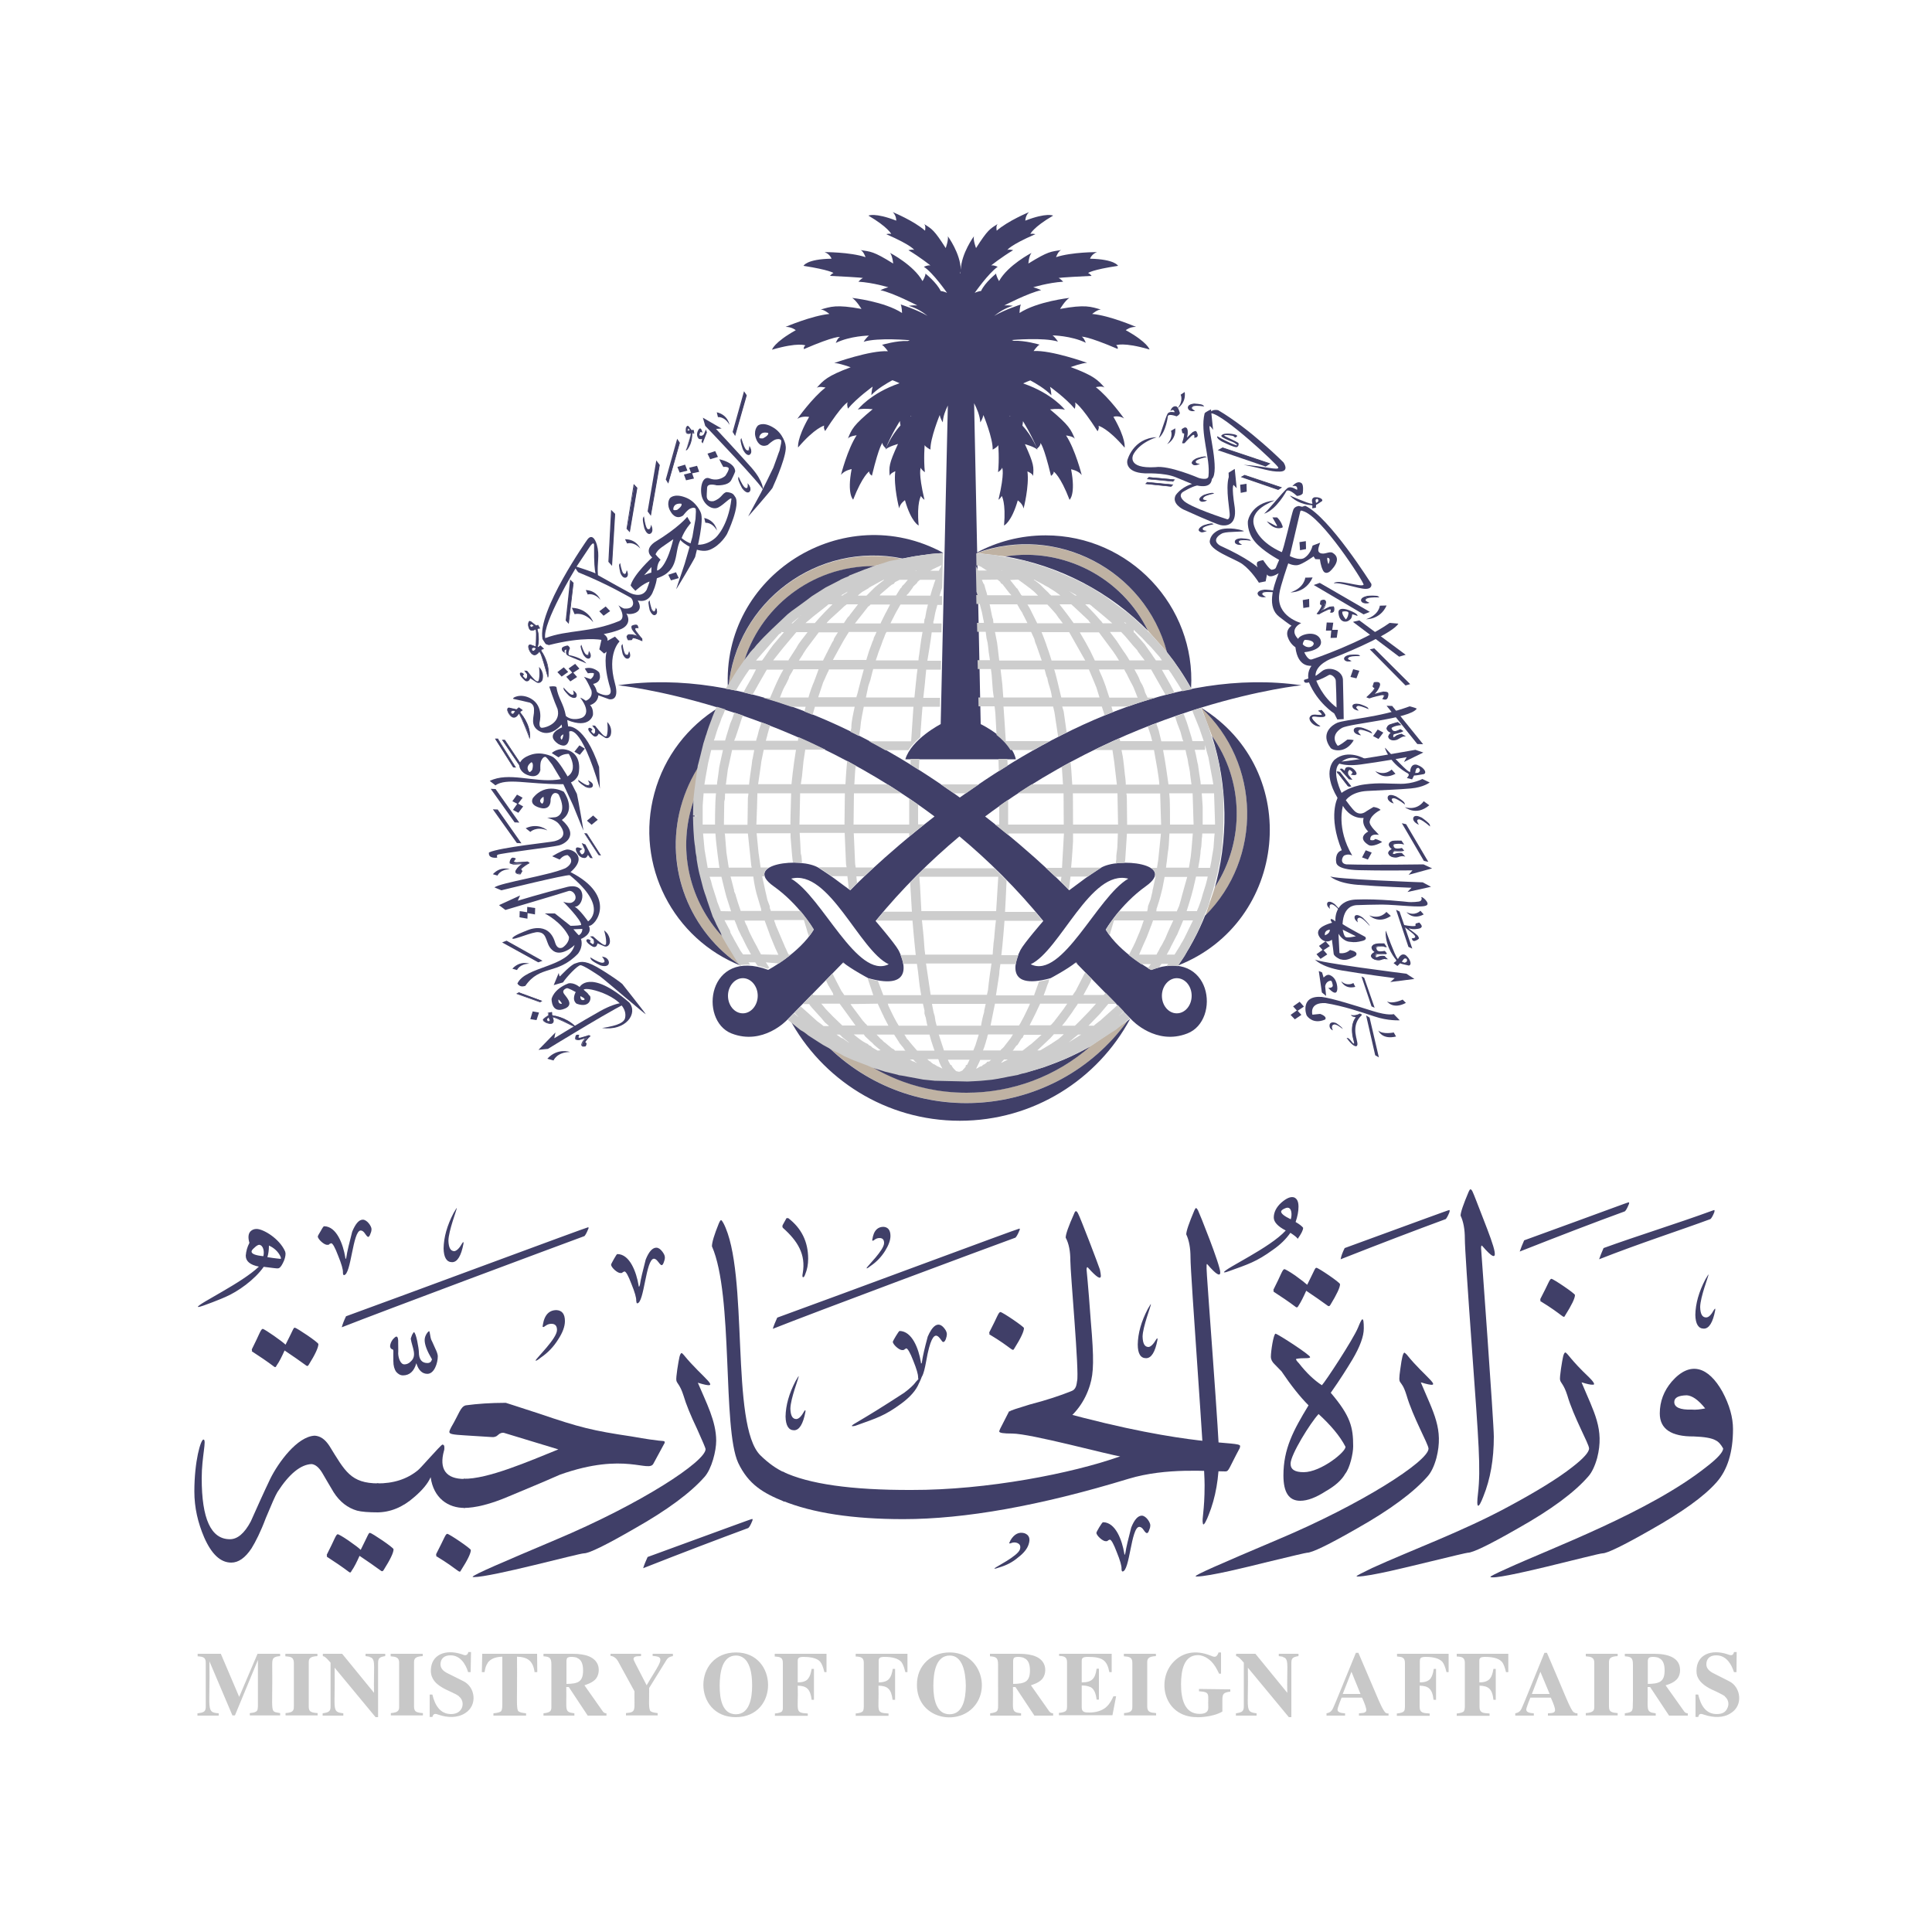
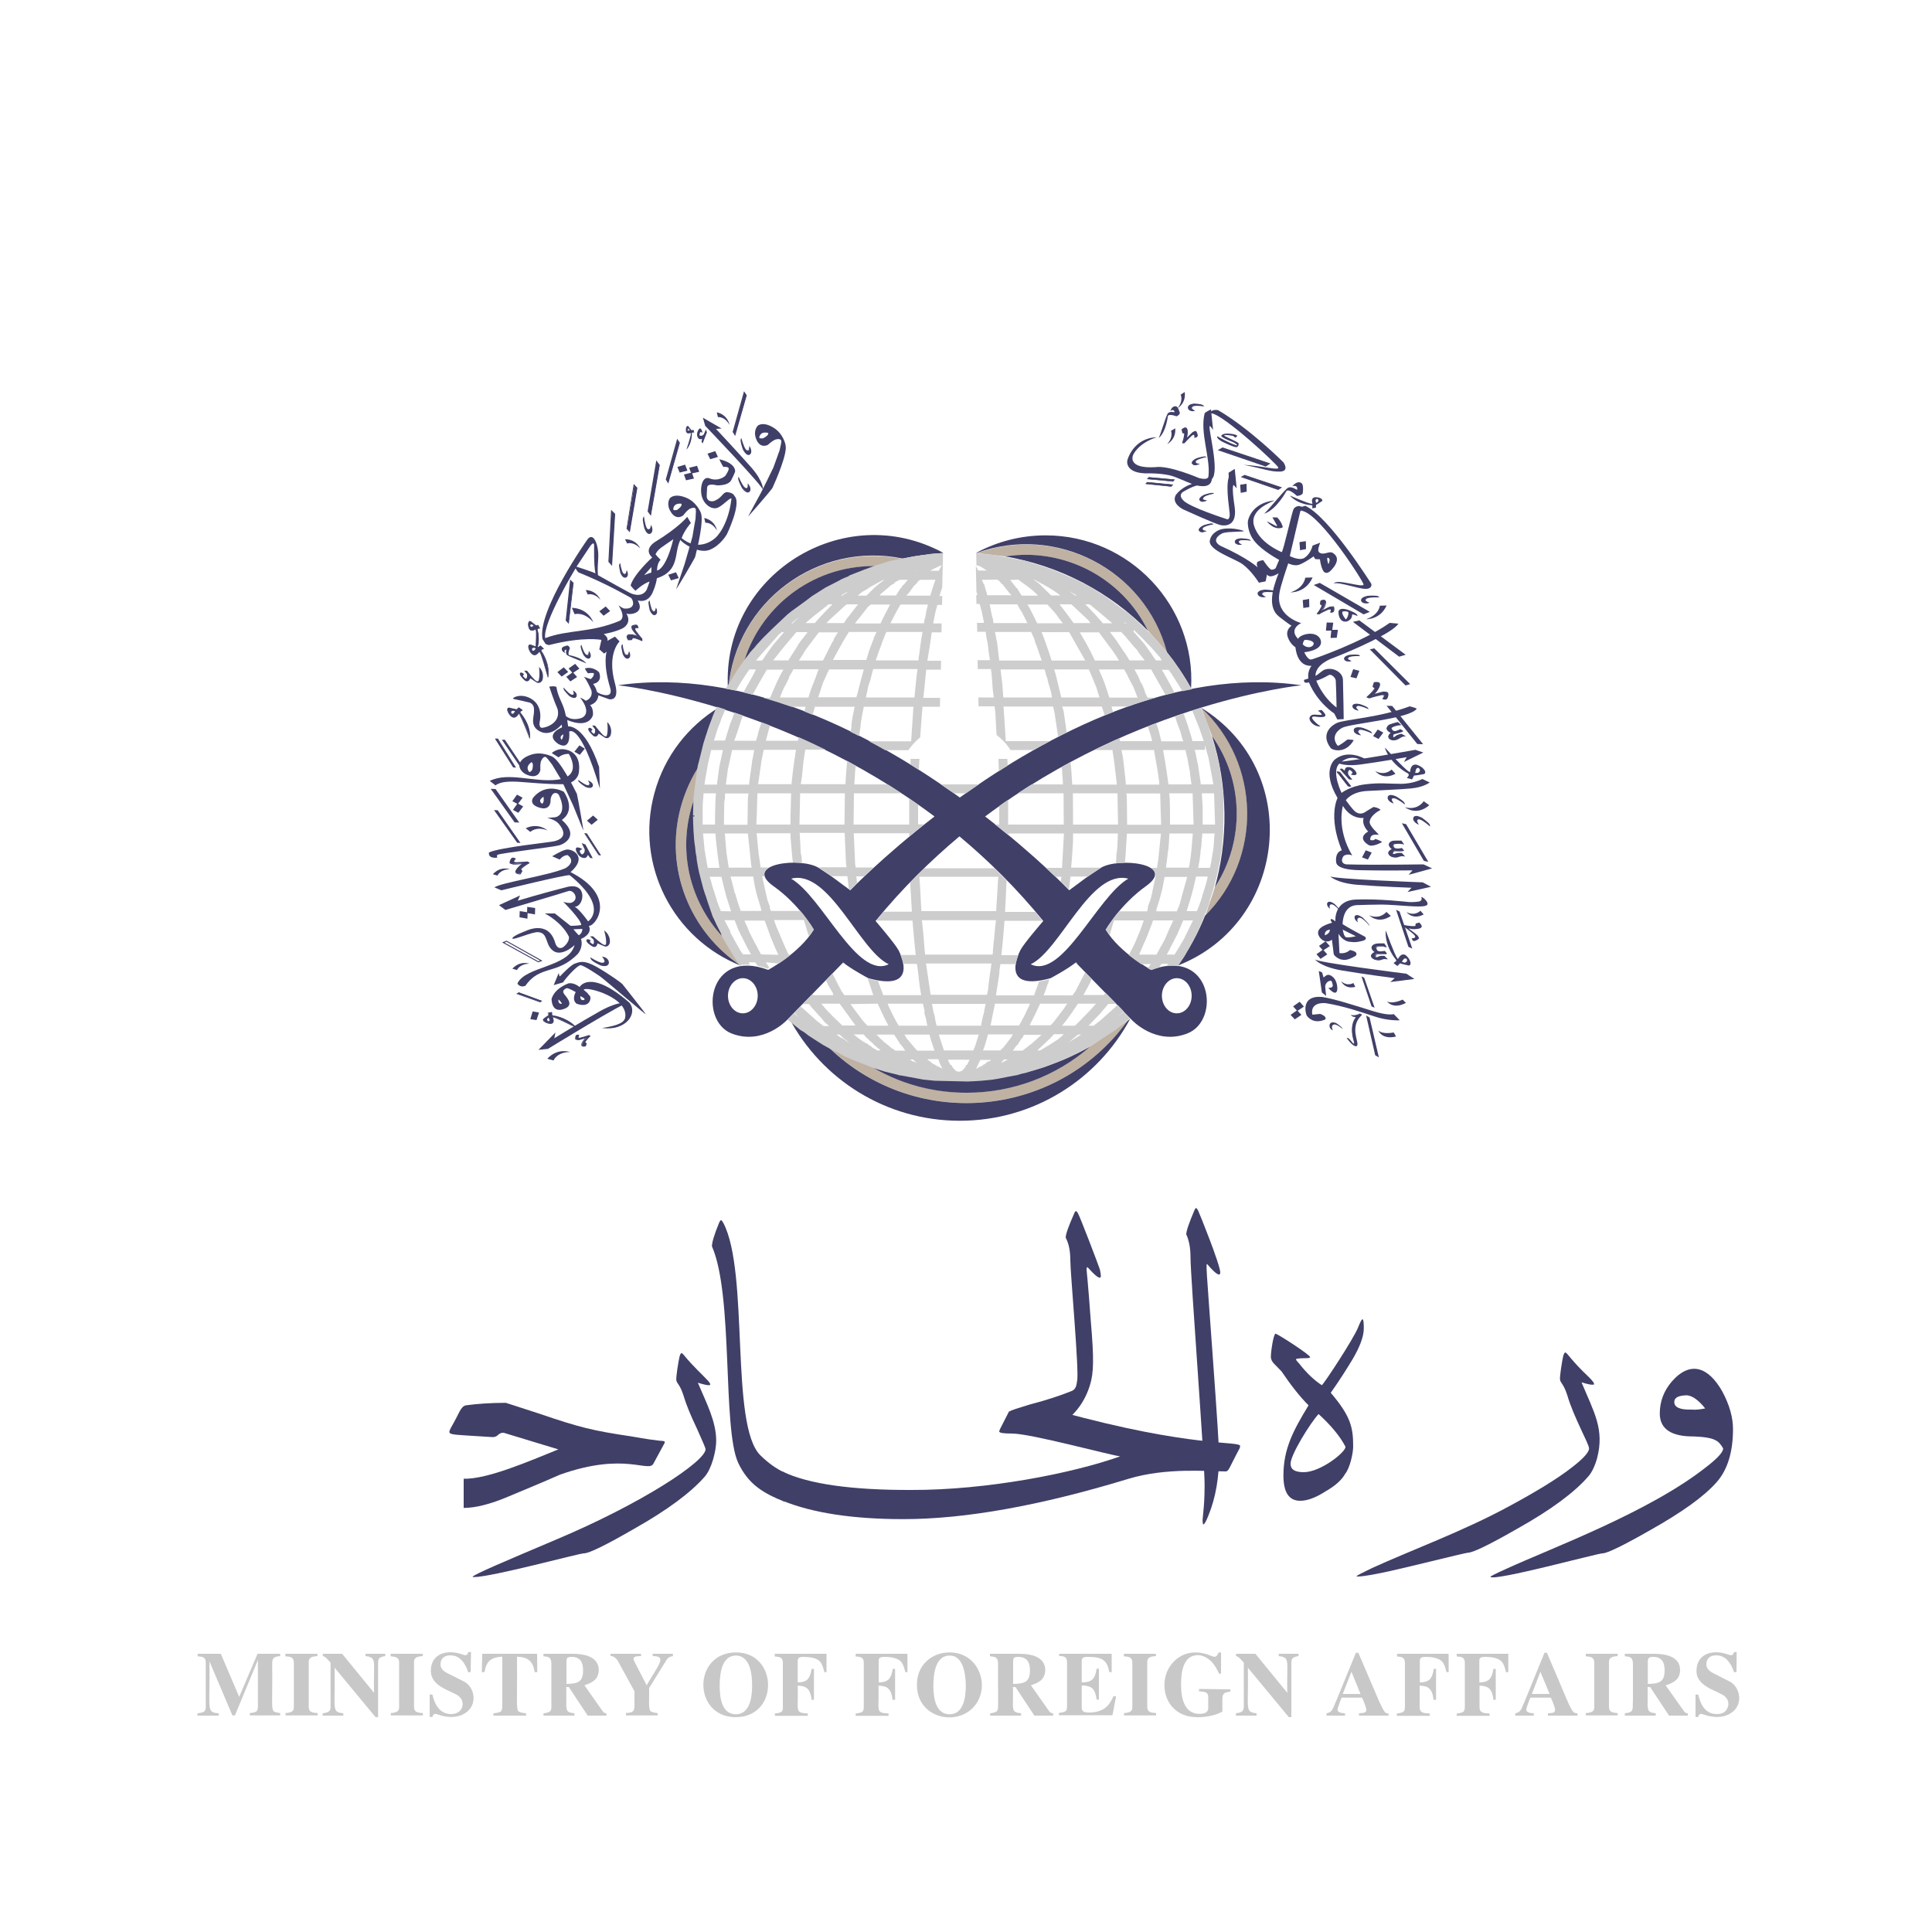
<svg xmlns="http://www.w3.org/2000/svg" xml:space="preserve" id="Layer_1" x="0" y="0" version="1.1" viewBox="0 0 1000 1000">
  <style>.st0{fill:#403f68}.st2{fill:#c8c8c8}.st3{fill:#cdcdcd}</style>
  <path d="M882.6 729c-3.5-4.4-6.7-6.6-9.5-6.8-4.4.1-6.5 1.2-6.5 3.5 0 2.7 3 4.1 9 3.9 2.1.2 4.5-.1 7-.6m14.4 10.7c0 12-2.9 21.2-8.5 27.5-6.5 7.4-17.9 15.5-34 24.6-14.2 8.1-22.6 12.2-25 12.2-2.6 0-55.8 14.5-58.1 12.2 0-.3 2.7-1.7 8.3-4.2 22.8-10.5 74-29.3 103.6-52.8 5.7-4.4 8.6-7.6 8.6-9.5-1.2-2.1-2.4-3.5-3.9-4.2-2.1-1.2-5.9-1.8-11.3-2-11.7.1-17.6-3.9-17.6-11.9 0-6.2 2.1-11.7 6.2-16.5 9.6-11 19-7.6 26.2 5.2 3.7 6.9 5.5 13.4 5.5 19.4" class="st0" />
  <path d="M811.2 722.1c-1.8-5.6-3.4-6.3-3.7-7.8-.4-1.2 1.1-10.3 1.6-12.3.3-1.2.7-1.9 1.1-2 1.3.5 2.7 3.8 12.3 12.9 1.5 1.5 3.9 4.1 1.7 3.8-.7.1-2.6-.3-5.6-1.2 6.5 15.6 11.9 24.2 8.1 39.1-1.2 4.3-2.8 7.6-4.6 9.6-7.1 8.2-19.2 17.2-36.3 26.8-14.8 8.5-23.5 12.7-26.1 12.7-.5 0-7.8 1.7-21.7 5.1-7.6 1.8-28.8 7.2-35.3 7.2l-.6-.1c0-.3 2.7-1.7 8.1-4.3 20.4-9.3 47-19 70.6-31.8 14.5-7.8 25.6-14.6 33.1-20.5 5.8-4.5 8.6-7.7 8.6-9.6 0-2.3-8-16.2-11.3-27.6" class="st0" />
-   <path d="M758.2 641.1c0-4.7-.7-8.7-2.2-11.9 0-1.7 1.4-5.8 4.2-12.4.4-.8.6-1.2.9-1.2.4 0 .7.4 1.1 1.2.8 1.7 2.6 6.5 5.6 14.2 5.6 14.4 10.1 26.3-.5 14-.4-.6-.7-.3-.7 1 0 .1 6.6 90.4 6.6 97.6 0 11.8-1.8 22-5.4 30.9-2.6 6.8-3.8 6.6-2.8-1.4 1.5-13.1.4-26.1-3-73.4-2.5-34.8-3.8-54.3-3.8-58.6m-30.2 81c-3-9.7-4.6-3.6-3.2-13.5.4-3.1.8-5.3 1.1-6.5.3-1.2.7-1.9 1-2 .2.1.6.4 1.2 1 9.9 12.4 21 18.5 7.3 14.4 6.6 15.8 11.9 24.2 8.1 39.1-1.2 4.4-2.8 7.6-4.6 9.6-7.2 8.2-19.3 17.2-36.3 26.8-14.8 8.5-23.5 12.7-26.1 12.7-.5 0-7.8 1.7-21.8 5.1-7.6 1.9-28.8 7.2-35.3 7.2l-.6-.1c0-.8 10.9-5.6 42.5-19 43.3-18.2 78.1-40.6 78.1-47.1-.1-2.4-8.1-16.3-11.4-27.7" class="st0" />
  <path d="M696.4 748.8c-2.9-5.6-7.6-11.1-13.9-16.9-4.2 4.5-14.5 21-14.5 25.7 0 3 2.2 4.4 6.8 4.4 8.9 0 22.1-10.7 21.6-13.2m9.5-61.2c0 4.1-2 9.5-5.9 16.1-2.6 4.3-6.2 10.1-11.2 17.2 10.3 12.1 11.6 17.9 11.6 27.7 0 3.7-1.7 11.2-4.1 14.2-1.8 3.2-5.1 6.2-10 9-5.1 3.3-9.5 5-13.3 5-5.9 0-8.7-4.4-8.7-13.1 0-13.8 5.1-23.3 13-36.3-4.4-4.4-9-10.2-14-17.6-.6-.6-2-2-3.8-3.9-1-1-1.7-2.2-1.7-3.7 0-2.7 1.3-11.5 2.4-11.9 1.8.5 17.9 11 17.9 12.1v.1c0 .3-.7.5-2.5.5-3.2 0-4.8.3-4.8.5 0 .3.4 1 1.5 2.1 3.9 5 7.8 8.7 11.9 11.4 1.7-1.7 16-23.4 18.7-29.8 1.1-2.8 1.9-4.3 2.2-4.3.6-.2.8 1.4.8 4.7m-89.7-36.8c0-4.7-.7-8.7-2.2-11.9 0-1.7 1.4-5.8 4.2-12.4.4-.8.6-1.2.8-1.2.4 0 .7.5 1.1 1.2.6 1.1 11.5 28.2 11.5 32.1 0 2.3-2.2 1-6.5-4-1.2-1.7-.7 1.1 2.6 47.3 2.2 30.5 3.3 47.5 3.3 51.3 0 11.7-1.8 22-5.4 30.9-.7 1.9-2.7 6.5-3 4.4-.6-2.5.9-6.2.9-19.8.1-11.7-7.3-107.9-7.3-117.9m-66.8 86.3-26.9-6.5c.6-.6 3.9-1.6 10.4-3.6 8.9-2.3 16-4.7 21.5-6.9 2.7-.9 2.8-3.5 3.1-5.3 1.2-4.3-3.5-55.9-3.5-62.3 0-4.8-.7-8.7-2.4-11.9 0-1.8 1.5-6 4.4-12.5.3-.8.6-1.2.9-1.2.3 0 .7.4 1.1 1.2.9 1.8 2.7 6.4 5.7 14.1 3.1 8.1 5 13.1 5.6 14.9.3 1.5.5 2.6.5 3.2 0 2.2-2.1.9-6.6-4.1-.4-.6-.8-.3-.8.9 0 .4.8 7.2 2.2 26.8 1.7 19.7 1.5 26.6-.4 32.9-2.6 8.6-7.6 15.3-14.8 20.3" class="st0" />
  <path d="M641.7 749.5c-5.7 10.6-5.6 12.1-7.4 12.1-9.2 0-30.5-2.1-50.1 3.8-45.9 14-84.8 20.9-116.6 20.9-26.2 0-47-3.2-62.5-9.5v-15.1c13.3 6.4 35.5 9.6 66.7 9.5 39 .1 83.3-8.6 108-17.4-5.2-.6-46.3-11.8-55.9-11.8-4.4 0-6.7-.3-6.7-1.1 0-.1.1-.6.5-1.4 1-2 2.5-4.9 4.6-9h25.9c69.5 19.2 93.7 15.1 93.7 18l-.2 1z" class="st0" />
  <path d="M393.6 753.3c4 3.9 8.1 6.9 12.5 8.9v15.1c-11.2-4.5-18.7-9-24-20.1-8.3-18-2.4-86.6-13.6-112.1 0-2.1 1.2-6 3.5-11.7.5-1.2.9-1.8 1.2-1.9.3.1.7.6 1.2 1.5 13.5 25.7 3.3 104.7 19.2 120.3m-39.8-30.9c-1.8-5.7-3.4-6.3-3.7-7.8-.4-1.3 1.1-10.2 1.6-12.3.3-1.2.7-1.9 1.1-2 .2.1.6.4 1.1 1 9.8 12.1 21.1 18.6 7.3 14.4 4.3 10.2 9.5 19.9 9.5 30 0 5.3-2.3 14.5-6 18.7-7.2 8.2-19.3 17.2-36.3 26.8-14.7 8.5-23.5 12.8-26.1 12.8-2.7 0-47.7 12.3-57.1 12.3l-.6-.1c0-1 16.3-7.9 42.5-19 45.5-19.1 78.1-40.9 78.1-47.1 0-.6-1.5-4-4.4-10.5-3.4-7.1-5.7-12.8-7-17.2" class="st0" />
  <path d="M240 780.5v-15.1c12.3.3 33.9-9.1 49-15.2l-28.3-8.6c-.9-.1-2 .2-3 1.2-.8.8-1.9 1.2-3.5 1-23.2-1.6-22.8-.6-20.7-5 4.3-7.3 4.8-10.7 7.6-11.4 5.9-.8 12.7-1.3 20.7-1.3.3.1 6 1.9 17.3 5.6 21.1 7.2 27.7 8.8 47.8 11.8 15.8 2.8 15.8 2.1 16.9 2.5.4.2.4.8-.3 1.8l-5.2 9.6c-2.4 5.3-14.5-6.2-48.5 5.9-8.8 3.9-17.6 7.5-26.4 11.2-9.6 4.1-17.4 6-23.4 6" class="st0" />
-   <path d="M240.7 780.5c-8.8.1-16.3-5.1-17.8-15.9-1.5 3.4-4.4 6.8-8.5 10.3-6 5.3-12.5 7.9-19.3 7.9v-15c8.5.1 15.6-2.2 21.2-6.8 1-.6 11.8-13.1 12.7-13.3.8.1 1 .6 1 1.5 0 .6 0 1.2-.2 1.7-2.6 9.4.9 14.7 10.8 14.6l.1 15z" class="st0" />
-   <path d="M195.8 782.8c-5.1 0-8.7-.3-11-.9-4.8-1.4-8.9-4.5-12.1-9.5-2-3.3-4-6.8-6-10.2-1.8-2.9-3.6-4.2-5.4-4.4-5.6.2-11.6 5-17.7 14.5-1.1 1.8-3 6.2-6 13.4-2.7 7.2-5.3 12.3-7.4 15.7-3.3 5-6.8 7.4-10.5 7.4-5.6 0-10.2-4.4-14-13-3.3-7.7-5.1-15.5-5.1-23.8 0-15.8 3.3-26.9 4.7-26.9 1.8 0-.9 8.8-.9 20 0 21.1 4.8 31.6 14.6 31.6 3.9 0 7.5-3 10.8-9.2 3.3-7.4 6.6-14.8 10.1-22.1 4.1-8.3 13.9-21.9 23-22.3 2.9.2 5.3 1.8 7.6 5.3 8.1 13.1 11 19.4 25.4 19.4l-.1 15zm29.9 22.6c.2-.2.2-.4 0-.9 4.5-8.7 4.8-10.4 5.8-10.6 1.1.1 12.2 7.6 12.2 8.4 0 1.7-1.7 5.2-5.1 10.5-.9 1.9-.7 0-12.9-7.4m-39-3.2c4.2-8.4 4-8.7 4.8-8.8 1 .1 12.2 7.6 12.2 8.5 0 1.8-1.7 5.3-5.1 10.7-.4.7-.8.8-1.3.5-3.3-2.4-7-5-11.2-7.8-1.4 3.1-2.7 5.8-4.2 7.9-.3.8-.7.9-1.2.5-3.7-2.8-7.6-5.4-11.6-8 .2-.1.2-.5 0-.9 4.1-8 4.7-10.5 5.7-10.7.5.1 2.4 1.1 5.6 3.3 3.3 2.3 5.3 3.8 6.3 4.8M147.8 696c4.3-8.4 4-8.7 4.8-8.8 1 .1 12.2 7.6 12.2 8.5 0 1.7-1.6 5.3-5 10.7-.4.7-.8.8-1.3.4-3.3-2.4-7-5-11.2-7.8-1.4 3.1-2.7 5.8-4.2 7.9-.3.8-.7.9-1.2.5-3.7-2.8-7.6-5.4-11.6-8 .2-.1.2-.5 0-.9 4-7.9 4.6-10.5 5.7-10.7 1.4.4 10.1 6.5 11.8 8.2m364.2-5.4c.2-.2.2-.5 0-.9 4.3-8.2 4.7-10.4 5.8-10.6 1.2.1 12.2 7.6 12.2 8.3 0 1.7-1.6 5.2-5 10.6-1 1.9-.8-.1-13-7.4m285.2-17.2c.2-.2.2-.5 0-.9 4.5-8.6 4.8-10.4 5.8-10.6 1.1.1 12.2 7.6 12.2 8.4 0 1.7-1.7 5.2-5.1 10.6-.9 1.9-.6 0-12.9-7.5M676.6 665c4.3-8.6 4-8.7 4.8-8.8 1.1.1 12.2 7.6 12.2 8.5 0 1.7-1.7 5.3-5 10.7-.4.7-.8.8-1.3.5-3.3-2.4-7-5-11.2-7.8-1.4 3.1-2.7 5.8-4.1 7.9-.3.7-.8.9-1.3.5-3.7-2.8-7.6-5.4-11.6-8 .2-.1.2-.4 0-.9 4-7.8 4.6-10.5 5.7-10.7.5.1 2.4 1.1 5.6 3.3 3.2 2.3 5.2 3.9 6.2 4.8m112.3-23c44.6-16.2 53.6-19.7 54.2-19.7.2.2.2.6-.1 1.2-.8 2-1.5 3.1-2 3.5-15.4 5.6-33.6 12.6-54.4 20.8.6-1.7 1.3-3.6 2.3-5.8M335.2 805.9c42.8-15.6 53.6-19.7 54.2-19.7.2.2.2.6-.1 1.2-.8 2-1.5 3.1-2 3.5-15.4 5.7-33.6 12.6-54.4 20.8.5-1.7 1.3-3.6 2.3-5.8M830 646c17-6.2 37.8-12.6 56.1-19.3.7-.2 1.2-.4 1.2-.4.2.2.2.6 0 1.2-.8 2-1.5 3.1-2 3.5-15.4 5.7-36.8 12.6-57.6 20.8.6-1.7 1.3-3.6 2.3-5.8m-427.7 36c33.9-12.3 124.5-46.1 125.4-46.1.2.2.2.6-.1 1.1-.8 2-1.5 3.1-2 3.6-15.4 5.6-104.8 38.9-125.6 47.2.5-1.7 1.3-3.6 2.3-5.8m-223.2-.7c26.8-9.7 124.6-46.1 125.4-46.1.2.2.2.6-.1 1.1-.8 2-1.5 3.1-1.9 3.5-15.5 5.7-104.8 39-125.6 47.2.4-1.6 1.2-3.6 2.2-5.7M696 646c41.1-15 53.7-19.7 54.2-19.7.2.2.2.6 0 1.2-.8 2-1.5 3.1-1.9 3.5-15.5 5.7-33.6 12.6-54.4 20.8.3-1.7 1-3.6 2.1-5.8m-456.7-2.6.4-.5.2.1v.7c-1.2 6.4-3.2 9.6-5.9 9.6-2.8 0-4.3-2.4-4.4-7.1.1-5.8 1.8-11.9 5.2-18.4.9-1.5 1.4-2.4 1.5-2.5l.1.1c0 .9-4.2 11.6-4.3 16.7.1 3.7 1.1 5.5 3.1 5.5 1.2-.2 2.6-1.5 4.1-4.2m177 87 .4-.5.2.1v.7c-1.2 6.4-3.2 9.6-5.9 9.6-2.8 0-4.3-2.4-4.4-7.1.1-5.8 1.8-11.9 5.2-18.4.9-1.5 1.4-2.3 1.5-2.5l.1.1c0 1-4.2 11.4-4.3 16.7.1 3.7 1.1 5.4 3.1 5.4 1.3-.1 2.6-1.4 4.1-4.1m182.2-37.2.4-.5.2.1v.7c-1.2 6.4-3.2 9.5-5.9 9.5-2.8 0-4.3-2.3-4.3-7.1.1-5.8 1.8-11.9 5.2-18.4.9-1.5 1.4-2.4 1.5-2.5l.1.1c0 1-4.2 11.6-4.3 16.7.1 3.7 1.1 5.4 3.1 5.4 1.1-.1 2.5-1.4 4-4m288.7-15.3.4-.5h.2v.7c-1.2 6.4-3.2 9.6-5.9 9.6-2.8 0-4.3-2.4-4.4-7.1.1-5.8 1.8-11.9 5.2-18.4.9-1.5 1.4-2.4 1.5-2.5l.1.1c0 .9-4.2 11.4-4.3 16.7.1 3.7 1.1 5.4 3.1 5.4 1.3 0 2.6-1.3 4.1-4m-719.5-43.2c6.6 0 9.9 9.5 11 16 .1.5.1.8.1.8h.3c0-.1.1-.3.2-.9.4-2.9 1.5-7.2 3-13.1 1.7-4.1 3.5-6.2 5.5-6.2 2.2 0 4.5 3.4 4.5 4.9 0 .6-.1 1.3-.5 2.2-.4 1.3-.9 1.9-1.3 1.8-.2 0-.7-.4-1.5-1.6-.7-1.1-1.5-1.7-2.3-1.7-4.2.1-4.9 23.1-8.7 23.1-.3 0-.5-.5-.5-1.4.1-1.4-.7-4.3-2.5-8.7-1.6-4.2-2.8-6.4-3.6-6.4l-.9.4c-.1.3-.5.5-1.2.4-1.5.1-4.8-2.9-4.8-4.3 0-.3.5-1.2 1.6-3 .8-1.5 1.4-2.3 1.6-2.3m151.8 14.4c6.6 0 9.9 9.6 11 16 .1.5.1.8.1.8h.3c0-.1.1-.3.3-.8.4-2.9 1.5-7.2 3-13.1 1.6-4.1 3.5-6.2 5.5-6.2 1.1 0 2.1.7 3.1 2 1.4 1.9 1.7 3 .9 5.2-1.5 4.8-2.7-1.3-5.2-1.5-4.3.1-5 23.1-8.7 23.1-.3 0-.4-.5-.5-1.4.1-1.4-.7-4.3-2.5-8.7-1.6-4.2-2.8-6.4-3.6-6.4l-.9.4c-.1.3-.5.5-1.2.4-1.5.1-4.8-2.9-4.8-4.3 0-.3.5-1.2 1.5-3 .9-1.6 1.5-2.5 1.7-2.5m251.4 138.8c6.6 0 9.9 9.5 11 16 .1.5.1.8.1.8h.2l.3-.9c.4-2.9 1.5-7.2 3-13.1 1.6-4.1 3.5-6.2 5.5-6.2 2.1 0 4.4 3.4 4.4 5 0 .6-.1 1.3-.5 2.2-.8 2.6-1.6 2.2-2.9.3-.7-1.1-1.5-1.7-2.3-1.7-4.3.1-4.9 23.1-8.7 23.1-.3 0-.5-.5-.5-1.4.1-1.4-.7-4.3-2.5-8.7-1.6-4.2-2.8-6.4-3.6-6.4l-.9.4c-.1.3-.5.5-1.2.4-1.5.1-4.8-2.9-4.8-4.3-.1-.4 2.9-5.5 3.4-5.5m-95.3-71.8c-1.5 3.6-4.5 7-9.1 10.4-8.7 6.4-12.8 7.5-23 11.2-1 .4-1.8.5-2.3.5l-.3-.1c.3-1.1 3-1.5 27.1-17.2 2.8-2.1 4.9-4 6.1-5.7 1.8-2 2.8-3.1 3-3.1l.1.1c-.1.5-.5 1.7-1.6 3.9m14.5-25.5c0 1.1-.8 4.2-1.9 4-1.2.5-4.9-12.4-8.8 9.9-.7 3.8-1.3 6.4-2.2 8-1 1.9-2 2.3-2 .2 0-1.4-.8-4.2-2.5-8.4-1.6-4.2-2.9-6.3-3.6-6.4l-.9.5c-.1.3-.5.4-1.3.4-1.5 0-4.7-2.8-4.8-4.3.1-.5 3-5.5 3.5-5.6 6.6.1 9.9 9.4 11 15.9.1.5.1.8.1.9h.2c.6-.4-.3-.7 3.3-13.9 2.2-5.1 5.3-8.6 8.7-4.1.9 1.1 1.2 2.2 1.2 2.9M226.6 702c0 3.5-1.8 9.1-5.4 9.1-2.6 0-4.6-1.8-5.7-5.5-1.2 4.2-3.5 6.3-7 6.3-1.2 0-2.3-.6-3.4-1.8-1-1.4-1.5-3.2-1.5-5.6-.2-5.7.5-5.8-.8-6.2-.5-.2-.8-.7-.9-1.5.1-1.2.5-2.3 1.4-3.5.9-1 1.5-1.5 1.9-1.5.7.1 1 1.2.9 3.5 0 1.2.1 4.2 0 5.3.1 2.4 1.2 5.6 3.2 5.6 1.2 0 2.4-.5 3.4-1.6 3.3-3 .6-7.2-.1-11.7.1-.3.3-1 .7-2 .5-.9.8-1.3.9-1.4 1.2.2 2.6 8.6 2.6 10.3 0 3.8 1.5 5.7 4.4 5.7 1.3 0 2-.6 2.4-1.9-2.5-4.2-3.8-7.5-3.8-10 0-2.4 1.8-4.5 2.3-4.6.4 0 .5 2.8 1.1 4.4.1.1.8 1.7 2.1 4.6.9 1.8 1.3 3.2 1.3 4m190.2-42.5c-.4 1.1-.7 1.6-1.1 1.6-.4 0-.5-.7-.2-2.1 1.7-9.8-2.7-16.7-10.2-23.4-.4-.4-.4-.9-.2-1.5l2-3.6h.9c6.8 5.2 10.3 12.2 10.3 21 0 3-.5 5.6-1.5 8m44.1-19.8c0 2.3-1 4.9-2.8 7.8-1.9 3-4.3 5.6-7.4 7.7-1.1.9-1.8 1.3-2.1 1.3l-.1-.1c.4-1.1 9.1-9.3 9.1-13 0-1.7-.7-2.6-2.4-2.6-2 0-2.9 1.4-3.4 1.4l-.4-.2c.3-.1.2-6.9 5.8-7 2.4.1 3.7 1.7 3.7 4.7m-168.5 44.1c0 2.8-1.2 6-3.5 9.5-2.3 3.7-5.2 6.8-9 9.4-1.3 1.1-2.2 1.6-2.6 1.6l-.1-.1c.6-1.5 11.1-11.4 11.1-15.8 0-2.1-.9-3.2-2.9-3.2-1.1 0-2 .3-3 1-.7.5-1 .7-1.2.7l-.4-.3c.3-.2.3-8.4 7.1-8.5 3 .1 4.5 2 4.5 5.7m240 115.6c-.7 2.2-2.5 4.5-5.4 6.7-2.8 2.4-6 4.1-9.8 5.2-1.3.5-2.2.7-2.5.6v-.1c.7-.8 12-6.3 13.2-9.8.5-1.7.1-2.8-1.5-3.4-2-.7-3.4.4-3.8.3l-.3-.3c.2 0 .3-.5.7-1.3 2-3.4 4.5-4.5 7.3-3.7 2.4.9 3.1 2.8 2.1 5.8M129.1 643.3c-.8-2.7-.6-4.7.5-5.9.9-.9 1.9-1.3 3.2-1.3 3.5 0 11.9 5 14.8 11.7l.2 1c0 1.4-.4 3.1-1.4 5-.9 1.8-1.7 2.7-2.6 2.7-.3.1-2.7-.2-7.3-.8-4.7 6.7-13.3 12.8-19.8 15.6-.7.4-12.6 5.2-14 5.2l-.3-.1c.7-1.9 22.9-12.4 31.6-20.8-4.6-.9-6.8-2.8-6.8-5.7.2-2.4.8-4.5 1.9-6.6m7.2 6.9c.6-2.2.1-5.7-2.2-5.9-.6.1-1.4.5-2.4 1.5-1.1.9-1.5 1.6-1.5 2 0 1.2 2 2 6.1 2.4m8.8 0c-1.2-2.4-3.2-4.3-5.9-5.5 0 2.4-.3 4.4-.8 6 4.2.7 7.3.9 6.9.9.2-.3.1-.7-.2-1.4m520.4-13.3c-4.1-2.1-6.2-4.4-6.2-6.7 0-2.7 1.3-5.4 4-7.8 2.7-2.3 4.8-3.2 6.6-2.6 1.5.7 2.2 2.2 2.2 4.8 0 2.4-.5 5-1.5 7.9 2.1 1.2 3.4 2.3 3.9 3 0 1.2-.9 3-2.8 5.7-.5-.8-1.8-1.8-3.8-3.1-2.3 3.3-5.3 6.2-8.9 8.7-8.8 6.4-13.1 7.6-23 11.2-1.1.4-1.8.6-2.2.6l-.3-.1c.7-2.1 23.7-12.5 32-21.6m2.6-5.8c.7-2.2.6-6-1.7-6-.9 0-3.3 1.1-3.3 2 0 1.1 1.7 2.4 5 4M522.5 215.3l.2-.1.3.3-.5-.2zm-15.3-63.8v-.1.1zm-10.2-11 .1 1h-.2l.1-1zm-25.8 75 .3-.3.2.1-.5.2zm110.6 1.1s-7.7-10.9-14.6-16.2c0 0 3.7-.9 4.7.4-3.6-4.1-5.6-6.3-17.7-10.8 0 0 6-2.2 8.5-2.2 0 0-18.7-6.7-27.7-6.1 0 0 1.9-2.8 3.1-3.3 0 0-7.6-2.3-13.4-2-.4-.2-.7-.3-1-.4 0 0 16.4-1.5 23.9.8 0 0-1.4-2.2-2.8-3.2 0 0 9.6.1 17.2 3.8 0 0-1-2.7-2.1-3.1 0 0 2.4-.6 18.6 6.3 0 0 .4-1.1-.8-1.9 0 0 3.6-1.8 17.3 2.2 0 0-.9-3.7-12.3-10 0 0 2.1-1.8 5.3-1.7 0 0-13.6-5.9-22.7-6.7 0 0 3.2-2.7 4.8-2.2-5.6-1.6-8.3-2.8-21.4-.4 0 0 2.6-4.4 4.8-5.7 0 0-16.6 1.8-25.8 7.8 0 0 .1-3.2.7-4.4 0 0-8.2 2.6-13.8 5.9 2.4-1.9 5.9-4.2 9.7-5.2 0 0-2.1-.4-4.5-.2 0 0 12.7-6.6 19.1-7.9 0 0-2.5-1.2-4.1-1.5 0 0 7.7-2.4 15.5-2.9 0 0-1.6-1.7-2.4-1.9 0 0 .2-.3 17.1-1.1 0 0-.8-1.1-1.8-1.5 0 0 2-1.7 15.5-3.7 0 0-1.5-3.4-14.5-3.7 0 0 .8-2.4 3.6-3.4 0 0-12.9-.1-21.2 2.6 0 0 1.2-3.4 2.8-3.7-5.5.9-6.6.5-17.1 7 0 0 .2-3.8 1.6-5.5 0 0-12.2 6.3-16.8 14.6 0 0-1.6-2.8-1.5-3.9 0 0-5.8 4.6-7.8 9-.8.1-2.1.4-3.3 1 0 0 7.2-10.3 11.9-13.5 0 0-2-1-3.4-.7 0 0 5.5-4.4 11.4-7.9 0 0-2.1-.6-3-.1 0 0 1-2.3 14.5-8.2 0 0-1.4-.4-2.6-.1 0 0 1.5-3.5 11.8-9.5 0 0-3.3-1.7-14.4 2.6 0 0 0-2.6 1.9-4.4 0 0-10.9 4.5-16.7 9.6 0 0-.6-2.7.6-3.5-4.1 2.5-5.3 3.1-11.3 12.5 0 0-1.6-4.1-1.1-6.1 0 0-6.5 8.8-6.8 17.3-.2-8.5-6.7-17.3-6.7-17.3.4 2-1.1 6.1-1.1 6.1-6-9.4-7.1-9.9-11.3-12.5 1.2.7.6 3.5.6 3.5-5.7-5.1-16.7-9.6-16.7-9.6 1.9 1.8 1.8 4.4 1.8 4.4-11.1-4.3-14.4-2.6-14.4-2.6 10.3 6.1 11.8 9.5 11.8 9.5-1.2-.3-2.6.1-2.6.1 13.5 5.9 14.5 8.2 14.5 8.2-.9-.5-3 .1-3 .1 5.9 3.5 11.4 7.9 11.4 7.9-1.4-.3-3.4.7-3.4.7 4.8 3.1 12 13.5 12 13.5-1.2-.6-2.6-.9-3.3-1-2.1-4.4-7.9-9-7.9-9 .2 1.1-1.5 3.9-1.5 3.9-4.6-8.3-16.8-14.6-16.8-14.6 1.3 1.7 1.6 5.5 1.6 5.5-10.4-6.5-11.6-6.1-17.1-7 1.6.2 2.8 3.7 2.8 3.7-8.3-2.7-21.2-2.6-21.2-2.6 2.8 1 3.6 3.4 3.6 3.4-13 .2-14.5 3.7-14.5 3.7 13.5 2.1 15.5 3.7 15.5 3.7-1 .4-1.8 1.5-1.8 1.5 16.9.8 17.1 1.1 17.1 1.1-.8.2-2.4 1.9-2.4 1.9 7.8.5 15.5 2.9 15.5 2.9-1.6.3-4.1 1.5-4.1 1.5 6.4 1.3 19.1 7.9 19.1 7.9-2.4-.2-4.5.2-4.5.2 3.9 1 7.3 3.2 9.8 5.2-5.6-3.3-13.9-5.9-13.9-5.9.6 1.1.7 4.4.7 4.4-9.2-6-25.8-7.8-25.8-7.8 2.1 1.3 4.8 5.7 4.8 5.7-13.1-2.4-15.8-1.2-21.4.4 1.6-.5 4.8 2.2 4.8 2.2-9.2.9-22.7 6.7-22.7 6.7 3.1-.1 5.3 1.7 5.3 1.7-11.4 6.4-12.3 10.1-12.3 10.1 13.7-4 17.3-2.2 17.3-2.2-1.2.8-.8 1.9-.8 1.9 16.2-7 18.7-6.3 18.7-6.3-1.2.4-2.2 3.1-2.2 3.1 7.5-3.7 17.2-3.8 17.2-3.8-1.4 1-2.8 3.2-2.8 3.2 7.5-2.3 23.9-.8 23.9-.8-.3.1-.6.3-1 .4-5.7-.3-13.4 2-13.4 2 1.2.6 3.1 3.3 3.1 3.3-9.1-.6-27.8 6.1-27.8 6.1 2.5 0 8.5 2.2 8.5 2.2-12.1 4.5-14.1 6.7-17.7 10.8 1-1.2 4.7-.3 4.7-.3-6.9 5.3-14.6 16.2-14.6 16.2 2.4-1.7 6.1-1 6.1-1-6.6 11.5-5.7 15.8-5.7 15.8 8.7-10.2 13.5-11.3 13.5-11.3-.5 1.3.5 2.8.5 2.8 8.9-13.9 11.7-14.9 11.7-14.9-.7.9.1 3.3.1 3.3 4.7-5.6 12.8-11.4 12.8-11.4-.5 1.5-.7 4.4-.7 4.4 3-3.2 8.1-6.2 10.9-7.7 1.5.5 3.1 1.3 3.6 1.5v.1C450.4 203.6 444 212 444 212c1.5-.5 4.7-.5 7.7-.2-10 8.3-10.9 10.3-12.9 15.4.6-1.5 4.6-1.9 4.6-1.9-4.8 7.3-8.1 20.5-8.1 20.5 1.8-2.4 5.5-3 5.5-3-2.5 13.1.8 15.8.8 15.8 4.9-12.5 8.3-14.6 8.3-14.6-.1 1.4 1.4 2.2 1.4 2.2 3.9-16.1 5.5-17 5.5-17-.3 1.1 1.7 2.9 1.7 2.9 2.6-6.9 7.3-14.2 7.3-14.2 0 .6.1 1.5.3 2.3-5.2 5.6-7.8 12.5-7.8 12.5 1.6-1.6 6.5-2.9 6.5-2.9-4.9 10.6-4.6 11.8-4.3 16.7-.1-1.4 2.9-2.6 2.9-2.6-1 7.7 2 19.2 2 19.2.5-2.6 3-4.2 3-4.2 3.3 11.5 7.1 13.1 7.1 13.1-1.1-11.9 1.2-15.3 1.2-15.3.5 1.1 1.8 2 1.8 2-3.4-14.4-1.9-16.6-1.9-16.6.2 1 2.1 2.3 2.1 2.3-.7-6.9-.1-14-.1-14 .7 1.2 3 2.3 3 2.3-.2-5.7 4.8-17.9 4.8-17.9.4 2.1 1.6 3.8 1.6 3.8.1-3 1.3-6.1 2.6-8.7l-3.7 164.9s-15.2 7.8-18.3 18.2h57.2c-2.2-10.6-18.2-18.2-18.2-18.2l-3.4-166.1c1.4 2.7 3 6.4 3.2 9.9 0 0 1.2-1.7 1.6-3.8 0 0 5 12.1 4.8 17.9 0 0 2.2-1 2.9-2.3 0 0 .6 7.1-.1 14 0 0 1.9-1.3 2.1-2.3 0 0 1.5 2.2-1.9 16.6 0 0 1.2-.9 1.7-2 0 0 2.2 3.4 1.2 15.3 0 0 3.8-1.6 7.1-13 0 0 2.5 1.6 3 4.2 0 0 3-11.5 2-19.2 0 0 3 1.2 2.9 2.6.4-4.9.6-6.1-4.2-16.7 0 0 4.9 1.3 6.5 2.9 0 0-2.6-7-7.8-12.5.1-.8.3-1.7.3-2.3 0 0 4.6 7.4 7.3 14.2 0 0 2.1-1.7 1.7-2.9 0 0 1.6.8 5.5 17 0 0 1.5-.9 1.4-2.2 0 0 3.4 2.1 8.2 14.6 0 0 3.3-2.7.8-15.8 0 0 3.7.6 5.5 3 0 0-3.3-13.2-8.1-20.5 0 0 4 .4 4.6 1.9-2.1-5.1-3-7.1-12.9-15.4 3-.4 6.2-.3 7.7.2 0 0-6.4-8.4-21.5-13.6v-.1c.5-.2 2.1-1 3.6-1.5 2.8 1.5 7.9 4.5 10.9 7.7 0 0-.2-2.8-.7-4.4 0 0 8.1 5.8 12.8 11.4 0 0 .7-2.4.1-3.3 0 0 2.8 1 11.7 14.9 0 0 1-1.5.5-2.8 0 0 4.8 1.1 13.5 11.3 0 0 .9-4.3-5.7-15.8-.7-.3 3-1 5.4.7" class="st0" />
  <path fill="#bfb2a3" d="M564.4 541.5c-17.7 15.6-40.3 24-64.1 24-30.2 0-48.4-13.4-52.4-15.2l-20.6-9.9c44.8 45.3 119.2 39.3 156.3-12l-19.2 13.1zM384.6 344.2c8.2-29.5 35.3-51.1 67.4-51.1l15.2-3.8c-43.9-9.1-86.4 22.4-90.2 67.2l7.6-12.3zM520.4 288c30-4.7 60.3 10.7 73.8 38.5l9.9 11.1c-11.4-42.6-57.1-66.2-98.4-51.3l14.7 1.7zm106.9 92.9c16.3 23 17.2 54.2 1.6 78.2l-5 14.8c29.6-29.6 28.8-78.7-2.1-107.6l5.5 14.6zM375.5 486.3c-19.7-19.9-25.6-49.4-15.3-75l2.2-15.8c-23 34.4-13.7 81.3 21.1 104.3l-8-13.5z" />
  <path d="M507.4 286.4c.7 0 1.5.1 2.2.2-.7-.1-1.4-.2-2.2-.2m0 0zm33.8-9.3c-13 0-25.3 3.3-36 9.1 2.6.2 3.1.2.3 0 41.4-15 87.1 8.7 98.5 51.3l-.2-.2c4.7 5.9 9 12.2 12.7 18.9 2.5-42.3-31.7-79.1-75.3-79.1M520.4 288c-.4-.1-.9-.1-1.3-.2 29.4 4.8 55.6 18.8 75.5 39.1l-.4-.4c-13.6-27.9-43.9-43.2-73.8-38.5m101.4 78.6-.1-.3.1.3zm7.1 92.5c15.6-24 14.8-55.2-1.6-78.2 8.2 25.7 8.7 53.9 1 80.2.2-.7.4-1.3.6-2zm-1.6-78.2v-.1.1z" class="st0" />
  <path d="M621.7 366.3c31 28.9 31.8 78 2.1 107.6l.1-.4c-3.7 9.3-8.5 18.1-14.1 26.2 56.5-22.2 65.1-100.6 11.9-133.4zm-38.2 162.2c-37.1 51.2-111.4 57.2-156.2 12h.1c-6.7-3.9-13-8.4-18.9-13.4 16.8 31.5 50 53 88.3 53 38.2 0 71.4-21.4 88.2-52.8l-1.5 1.2m-83.2 37.1c23.8 0 46.4-8.5 64.1-24-36.5 20.7-79.5 22.9-116.5 8.8 4 1.8 22.2 15.2 52.4 15.2M357.6 419c-6.7 24.8.9 50.2 17.8 67.3l.3.6c-12.2-22.8-17.8-48.7-15.6-75.6-.9 2.5-1.8 5.1-2.5 7.7m19.6 70.4 2.4 4.2-2.4-4.2m-24.8-71.8c2.2-8 5.6-15.4 10-22v.2c2.1-10.3 5.3-20.2 9.6-29.6-15.8 9.7-28.1 25.1-33.3 44.4-10.1 37.2 9.8 75.5 44.9 89.3-26.4-17.4-39.9-50.3-31.2-82.3M452 293c-32.1 0-59.2 21.7-67.4 51.1-.4.5-.7 1-1.1 1.5 16.7-24.5 41.2-43.2 69.9-52.7l-.3.1H452m36.3-6.8c-51.7-28.2-115.1 11.6-111.5 70.4 1.3-2.2 1-1.9.2-.3 3.8-44.8 46.3-76.3 90.2-67.2l-.5.1c7-1.5 14.2-2.5 21.6-3m-110.5 68.6c.3-.6.7-1.2 1-1.8-.3.6-.7 1.2-1 1.8m-.1.2.2-.3-.2.3z" class="st0" />
  <path d="M609.1 524.5c-4.3 0-7.7-4.1-7.7-9.1s3.5-9.1 7.7-9.1c4.3 0 7.7 4.1 7.7 9.1s-3.4 9.1-7.7 9.1m-75.6-25.4c15.2-7.1 31-49.4 50.5-44.3-16.1 9.3-34.1 52.3-50.5 44.3m-73.5 0c-16.4 8-34.4-35-50.5-44.3 19.6-5.1 35.3 37.2 50.5 44.3m-75.5 25.4c-4.3 0-7.7-4.1-7.7-9.1s3.5-9.1 7.7-9.1 7.7 4.1 7.7 9.1-3.5 9.1-7.7 9.1M595.9 502s-16.1-8.5-23.6-20.8c0 0 7.5-13 20.8-22.5 16.5-11.7-14.5-15.2-23.5-9.4-9.3 6.1-6.6 4.5-16.2 11.5 0 0-16.6-17.4-43.5-38.2 79.3-59.5 163.7-67.9 163.7-67.9-65.7-9.5-131.8 25.7-176.8 58.1-45-32.4-111.2-67.6-176.9-58.1 0 0 84.5 8.5 163.8 67.9-26.9 20.8-43.6 38.2-43.6 38.2-9.6-7-6.9-5.4-16.2-11.5-9-5.9-40-2.3-23.5 9.4 13.4 9.5 20.8 22.5 20.8 22.5-7.5 12.3-23.6 20.8-23.6 20.8-31.3-11.6-36.1 26.1-19 32.9 16.3 6.4 28.7-6.9 28.7-6.9l29.1-29.8c4.5 3.6 13 8.1 13 8.1 25.4 7.1 17.6-11 15.6-14.6-2-3.6-11.8-15-11.8-15 13.7-16.8 28.4-31.2 43.4-43.8 15 12.5 29.7 27 43.4 43.8 0 0-9.9 11.4-11.8 15-1.9 3.6-9.7 21.6 15.6 14.6 0 0 8.5-4.5 13-8.1l29.1 29.8s12.4 13.3 28.7 6.9c17.5-6.8 12.7-44.6-18.7-32.9" class="st0" />
  <path d="m133.5 859.2-11.9 28.7h-1.3l-11.9-28c.4 25.2-1.9 26.4 4.8 26.9v1.2h-11v-1.2c3.9-.4 4.3-1.2 4.3-3.8v-22.4c0-2.8-1.4-3.1-4.2-3.3V856h12l9.5 22.3 9.5-22.3H145v1.2c-3.7.3-4.1 1.2-4.1 4.3.3 26.7-1.5 24 4.1 25.2v1.2h-15.7v-1.2c4.4-.4 4-1.5 4.2-3.6v-23.9zm18.6 24.2v-22.8c0-1.4-.5-2.4-1.5-2.8-.6-.3-1.5-.4-2.9-.5V856h16.6v1.2c-4 .2-4.5 1.4-4.5 3.3v22.8c0 1.5.4 2.4 1.4 2.8.6.3 1.6.5 3.2.6v1.2h-16.6v-1.2c3.8-.3 4.3-1.3 4.3-3.3m25-27.4 16.5 20.2c-.3-12.7.9-16.8-1.4-18.2l-1-.4v-.1c-.6-.1-1.2-.2-2-.3V856h10.2v1.2c-3.2.5-3.7 1.2-3.7 3.8v27.8h-1.3l-21.2-25.6c.4 22.1-1.8 22.8 4.5 23.6v1.2H167v-1.2c3.8-.5 4.1-1.4 4.1-3.8v-22.4c-3.4-4-3.6-3.1-4-3.4V856h10zm29.5 27.4v-22.8c0-2.8-1.8-3.1-4.4-3.3V856h16.6v1.2c-4 .2-4.5 1.4-4.5 3.3v22.8c0 1.5.4 2.4 1.4 2.8.6.3 1.6.5 3.2.6v1.2h-16.6v-1.2c3.7-.3 4.3-1.3 4.3-3.3m37-17.9h-1.3c-1.4-4.6-4.3-8.7-9.1-8.7-2.5 0-4.1.9-4.9 2.8-.2.6-.3 1.2-.3 1.8 0 2.8 2.3 4.1 4.9 5.3l7 3.5c6.1 3 7.4 12.4.9 16.5-4 2.6-9.1 2.4-13.6.9-1.7-.6-2.7-.9-3.3.8l-.1.3h-1.4v-11.6h1.4c1.3 5.5 4 10.1 9.7 10.1 6.3 0 7.5-6.4 4.1-9.1v-.1c-4-3.1-14.5-4.7-14.6-13.2 0-8.5 7.7-11.3 15.9-8.6 1.7.7 2.8.9 3.4-.7l.1-.4h1.4l-.2 10.4zm16.4 16.9v-24.9c-3.7.1-6.2 1.2-7.6 3.2v.1c-.8 1.1-1.3 2.7-1.6 4.7h-1.4l.2-9.5H278l.1 9.5h-1.4c-.8-5.8-3.5-7.8-9.1-8 .2 23.3-.6 27.1.9 28.4h.1c.5.4 1.7.7 3.7.9v1.2h-16.9v-1.2c2.2-.2 3.5-.6 4-1.1.4-.6.6-1.6.6-3.3m33.2-22.8v12c5.9-.1 8.6-1 8.6-7 0-3.5-1-5.6-3-6.4v-.1c-1.2-.5-4.6-.9-5.3.2-.2.5-.3.9-.3 1.3m20.7 27.2v1.2h-9.7l-9.8-14.8h-1.3c.3 12.2-1.3 12.9 4.2 13.6v1.2h-16v-1.2c3.6-.4 3.9-1.2 4.1-2.8v-22.4c0-3.5-.9-4.1-4.1-4.3V856h15.2c7.1 0 11.4 1.9 12.9 5.6.9 2.1.8 5.8-1.6 8-1.9 1.7-4.8 2.5-5.3 2.7l9.5 13.5c.5.7 1.1 1 1.9 1m34.4-30.8v1.2c-1.5.2-2.6.8-3.2 1.8l-9.1 14.7c.1 6.1-.5 10.9.8 12.1h.1c.5.4 1.7.7 3.5.9v1.2H324v-1.2c5.6-.5 4.2-1.4 4.4-11.3l-8.6-15.7c-1-1.6-2.3-2.5-3.8-2.6V856h15.8v1.2c-.9.1-3.5-.2-3.8 1.1l-.1.3c0 .7.2.9 6.8 13.7 5.2-9 9.3-13.7 5.8-14.8-.6-.2-1.5-.3-2.7-.4V856h10.5zm32.7.9c-7.1 0-8.5 8.5-8.5 15.7 0 6.9 1.4 14.7 8.4 14.7 6.9 0 8.4-8 8.4-14.9 0-7.3-1.5-12-4.4-14.2-1.2-.9-2.5-1.3-3.9-1.3m0-1.6c21.8 0 22.4 33.5-.2 33.5-22.3 0-22.4-33.5.2-33.5" class="st2" />
  <path d="M427.8 856v9.5h-1.1c-.6-2.5-1.3-4.3-2.1-5.3-.3-.2-1.5-2.6-8.7-2.6-2.7 0-3 .8-3 2.2v11c2.7 0 4.6-.7 5.5-2.1.8-1 1.3-2.6 1.7-4.9h1.2v16h-1.2c-.7-5.7-2.7-7.2-7.2-7.3.4 13.3-1.8 14 5.2 14.4v1.2h-17v-1.2c2.1-.2 3.3-.6 3.7-1.2.5-.7.4-1.7.4-2.2v-22.8c0-1.5-.4-2.4-1.4-2.8-.6-.3-1.5-.4-2.8-.5V856h26.8zm41.9 0v9.5h-1.1c-1-4.4-2.4-5.7-2.2-5.4-1.5-1.6-4.3-2.5-8.6-2.5-2.6 0-3 .7-3 2.2v11c2.7 0 4.6-.7 5.6-2.1.8-1 1.3-2.6 1.7-4.9h1.2v16H462c-.7-5.7-2.7-7.2-7.3-7.3.4 13.4-1.8 14 5.2 14.4v1.2h-17v-1.2c2-.2 3.3-.6 3.7-1.2.5-.7.4-1.6.5-2.2v-22.8c0-2.7-1.4-3.2-4.2-3.3V856h26.8zm21.9.9c-7.1 0-8.5 8.6-8.5 15.7 0 6.9 1.5 14.7 8.4 14.7s8.4-8 8.4-14.9c-.1-6.7-1.6-15.5-8.3-15.5m0-1.6c16 0 21.7 19.5 11.5 29.1-9.5 9-28.5 4.3-28.5-12.3 0-5.1 1.7-9.2 5.1-12.4 3.2-2.9 7.2-4.4 11.9-4.4m32.8 4.3v12c5.9-.1 8.7-1 8.7-7 0-3.5-1-5.6-3.1-6.4l-.1-.1c-1.2-.5-4.5-.9-5.2.2-.2.5-.3.9-.3 1.3m20.7 27.2v1.2h-9.7l-9.8-14.8h-1.3c.3 12.1-1.4 12.9 4.2 13.6v1.2h-16v-1.2c4-.5 3.8-1.4 4.1-2.8.1-13.5 0 19.2 0-22.4 0-3.5-.9-4.1-4.2-4.3V856h15.2c7.1 0 11.4 1.9 12.9 5.6.9 2.1.8 5.8-1.6 8-2 1.8-4.9 2.5-5.3 2.7l9.5 13.5c.6.7 1.2 1 2 1m30.3-30.8v9.5h-1.2c-1.2-6.1-3.4-7.9-11.2-7.9-2.8 0-3.1.8-3.1 2.2v11c5.3 0 7-1.9 7.7-7.1h1.2v16h-1.2c-.4-3.3-1.3-5.4-3-6.4l-.3-.1c-1.1-.5-2.5-.8-4.4-.8v11.4c0 2.4 1.6 2.6 3.9 2.6 3.5 0 6.3-.9 8.4-2.5 2.6-2.1 3.9-5.5 4.1-5.9h1.4l-1.9 9.8h-27.7v-1.2c2-.2 3.3-.6 3.7-1.2.6-.7.4-1.7.5-2.2v-22.8c0-2.8-1.5-3.2-4.1-3.3V856h27.2zm10.7 27.4v-22.8c0-2.8-1.6-3.1-4.4-3.3V856h16.6v1.2c-4 .2-4.5 1.4-4.5 3.3v22.8c0 1.5.5 2.4 1.4 2.8.6.3 1.7.5 3.2.6v1.2h-16.6v-1.2c3.8-.3 4.3-1.3 4.3-3.3m50.7-9v1.2c-3.5.4-4.1 1.1-4.1 4.3v6c-5.3 3.1-13.4 3-13.1 2.9-17.4 0-21.3-19.5-12-28.8 4.5-4.6 11.1-6.2 18.9-3.1 2.1.9 3 1.1 4-1l.2-.6h1.3v11h-1c-1.3-2.8-2.6-4.9-4-6.3-.3-.2-3.1-3.3-7-3.3-7.2 0-8.7 7.9-8.7 15.1 0 7.7 1.9 15.3 9.6 15.3 5.1 0 4.4-3.1 4.5-3.4-.3-6.7 1.4-7.9-4.8-8.3v-1.2l16.2.2zm13-18.4 16.5 20.2c-.3-12.5.9-16.8-1.4-18.2l-1-.4v-.1c-.5-.1-1.2-.2-2-.3V856h10.2v1.2c-3.2.5-3.7 1.2-3.7 3.8v27.8h-1.3l-21.2-25.6c.4 21.9-1.8 22.8 4.5 23.6v1.2h-10.7v-1.2c3.7-.5 4.1-1.4 4.1-3.8v-22.4c-3.4-4-3.6-3.1-4-3.4V856h10zm45.2 20.8h9.2l-4.7-11.5-4.5 11.5zm23.7 10v1.2h-15.3v-1.2c.9-.2 3.8.2 3.8-1.7 0-.9-.7-3.1-2.2-6.4h-10.6c-.1.3-2.1 5.1-2.1 6.2 0 1.9 3.3 1.8 3.9 1.9v1.2h-9.6v-1.2c1.2-.2 2.1-.7 2.7-1.5 1-1.3 1.6-3.3 12.5-29.8h1.3l10.6 24.8c2.3 5.3 3.1 5.7 3.3 6.1l.2.1c.3.1.3.4 1.4.4l.1-.1zm31.1-30.8v9.5h-1.1c-.6-2.5-1.3-4.3-2.1-5.3l-.1-.1c-1.5-1.6-4.3-2.5-8.6-2.5-1.6 0-2.6.3-2.8 1-.1.3-.2.7-.2 1.2v11c2.7 0 4.6-.7 5.6-2.1.7-1 1.3-2.6 1.6-4.9h1.2v16H742c-.6-5.7-2.7-7.2-7.2-7.3v11c0 3.1 1.9 3.2 5.2 3.4v1.2h-17v-1.2c2-.2 3.2-.6 3.7-1.2s.4-1.6.5-2.2v-22.8c0-1.5-.5-2.4-1.4-2.8-.6-.3-1.5-.4-2.7-.5V856h26.7zm30.9 0v9.5h-1.2c-1-4.5-2.4-5.7-2.2-5.4-1.4-1.6-4.3-2.5-8.6-2.5-2.8 0-3 .8-3 2.2v11c2.7 0 4.6-.7 5.6-2.1.8-1 1.3-2.6 1.7-4.9h1.2v16H773c-.6-5.7-2.7-7.2-7.2-7.3v11c0 3.1 1.8 3.2 5.2 3.4v1.2h-17v-1.2c2-.2 3.3-.6 3.7-1.2.5-.7.4-1.7.5-2.2v-22.8c0-2.7-1.4-3.2-4.2-3.3V856h26.7zm12.2 20.8h9.2l-4.8-11.5-4.4 11.5zm23.6 10v1.2h-15.3v-1.2l1.5-.1c1.5-.1 2.2-.6 2.2-1.6s-.7-3.1-2.2-6.4h-10.6c-.7 1.8-2.1 5.2-2.1 6.2 0 1.9 3.4 1.8 3.9 1.9v1.2h-9.6v-1.2c1.2-.2 2.1-.7 2.7-1.5.9-1.3 1.3-2.6 12.4-29.8h1.3c9.4 21.7 12 29.3 13.9 30.8h.1l.2.1c.3.1.3.4 1.4.4h.2zm8.7-3.4v-22.8c0-2.8-1.8-3.1-4.4-3.3V856h16.5v1.2c-3.9.2-4.5 1.3-4.5 3.3v22.8c0 1.5.4 2.4 1.4 2.8.6.3 1.6.5 3.1.6v1.2h-16.5v-1.2c4-.3 4.4-1.4 4.4-3.3m27.7-23.8v12c5.9-.1 8.7-1 8.7-7 0-3.5-1-5.6-3-6.4v-.1c-1.2-.5-4.6-.9-5.3.2-.3.5-.4.9-.4 1.3m20.7 27.2v1.2h-9.7l-9.8-14.8h-1.3c.3 12-1.3 12.9 4.2 13.6v1.2h-16v-1.2c4-.5 3.8-1.4 4.1-2.8.1-13.5.1 19.2.1-22.4 0-3.5-.9-4.1-4.2-4.3V856h15.2c6.6 0 13.4 1.7 13.4 8.4 0 4.4-2.8 6.5-7.1 7.8l-.4.1 9.6 13.5c.5.7 1.1 1 1.9 1m25.2-21.3h-1.3c-.8-2.4-1.7-4.2-2.8-5.5l-.5-.6c-1.7-1.8-3.7-2.6-5.8-2.6-2.5 0-4.2.9-4.9 2.8-.2.6-.3 1.2-.3 1.8 0 2.7 2.3 4.1 4.9 5.3l6.9 3.5c6 2.9 7.5 12.4.9 16.5-3.9 2.6-9 2.4-13.6.9-1.8-.6-2.7-.9-3.2.8l-.1.3h-1.4v-11.6h1.4c1.3 5.6 3.9 10.1 9.6 10.1 2.7 0 4.5-.9 5.4-2.9 1-1.8.9-4.4-1.2-6.2v-.1c-1.4-1.1-6.9-3.6-6.6-3.4-4.4-2.1-6.9-4.5-7.8-7.3-.2-.7-.3-1.5-.3-2.5 0-8.5 7.8-11.3 15.9-8.6 1.7.6 2.8 1 3.4-.7l.1-.4h1.4l-.1 10.4z" class="st2" />
  <path d="M457 319.9zm87.4 41.1c0 .1 0 .1 0 0zm-91.1-58.8c.2-.1.1-.1 0 0zm1.2 35.7zm28.9-35.3zm-8.8-.7c.2-.2.1-.1 0 0zm-73.1 52.4zm104.3-61.7h.1c.6.2 2.9 1.2 2.3 1l.2.2 1.2.7.1.1.4.3.5.2.1.2h-4.4c-.3-.5-.9-1.9-.6-1.3l-.2-.2-.4-1 .3 13.5.3.9c.1.3.3 1.1.2.8h-.6l.1 4.6h1.7c.1.6 1.2 4.6 1.1 4.1.6 3 .9 4.7.8 4.1l.1.4.1.1v.7l.1.3v.1h-3.6l.1 4.6h4.4l.4 3.2.6 2.6c.1.5.6 4.9.5 4.4l.7 4.5H506l.1 4.6h6.8c.2 1.6.5 3.7.4 3.2l.6 8 .3 2.2c.1.5.3 1.8.2 1.3h-8l.1 4.6h8.3l.4 3.5c.1 1.4.6 11.5.6 10.9v.4c2.7 2.1 5.4 4.8 7.2 7.8h12c2.8-1.6 5.6-3.1 8.4-4.6h-22.8c-.2-3.8-1.2-18.2-1.2-17.9h25.7c1.4 6.2.1-.2 2.6 15.6 1.5-.7 2.9-1.5 4.4-2.2-1.2-8.5-1.6-11.2-1.5-10.7l-.8-2.7h20.5l1.5 4.6c1.4-.6 2.8-1.2 4.3-1.7l-.8-2.9h8.5c4.7-1.7 9.6-3.2 14.4-4.6H594c-.3-.5-1.4-3-1.2-2.4l-.6-2c-.2-.6-1.1-2.6-.9-2.1-.6-1.1-1.6-2.7-1.2-2.2-.6-1.8-2-4.3-1.9-4-.4-.8-1.3-2.4-1-1.9h8.6c.3.6 7.7 13.5 7.4 13l.1.2c1.5-.4 3-.8 4.6-1.1l-.5-1.1-1.7-3.2-4.3-7.6h3.5c.4.5 1.8 2.6 1.5 2v.1c5.9 9.1 5.7 9.3 5.5 9h.1c1.6-.4 3.3-.7 4.9-1-.8-1.3-1.9-3-1.5-2.4-.3-.5-3.5-5.7-3.1-5.1l-4.6-6.9c-1.2-1.6-4.9-6.3-4.5-5.8-.5-.5-7.6-8.5-7.1-7.9l-1.6-1.6h-.1l-1.9-2c-4.9-4.5-6.6-6.1-6-5.6-1.9-1.6-4.3-3.5-3.7-3h-.1c-1-.7-11.1-8.2-10.4-7.7-.5-.3-7.7-4.8-7.1-4.5l-3.2-1.7c-1-.5-6.9-3.5-6.4-3.2-.5-.2-2.7-1-2.1-.8-5.7-2.6-5.9-2.6-5.6-2.5h-.1l-3.1-1.3h-.1c-5-1.9-11.6-3.7-11.3-3.7l-1.2-.5c-9-1.8-18.5-3.5-17.7-3.4h-.2c-4.7-.4.7 0-8.9-.8l.1 6.4.4-.2zm8.4 30-.2-2.1-.3-.7-.5-2.2v-.1c-.4-2.1-.9-4.3-.7-3.7l-.3-1h14.3l1.3 2.3c.3.5 1.5 2.4 1.2 1.8.2.5.9 2 .7 1.5 1.2 2.2 2.3 4.6 2.1 4.1h-17.6v.1zm1.8 9.6c-.2-1.1-1.1-5.6-1-5.1h18.7l1.7 3.7v.1l.4 1.5.4 1.1.1.1 2.9 8.3h-22c-.6-5.2-1.2-10.2-1.2-9.7zm30.7-14.2 1.5 2.2h.1l1.8 2.4h-13.3v-.1c-4.6-9.3-4.2-8.4-4.2-8.3l-.8-1.3h10.3c1.8 1.8 4.9 5.4 4.6 5.1zm-27.4 43-.5-6.8c-.1-1.2-1-8.3-.9-7.7h22.8l.9 3.4.5 1.1c.6 4 1.6 4.5 2.4 10h-25.2zm25-19.1-1.5-4.7-.4-1.1c-.2-.6-1-2.9-.8-2.3v-.1c-1.8-5-2.6-6.7-2.5-6.5h14.3c6.6 11.7 8.6 15.2 8.3 14.6l.1.1h-17.5zm34.9 0h-12.5l-2.4-5c-1.5-2.8-2.8-5.2-2.5-4.6l-2.9-5h9.9c.7 1 8 10.7 7.5 10.1.3.3 2.2 3.3 2.9 4.5zM549.3 361c-3.1-13.4-3.7-14.7-3.6-14.3l-.1-.1v-.1h18c1.8 4.1 4.1 9.9 4 9.6v.1l1.5 4.8h-19.8zm39.2-.7.4.8h-14.7l-1.8-5.5v-.1c-.3-.8-1.7-4.8-2.8-7v-.1l-.1-.1c-.2-.4-.6-1.5-.7-1.8h13.1l.5 1 1.1 1.9v.1c.6 1.1 1.8 3.7 1.5 3 .3.5 2.1 4 1.6 3 1 2.3 2.1 5.4 1.9 4.8zm-1.7-33.1V326c.5.5 4.9 4.7 4.1 3.9 2.2 2.4 3.6 3.9 3.1 3.3l1.7 1.7c1.6 1.8 5.2 6 4.5 5.1l1.2 1.8h-3.1l-1.7-2.4v-.1c-2.5-3.5-4.4-6.2-4-5.7-.7-.8-5.8-6.6-5.4-6.1h-.1l-.3-.3zm-4.4-5 .2.1.4.3h-.7l-.5-.6c.6.3 1.2.6.6.2zm.4 7.6 3.7 4.4 2.1 2.3c.2.3.6 1.2.5.9.4.6 3.2 4.2 2.8 3.6v.1l.6.7h-7.9c-1.2-2.2-3-4.7-2.7-4.2-.6-.9-4.1-6.1-3.7-5.6-.7-.9-4.1-5.4-3.7-4.9h5.8c.6.6 3.1 3.3 2.5 2.7zm-4.3-11-.9-.8.9.8zm-16.8-6h2.2l1.3.9v.1c6.9 5.6 11.3 9.5 10.5 8.8h-4.9l-.5-.6v-.1c-.3-.3-.9-1-.6-.7h-.1c-3.8-4.6-8.8-9.3-7.9-8.4zm-4.5-4.7.2.1h-.9l-2.8-2h-.1l-.2-.2c.6.3 4.3 2.4 3.8 2.1zm-2.7 4.7c.3.3 1.2 1.1.9.9h.1c9 8.4 8 7.5 7.9 7.4l.5.8c.3.3 1 .9.7.6h-8.9c-3.2-4.6-7.9-10.4-7.3-9.7h-.1 6.2zM535 300h.5l.4.3.1.1c.6.3 4.9 2.6 4.3 2.3l.1.1c1.3.7 3 1.6 2.4 1.3l3.3 2.1c1.6 1.1 3.2 2.3 2.6 2h-4.6c-.4-.3-1-.9-1.2-1.1v-.1l-2.1-2-2.6-2.6c-2.3-1.8-3.7-2.8-3.2-2.4zm-8 0c3 2.2 2 1.4 6.8 5v.1c.7.5 1 .6 3.5 3.2H529l-.2-.2-.2-.1-2-3.3-.4-.3-.1-.1c-1.6-2.1-3.6-4.5-3.2-4l-.1-.1 4.2-.2zm-8.7-4.7.5.1h-.5v-.1zm-2 4.7c.4.3.9.8 1.2 1h.1l.5.9c.3.2 1.1.7.8.5 1.4 1.8 4.1 5.3 3.7 4.7.3.3 1 1.1.7.8l.1.1.1.1H511c-.1-.3-.3-1.1-.2-.8v-.1l-.9-2.9v-.1c-.1-.3-.3-1.1-.2-.8l-.3-.9v-.1l-.4-.4-.8-1.9 8.1-.1zm-6.6-5.4c.1.1.1 0 0 0z" class="st3" />
  <path d="M376.1 356.1c-.1.2-.1.1 0 0zm207.8-15.8c-.1-.1-.1-.1 0 0zm-223.8 64.4c0 .1 0 .1 0 0zm1.3 44.1c0 .2 0 .2 0 0zm18.3 37c-.1-.1-.1-.1 0 0zm23.4 12.9c1.9-1.2 4.1-2.8 6.3-4.6h-1.2l-.7-1.4-.7-1.6-.6-1.2v-.1c-.3-.6-5-11.8-4.7-11v-.1c-.1-.4-.5-1.5-.7-1.9v-.2l-.1-.4h15.4c.7 2.4 1.7 5.6 1.5 5l.3 1.1c.2.5.9 2.6.7 2.1v.1l.1.2c.9-1.2 1.8-2.4 2.5-3.7 0 0-2.4-4.1-6.9-9.5H399l-.1-.3v-.1l-.4-.9c0-.4-.1-1-.1-1.2-.7-1.8-1.4-3.8-1.2-3.2-.1-.6-.9-4-.8-3.5l-1.9-8.7h1.3c-.7-1.9.2-3.4 2.2-4.6h-4.3l-1.1-7.8c-.1-.8-1-10.6-1-9.9h17.6v2.1c.8 9.6.8 10.1 1.2 13 1.6 0 3.2 0 4.7.2 0-.5-.3-4.1-.3-3.6l-.3-1.2c-.2-3.2-.3-6.2-.3-5.7l-.3-5h23.3l.7 16.2.3 1.6h-14.6c3.8 2.5 5.9 3.9 6.9 4.6h8.1c.1.8.8 6.9.7 6.3l.1.3.7.5s1.2-1.3 3.5-3.5c-.1-.5-.4-4.1-.3-3.5h4c1.4-1.4 3.1-2.9 4.9-4.6h-9.3c-.1-.5-.4-2.7-.3-2.1-.4-9.9-.7-15.7-.7-15.6h28.7v1.7c2.5-2.1 5.1-4.2 7.8-6.3h-3.2v-10.2c-1.5-1.1-3.1-2.1-4.6-3.2v13.5h-28.8l.2-16.2h24.6c-2.4-1.6-4.8-3.1-7.2-4.6h-17.2c.1-1.8.5-8.2.5-7.7l.3-2c-1.5-.8-3-1.6-4.5-2.5-.6 5.8-.9 12.4-.9 12.1h-23.1l.6-4c.6-6.3.9-8.7.8-8.1l.2-1.1.7-4.7h10.4c-4.7-2.3-9.3-4.5-13.9-6.5l-.3 1.9h-16.6c.1-.6 1-3.5.8-3v-.1c.2-.7 1-3.5.8-3l.5-1.3v-.5c-1.5-.6-3-1.2-4.5-1.7-.1.5-.2 1.7-.1 1.1-.1.3-.5 1.2-.4.9v.1l-.7 2.1-.6 2.4v.1c-.2.5-.8 2.7-.7 2.1l-.1.8H380c.2-.6.9-2.2.7-1.6v-.1c.2-.5 2.7-8.1 2.5-7.6.2-.5.9-2.9.8-2.4.2-.5.8-1.8.5-1.3v-.1c-1.5-.5-2.9-1-4.4-1.5-.3.9-1.4 4.1-1.2 3.5l-.9 2.1c-1.1 3.5-2.1 6.9-2.1 6.8v.1l-.6 2h-5.8l.6-1.6v-.1l.7-2.3v-.1l.7-2v-.1c1.9-4.6 2.1-5.9 2-5.4.4-.8 1.6-3.5 1.3-3v-.1l.6-1.2v-.1l.1-.1c-1.5-.5-3-.9-4.5-1.4-2.5 5.5-2.7 6.7-2.6 6.3-2.2 5.5-3 8.7-2.8 8l-.4 1v.1c-.1.5-1 3.1-1.1 3.5-.2.9-3 12.2-2.9 11.4-1.8 11.8-2.3 18-2.3 17.8 0 .5-.2 8.7-.2 8.2l2.3.3-2.3.2c.2 11.5 1 15.4 1 15.1l.4 3.8.4 2 .1 1.3v.1c.9 5.7 1.4 7.1 1.3 6.9l2.1 8.1.8 2.5.4 1.1.7 2.1v.1c.2.6 3.8 11.2 3.1 8.9l1.6 3.4v.1l2.6 5.1.3 1.2c.5.9 4 6.9 3.7 6.3 9.2 15-3-4.7 4.3 7-.4-.5.9 1.3 1.2 1.9 1.7-.3 3.6-.4 5.6-.3l-.9-1.2h3.5l1.2 1.8c1.6.4 3.4.8 5.1 1.5l1-.5-1.8-2.8 6.7.6zm11-88.1h23.2c0 .5-.2 16.7-.2 16.2h-23.3c.3-15 .4-16.5.3-16.2zm-20-16.6 1.2-5.9H412c-1.4 8.2-2.4 18.2-2.3 17.8h-17.3c.4-2.4 1.8-12.6 1.7-11.9zm-2.1 16.6h17.5c-.3 7.9-.4 16.3-.4 16.2h-17.6c.1-.6.6-17.2.5-16.2zm-1 49.5.6 2.5c.2.6 2.4 8.2 2.3 7.6l.1 1 .1.3h-10.7c-.2-.6-1.5-4.4-1.3-3.8-1.3-4.1-1.5-5-1.3-4.5l-.8-1.8-.1-1.1-.1-.1c-.1-.6-1.8-7.1-1.7-6.5h11.8c.1.6.5 3.5.4 2.9.1.6.8 4 .7 3.5zm-1.9-11h-11.9l-1.2-7.8c-.6-7.1-.8-10.2-.8-9.5l-.1-.3v-.1h12c1.4 13.4 1.8 16.9 1.7 16.4l.3 1.3zm-12.4-50.7c.4-1.6 2.3-10.6 2.2-10v-.2h11.5l-.9 4.8-.1.1-.3 2.5v.1c-1.3 8.5-1.4 10.7-1.4 10.4h-12c.6-4.5 1.1-8.3 1-7.7zm-1.8 16.4.3-1.2c0-.5.1-2.6.1-2.9h12.1l-.3 2.4c0 1.5-.2 14.3-.2 13.8h-12.2c0-.9.2-13.4.2-12.1zm-8.4-19.7c1.1-4.7 1.7-7.3 1.6-6.7l.1-.2h6c-1.7 7.4-2.2 10.2-2 9.5-.1 1.1-1.1 7.9-1 7.2v.1c0 .3-.1.9-.1 1.1h-6.5c.5-3 .3-2.3 1.9-11zm-2.8 21.9c.1-1.1.5-7 .5-6.4h6.4c-.6 5.5-.5 17-.5 16.2h-6.4V417zm1 22.9-.8-8.5h6.4c.4 6.4 2.1 18.1 2.1 17.8h-6.1c-.1-.6-1.7-9.9-1.6-9.3zm8.4 31.7c-2-5.1-2.2-5.8-2.1-5.7v-.1c-.3-.9-2.7-8.4-2.5-7.9-.1-.6-.7-2.8-.6-2.2-.1-.3-.4-1.4-.6-1.9h6.1c1 4.4 2.6 10.4 2.5 10.1l2.5 7.8-5.3-.1zm11.5 22.4c-.4-.5-1.9-2.7-1.5-2.2-1.7-3-3.2-5.7-3.4-6v-.1c-.3-.5-1.5-2.7-1.2-2.1v-.1l-.4-.6-.2-1.1-2.9-5.5h5.2c.2.6 1.5 3.5 1.2 2.9v.1c.2.6 1.1 2.8.9 2.2.7 1.4 1.8 3.8 1.6 3.3l.1.1c1.3 2.7 2.9 5.8 2.5 5.1.3.5 2 3.5 2.2 4h-4.1zm9.3 0-1.6-3-.5-1v-.1l-.1-.1c-1.6-2.7-4.3-8.3-4.1-8-.2-.6-1.4-3.6-1.3-3-.8-1.6-1.1-2.8-.9-2.2l-.1-.1h10.5c.3.9 2.9 7.8 2.6 7.2 1.3 3.3 3.2 7.8 3.1 7.5l1.4 3-9-.2zm33.4-177.7" class="st3" />
  <path d="M380.9 357.5c3.1-5.6 7.2-11.3 7-11h3.4c-.3.6-2.3 4.4-2 3.9-4.3 7.5-3 5.3-4.5 8 1.6.4 3.1.8 4.7 1.2l2.2-3.9.6-1.1c3.2-5.5 2.9-5 4.6-8h8.6c-2.7 4.2-7 14.9-6.9 14.6h-3.5c4.9 1.4 9.6 2.9 14.4 4.6h7.5c-.1.3-.6 2.3-.7 2.5 1.4.5 2.9 1.1 4.3 1.7l1.2-4.2h20.6c-2.2 9.7-1.7 11.1-1.7 10.8-.2.7-.6 2.8-.5 2.1v.1c1.5.7 2.9 1.4 4.4 2.2.8-4.7.6-3.1 1-7v-.1c.7-4.1.3-2.2 1.5-8.1h25.7l-1.2 17.9h-21.8c2.9 1.5 5.6 3 8.4 4.6h12c1.6-2.5 3.9-4.8 6.1-6.7.5-8 1.2-16 1.2-15.8h9l.1-4.6h-8.7c.6-5.4 1-8.9.9-8.4l.6-6.2h7.6l.1-4.6H480c1.6-9.4 2.4-15.4 2.2-14.7h5.1l.1-4.6h-4.3v-1.1l.1-.1.1-.2.8-4.2 1-3.7v-.1l.1-.2h2.4l.1-4.6h-1.4l.2-.8.8-2.5.4-1.1.4-17.8-4 .2-2.4.2c-.5.1-8.8 1.3-8.3 1.2l-2.4.5c-.6.1-11.2 2.1-10.6 2l-8.9 2.9c-.6.2-4.1 1.6-3.5 1.3h-.1l-3.2 1.3h-.1c-5.3 2.1-4.8 1.9-4.7 1.8-.3.2-1.3 1-1 .7-2.7 1-4.6 2-4 1.8-1.1.6-8.2 4.2-7.6 3.9l-7.1 4.5c-2.9 2.3-10.9 8-10.6 7.8l-2 1.6c-13.2 12.3-14.7 14.4-14.4 14.1h-.1v.1l-1.5 1.6c-.3.4-1.1 1.4-1.5 1.9h-.1l-1.7 1.9c-.4.6-2.3 3.1-1.9 2.5v.1h-.1c-1.3 1.7-1.7 2.4-1.5 2.1-1.6 2.3-3.8 5.4-3.4 4.9l-.1.1c-2.6 4.3-4.4 7.1-4.3 7l-1.3 1.9-.1.3c2 .3 3.7.6 5.3 1zm11.4-3.1s0-.1 0 0c0-.1 0 0 0 0zm28.7-.8c-1.8 4.4-2.6 7.7-2.5 7.4h-14.8c.7-1.8 1.7-4.3 1.5-3.7v-.1l.9-1.8.7-1.2 1.5-3.1.2-.9.4-.6v-.1c.4-.6 1.6-2.6 1.2-2 .2-.3.4-.9.6-1.1h13l-1.4 3.9c-.9 2.5-1.5 3.9-1.3 3.3zm15.8-22.3c.3-.6 2.9-4.7 2.6-4.2h14.3l-.5 1.1v.1c-.3.5-1.1 2.3-.9 1.7l-.2 1c-.2.5-.9 2-.6 1.4l-1.7 4.6-1.4 4.6h-17.3c2.4-4.5 6.2-11.2 5.7-10.3zm12-16.6.1-.1.3-.5c.3-.2 1.1-.8.8-.5l.6-.7h10.1l-2.1 4.1-.1.1c-1.5 3-2.8 5.6-2.6 5.3l-.1.3h-13.3l6.3-8zm-17.2 16.1-.2.8c-.2.3-.7.9-.5.6-2.6 5.1-5 9.8-4.9 9.7h-12.5l2.2-3.4v-.1l1.7-2.6 6.4-8.5h9.9c-.7 1-2.5 4-2.1 3.5zm12.2 28.2c-.2.5-.7 2.4-.5 1.8v.1h-19.8l2.6-7.8 1-2.1.4-1c.3-.6 1.3-2.8 1-2.2l.2-.2c.1-.3.5-1.4.4-1.1h18c-2.3 8.2-3.3 12.7-3.3 12.5zm29.5 2h-25.1c.7-3.3 1.3-6.2 1.3-6.1.2-.6 1.2-3.5 1-2.9.8-3.5 1.5-5.8 1.5-5.7h22.9c-.3 1.2-1.5 13.9-1.6 14.7zm3.5-29.9-.5 3.6c-.3 2.8-.8 5.9-.8 5.6v.1l-.1 1.4h-22.1c.2-.6 1-2.9.8-2.3.1-.4.4-1.3.5-1.6 1.1-2.7 2.4-6.5 2.5-6.8l.1-.1.7-1.8v-.1l.6-1.4.3-.4.1-.2h18.6l-.7 4zm2.7-14.9c-.4 2.1-.7 4-.6 3.5-.1.3-.5 1.1-.4.8l-.2 2.1h-17.4c1.4-2.8 3.1-6.1 2.8-5.5l2.4-4.2h14.2l-.8 3.3zm2.3-21 .5-.2.4-.3.1-.1h.1c3.6-1.7 5.3-2.5 4.7-2.3l.1-.1-.1.1-.3.3c-.2.5-.7 1.8-.5 1.3l-.2.2c-.3.5-.9 1.9-.6 1.3h-4.4l.2-.2zm-8 .2c.3-.1 1-.3.6-.2v.1l-.1.1h-.5zm-1.4 8.8.3-.6 1.9-1.8.4-.7.1-.1.2-.1.1-.1.1-.2.8-.5h7.9c-.1.3-.6 1.6-.5 1.3l-.4 1.2v.1l-.8 2.3-.7 2.4v.1c-.1.3-.3 1.1-.2.8h-12.4c.2-.3.5-.9.4-.6l.1-.1.4-.3c2.7-3.7 2.5-3.3 2.3-3.1zm-11.9-.7 1-.8 1.1-.5.7-.9 2-1 .3-.2h4.3l-1.1 1.3-.9 1.1-.2.1-.1.1-.1.1c-.3.3-1 1.1-.7.8l-.1.3-.1.2-.1.1-.4.3c-.3.5-2.1 3.3-2.3 3.7h-8.5l.1-.1.3-.5 4.8-4.1zm-14.1 2.8 2.8-1.6.3-.2.3-.3c.5-.3 2.2-1.3 1.7-1l.7-.3.1-.1c.5-.3 4.5-2.5 5-2.7h.4c-4.6 3.5-5.5 4.5-5.4 4.4l-3.8 3.8H444c.4-.5 3-2.5 2.4-2zm-7.6-.1-.6.7-1.6.9-.1.2-.3.2h-.9l3.5-2zm-1.7 7.5c.3-.2 1.4-1 1.1-.8v-.1h5.9l-4.1 5.3-.5.8-.7.6-2 3h-9c1-1.1 1.9-2.1 2-2.1 3.2-2.8 7.5-6.9 7.3-6.7zm-16.3 5.5c.9-.7 8.3-6.5 7.8-6.2l.2-.2h2.2-.1c-6 5.8-9.4 10-9.1 9.7h-4.9c2.3-1.9 4.5-3.8 3.9-3.3zm-6.4-.6-.3.2c1.3-1.2.4-.5.3-.2zm-4.1 4h-.6c8.4-7.2-.3.8.6 0zm1.9 4.6h5.8c-.4.6-3.5 4.5-3.1 4-.4.5-2.3 3.2-1.9 2.7-.4.7-1.5 2.6-1.2 2l-.5.8c-2.6 4-3.3 5.1-3 4.7l-.2.4h-7.9l3.4-4.3c.7-1 9.5-11.4 8.6-10.3zm-9 1.1 1-.6c.2-.3.8-1.1.6-.8v.3h1l-5.7 6.7c-.4.6-2.3 3.1-1.9 2.6-.9 1.3-3.8 5.6-3.5 5l-.3.4h-3.1c.5-.7 12.4-14.1 11.9-13.6z" class="st3" />
  <path d="M373 393.2zm56.8-72.7c.1-.1 0-.1 0 0zm1.6-1.5c0 .1-.1.1 0 0zm150.3 76.4s.1.1 0 0zM411.8 524.5c-.1-.1 0-.1 0 0zM633 409.7c-1.2-9.2-1.7-12.1-1.6-12l-.7-3.5c-.2-.9-1.5-6.2-1.4-5.6v-.1l-.4-1.4v-.1l-.6-2c-2.1-6.9-2.7-8.4-2.5-7.9v-.1c-.3-.8-1.3-3.8-1.1-3.2l-3.1-7.4c-1.5.4-3 .9-4.5 1.4l.5 1.2v.1c2.6 6.3 1.7 4.2 3.4 8.4v.1c1.7 4.9 2.1 6.1 2 6h-5.8c-.1-.6-.7-2.6-.5-2-.3-1.1-2.6-8.3-2.4-7.7-.5-1.3-1.5-4.1-1.7-4.5-1.4.5-2.9 1-4.4 1.5l.4 1.1v.1l.7 2.2c2.2 5.8 1.4 3.3 2.6 7.8v.1l.6 1.5h-11.4l-1.3-5.4-.7-2.2-.1-.1v-.1l-.3-.8c0-.1 0 .3-.1-.8-1.5.6-3 1.2-4.5 1.7v.1c.2.6 1.7 5 1.5 4.5.3 1 .9 3.6.8 3h-16.6l-.3-1.5c-4.3 1.9-8.7 3.9-13.1 6.1h9.4c.5 3.7 1.1 7 1 6.9.8 6.7 1.2 10.5 1.3 11H555c-.5-7.4-.5-8.5-.9-11.6l-4.5 2.4.6 9.1H534c-2.4 1.5-4.8 3-7.2 4.6h23.7c0 1 .1 17 .1 16.2h-28.8V414c-1.6 1-3.1 2.1-4.6 3.2v9.6h-2.1c2.3 1.9 4.6 3.7 6.8 5.5v-.9h28.8c-1 18.7-.7 11.1-1 17.8h-8.4c1.8 1.7 3.5 3.3 5 4.6h3.1l-.4 2.5 4.2 4.2c.1-.9.5-3.2.4-2.7l.5-4.1h9c1.3-.9 2.9-2 6.9-4.6h-15.6c.4-3.4 1-13.7 1-13.4v-4.3h23.2c0 .6-.3 8.1-.3 7.6-.1.5-.6 4.7-.5 4.2v1.5c-.1.6-.3 2.1-.3 2.2 1.5-.2 3.1-.3 4.6-.3l.3-1.3.9-13.8h17.6c-1.8 17.2-1.3 12.8-1.5 14.2-.2 1.3-.7 4.3-.5 3.5h-3.3c1.9 1.2 2.8 2.7 2.1 4.6h.4l-1.4 6.5-.1.1-.1 1.1c-.5 1.9-.6 2.6-.5 2.1-.1.6-.7 2.8-.6 2.3-.5 1.3-1.5 3.9-1.2 3.3-.1 1.8-.6 3-.5 2.5h-14.4c-4.5 5.4-6.9 9.5-6.9 9.5.6 1 1.2 1.9 1.9 2.9l.1-.4.1-.1c.4-1.6.2-.9.9-3.1v-.1l1.2-4H592c-.2.5-1.4 4.1-1.2 3.5-.2.6-1.5 3.9-1.3 3.3l-2.1 5-.1.1c-.2.5-1 2.2-.8 1.7-1.8 3.5-1.4 2.7-2.2 4.3h-.1l.1.1c2.3 1.8 4.4 3.3 6.3 4.6h5.1l-1.3 1.7c-.1.1-.3.5-.3.5 1.1.6 1.7.9 1.7.9 1.4-.5 2.8-.9 4.1-1.3.5-.8 1.1-1.6 1.3-1.9h3.5l-.6.7-.2.5c2.1-.3 4-.3 5.7 0 .9-1.3 4.3-6.3 3.7-5.5.6-1.2 2.1-3.9 1.8-3.2.3-.5 5.6-10.4 5-9.4l.5-1.1v-.1l.9-2v-.1c2.8-7 3.9-9.6 4-10v-.1l.7-2.2v-.4l1.8-5.6v-.1c1.8-6.4 2.4-9.3 2.4-9.2l.2-1.2c.1-.5 1-5.1.9-4.5v-.1c.1-.5.5-3.1.5-3.4l.4-2.4c0-.5.8-9 .7-8.4.5-21.2-.1-21.7-.1-21.4zm-77.6 17.1c0-15.3-.1-16.5-.1-16.2h23.1l.3 16.2h-23.3zm68.3-38.7v-2.5c.6 2.4 1.7 6.4 1.7 6.1 2.6 13.8 2.6 14.1 2.5 13.8v.1l.1.4h-6.5l-.1-1.2v-.1c-.1-.5-1.3-8.6-1.2-8.1-.1-.4-.1-1-.2-1.3l-.1-.1-.9-4.5c-.1-.6-.8-3.2-.6-2.6h5.3zm-6.4 22.5c.3 9.3.5 16.7.5 16.2h-12.2c0-12.8-.2-14-.2-13.7l-.2-2.5h12.1zm-1.9 38.5h-11.9c.1-.4.2-1.1.2-1.5v-.1c.1-.5.4-2.8.3-2.2.9-8.7.7-2.5 1.3-13.9h12.1c-1.2 15-1 11-2 17.7zm-1.8-61c.3 1.2.6 3 .5 2.4.1.6.8 3 .6 2.4.1.5.4 2.6.3 2.1l.5 2.3.4 2.3.1 1.1v.1c.2 1.7.1.7.7 5.2h-11.9l-1.2-8.3-.7-4.5-.9-5h11.6v-.1zm-31.3 13.4c-.9-9-1.3-10.9-1.3-10.6l-.5-2.7h16.8c2.8 15.2 2.8 17.7 2.7 17.4v.1l.1.4h-17.4c.1-.6-.4-5.1-.4-4.6zm1.1 25.3c-.1-13.9-.2-15.2-.2-14.9l-.2-1.2h17.5c0 .5.5 16.7.5 16.2h-17.6v-.1zm15.3 43.4.3-.8v-.1c1.2-3.3 2.6-9.2 2.5-8.9v-.1l.1-.1c.1-.5 1.3-6.8 1.2-6.3h11.7c-.2.6-3.3 11.7-3.1 11.2-.9 3.2-1.3 4.6-1.2 4-.2.6-1.2 2.8-1 2.3v.3h-10.7c.1-1.2.2-1.8.2-1.5zm3.9 16.6-.1.1-1 2c-.3.5-1.5 2.4-1.1 1.8-1.5 3.1-.4.6-1.8 3.4h-9c.2-.5 3.4-7.9 2.9-6.6 1.2-2.4 3.6-9.3 3.3-8.2.2-.6 1-2.8.8-2.2l.2-.7h10.5c-.3.5-3.6 7.8-3.3 7.3l-.9 2.1-.5 1zm10.3-1c-.3.6-1.5 2.6-1.2 2.1l-.1.1c-.2.4-.8 1.5-1 1.8-.9 1.6-2 3.1-1.6 2.6-.2.4-.8 1.3-1.1 1.7h-4c.3-.5 1.4-2.6 1.6-2.9l.5-1.1c2-3.8 3.3-6.5 3.3-6.3 2.6-6.2 2.8-6.6 2.7-6.4l.4-1h5.1c-4.2 8.6-4.9 10-4.6 9.4zm11.2-27.9-1.7 5.4v.1l-.7 2.4c-.2.7-1.7 4.8-1.5 4.1-.9 2-.5 1.3-.6 1.7h-5.4c.7-2.1 2.2-7.1 2.4-7.8.1-.5 1.4-5.1 1.2-4.6.8-3.4 1.3-5.7 1.3-5.5h6c0 .6-1.2 4.8-1 4.2zm4-19c-.9 5-1.1 6.8-1.1 6.8l-.7 3.5h-6.1c1.4-7.4 1.2-9 1.2-8.7l.4-2.4.3-4.6.1-.2.1-1.9h6.4c-.2 1.2-.6 8-.6 7.5zm.8-12.1h-6.4v-9.2c0-.5-.5-7.5-.5-7h6.4c0 .6.6 17.4.5 16.2zm3.4 15.1zM473 541.9c-.1-.1 0-.1 0 0zm108.7-18.4c.1-.1.1-.1 0 0zm-13.6 2.4c.1-.1.1-.1 0 0zm-37.8-.6c-.1.1-.1.1 0 0zm94.3-151.5zm-75.2 80zm-73.5-61h-4.6v2.8l-.1.1 4.4 2.8c0-.2.2-5 .3-5.7zm99.4 87.5" class="st3" />
  <path d="m581.7 523.5-3.2-3.4-1.8 1.7c-6.3 5.6-7.7 6.9-7.2 6.5h-.1l-2.7 2.1-.5.5h-2.8c5.6-5.7 7-7.3 6.4-6.7l3.3-3.9c.2-.3.8-1 .5-.7h4.3l-5.7-5.8c-.2.3-.9 1.3-.7 1l-.3.2h-10.4c.3-.5 2.2-4.2 2-3.6l.6-1.2c.3-.5 1.1-2 .8-1.5l.9-2-3.4-3.4-.7 1.3-4.2 8.2c-.8 1.1-1.3 1.9-1.1 1.6l-.5.8h-15l1.2-3.2v-.1c.2-.6 1.1-3.1.9-2.5.5-1.2.3-.5.8-2.5-2 .5-3.7.9-5.3 1.1-.6 1.8-.6 1.6-2.4 6.7v.1l-.2.4h-19.7l1.7-10.9.1-1.7v-.1c.1-.5.4-2.6.5-3.5h8c.3-1.7.8-3.3 1.3-4.6h-8.8c.6-4.6 1.7-18.1 1.6-17.8h19.7c-1.2-1.6-2.5-3.1-3.8-4.6h-15.6l.4-7.4v-.1l.4-8.7-6.4-6.4h-36.1c-2.5 2.4-5 4.9-7.4 7.4l.9 15.1h-14.6c-1.3 1.5-2.6 3-3.8 4.6h18.7c.8 9.8 1.7 18 1.7 17.8h-7.9c.5 1.3 1.1 3 1.4 4.6h7.1l.6 4.3c.1 1.2.9 8.1.9 7.6v.1c.1.5.6 3.8.7 4.2h-19.6c-.2-.5-2.6-6.9-2.8-7.4-3.4-.6-4.7-1.2-5.3-1.3l2.2 6.6c.2.6.9 2.6.7 2.1h-15l-.5-.8-1-1.4c-.3-.5-4.8-9.3-4.2-8.2v-.1l-.4-.7-3.4 3.5c.3.5 1.6 3.5 1.4 2.9l.1.1c.3.6 2.4 4.2 2.1 3.6l.2.9.1.2H421l-.2-.2-.2-.5-5.1 5.3h3.3c.3.3.8 1 .5.7v.1l.6.6v.1c3.1 3.5 5.1 5.6 5 5.5 1.2 1.5 2.6 3.1 2.1 2.5l1.5 1.3.6.6h-2.8c-.5-.4-2.9-2.3-3.3-2.5-6.5-5.9-5.1-4.6-8.6-7.7l-3.2 3.3c4.7 4.8-.5 0-.2.2l-3.3 3.4c1.3 1.1 7.7 6.2 6.7 5.4.6.3 2.7 1.6 2.1 1.3.4.3 1.4 1 1.7 1.3l.1.1c1.5 1 8.4 5.4 7.8 5 5.3 2.9 3.3 1.9 8.8 4.6l1.9 1.1c2.2 1 5.3 2.3 4.5 2 2.4.9 7.9 3 7.9 3l2.2 1c4.9 1.5 7.3 2.3 6.7 2.1.8.2 6.3 1.5 5.7 1.4h.1l1.1.3.1.1 1.4.2h.1c8.9 1.6 11.7 2.2 11.4 2.1 4.2.4 6.6.7 5.9.6 4.1.1 17.5.4 16.9.4.5 0 7.7-.4 7.1-.4 3.5-.3 6.1-.6 6-.6.5-.1 3-.5 2.5-.4 8.3-1.7 10.7-2 10.4-2l1.2-.4h.1l.1-.1c.5-.1 3.7-.8 3-.7l9.2-2.8c.6-.2 5.1-2 4.5-1.8 2-.8 6.5-2.5 5.6-2.1l.1-.1 4.5-2 2-1.1c1.6-.7 2.7-1.2 2.2-1 1.5-.8 2.8-1.5 2.2-1.2.6-.3 3.3-1.7 2.7-1.4.3-.2 11.6-7.6 11.3-7.4l2.1-1.3 7.2-5.9-3.2-3.3c-5.6 4.7-.2 0 .1-.3zm-48.3 6.2c.3-.5 2.5-5 2.3-4.5.5-1.1 2.9-6.2 2.7-5.7h14c-.6.8-2.1 3.1-1.7 2.5-.4.6-5.3 7-4.9 6.4v.1l-1.7 1.9h-.1l-.1.1-.2.2h-10.8l.2-.3c0-.2.4-.9.3-.7zm-.3-10.2-.2.5v.1c-4.7 10.2-6 11.4-5.5 10.7h-14.7c1.5-7.3 1.8-8.9 1.7-8.4.1-.5.5-2.6.6-2.9h18.1zm-51.4-4.6-2.4-16.2h33.9c-1.4 8.8-1.8 13.8-1.8 13.7-.3 1.4-.7 3.1-.6 2.5h-29.1zm27.7 8.3v.6c-.7 2.3-1.2 4.5-1.6 7.1h-23l-.6-2.4-.4-2.6-.6-2c-.6-2.9-.9-4.8-.8-4.3h27.8l-.8 3.6zm-32.2-46.9h38.3c-.6 4.6-.9 9.4-.9 9.3-.1.5-.3 2.6-.3 2.1 0 .5-.5 5.7-.4 5.1l-.1 1.3h-34.9c-.1-.6-.5-3.9-.4-3.3-.4-7.1-1.4-14.8-1.3-14.5zm-.3-4.7-.7-13.3c-.3-3.1-.4-5.1-.4-4.5h40.9l-.7 11.4v.1l-.4 6.3h-38.7zm.8 47.9c.1.5 1 4.2.8 3.6v1.5l.5 1.7.1.1.7 3.6c.1.3.3 1.2.2.9h-14.8c-1.1-1.5-3.8-7-3.4-6.2-.3-.5-2.4-5.1-2.1-4.5v-.2l-.2-.5h18.2zm-23.4 0 2.7 5.8.1.1.6 1.4c1.2 2.2 2.4 4.6 2.1 4.1H449c-.3-.3-1-1.2-.8-.9h-.1c-.5-.6-1.6-1.9-1.2-1.3l-5.4-7.2-1.3-1.8 14.1-.2zm-17.8 18.1-1.1-.4-2.4-1.7h1.6l1 .9v.1c8.6 6.8.2.7.9 1.1zm-.4-6.7c-1.7-1.6-5.6-5.4-4.7-4.5-2.4-2.4-5-5.2-4.3-4.5-.3-.4-1.5-1.8-2-2.4h9.5c.2.3 9 12.3 7.6 10.5l.6.8h-6.7v.1zm18.2 12.9-2.8-1.6-.8-.8c-.3-.1-1.2-.5-.9-.4l-.6-.6c-3.4-1.4-8.1-5.7-7.3-5h5.2l.6.9c1.6 1.6 3.9 3.7 3.3 3.1h.1l1.3 1.4 2 1.7 1.4 1.1-1.5.2zm9 0-.7-.7-1-.5-3.6-3h-.1l-1-.9v-.1l-.8-.7h-.1c-1.1-1.2-2.6-2.7-2.1-2.2l-.1-.1-.1-.1h9.1l2.7 4.2v.1c1.4 1.7 2.6 3.2 2.1 2.6l.8 1.2.3.2h-5.4zm9.1 5.5c-.8-.5-1.7-1-1.4-.9h1.7l1 1.1.7.5.1.2-1.4-.7-.7-.2zm2.3-5.5c-4.3-4.8-5-6.1-4.7-5.6l-.4-.3-.1-.1-1.1-1.9-.1-.1-.2-.3h13c.9 3.8 2.8 8.7 2.6 8.3h-9zm13.1 9.3c-.4-.2-1.9-.9-2.5-1.2h-.1c-.5-.3-1.9-1.2-1.4-.9l-.8-.3-.7-.6-.3-.1-.3-.5-.7-.3c-.4-.4-1.4-1.3-1-1h5.6l.2.4.1.1v.2l.1.4c.6 1.7 1.3 2.9 1.8 3.8zm-.2-12.4-1.3-4v-.1l-.4-1.1h20.7c-.7 2.1-.3 1.1-1.6 5.1v.1c-.2.5-1 2.6-1.2 3h-15.2l-1-3zm14.3 7.8-.1.1v.1l-.1.1-.9 1.9v.1l-.1.1v.1l-.8.4-.1.8c-.3.3-1 1.2-.8.9-.3.3-1 1.1-.7.8v.1l-.8.4c-.3.1-1 .4-.7.3h-.8l-.3-.1-.2-.1h-.4l-.3-.2-.2-.1v-.1l-.8-.8-.1-.1-.8-1c-.1-.3-.5-1.1-.4-.8l-.6-.3c-.3-.5-1.5-2.9-1.2-2.3v-.3H502h-.1zm9.7.9-.7.2-.3.5-.2.1-.7.6c-.3.1-1.2.5-.9.4l-.4.4v.1l-.8.3h-.1l-.9.4-.3.3-.2.1c-.3.1-1.2.5-.9.4l.1-.2v-.1l.1-.1c1.1-2.1 2.1-4.5 1.9-4v-.2h5.7l-1.1.9-.3-.1zm6.5.7c1.2-1.3 2.2-2.4 1.7-1.7h1.9c-3.6 1.9-2.9 1.5-3.6 1.7zm.6-7.1zm1.1-1.3c-.3.4-1.3 1.2-1.7 1.6l-.3.4h-9l.8-2.1v-.1l.7-2.2v-.1l.7-2.3.1-.7.3-.8h12.9c-.3.5-1.7 2.8-1.4 2.2-3.2 4.1-3.5 4.5-3.1 4.1zm13.6-1.1c-.5.4-3.1 2.4-4.1 3.2h-5.2l.3-.2c.4-.5 2-2.9 1.7-2.4l.2-.1.4-.3c.4-.7 2.4-3.9 2.1-3.3.3-.3.9-.8.6-.5l.3-.9.4-.5h9c-6.6 6-5.8 5.1-5.7 5zm14.6-2.9c-.6.4-5.6 3.7-5.1 3.3-1 .6-5.3 3.2-4.4 2.6l-.2.1h-1.4c.5-.5 5.9-5.5 5.3-5l1.6-1.5 1.7-1.9h5.1c-.4.6-3.2 2.8-2.6 2.4zm5.2 1.8c.5-.5 5.4-4.5 4.9-4h1.5c-1.4.9-3 1.9-6.4 4zm3.2-8.6h-6.7l1.8-2.2c2.7-3.7 4.4-6 3.9-5.5l2.1-3 .4-.7h9.4l-3.5 3.9c-7.3 7.6-7.7 7.7-7.4 7.5zm21.3-3.8 1-.8-1 .8zm48-58.7c.1-.1.1-.1 0 0zM585 492.8" class="st3" />
  <path d="m557.1 498.1-.7.6h1.3m-120.5 0-.7-.5-.5.5m167.8-51.1s-.1.1 0 0zm-163.6 100c.1.1.1.1 0 0zm16.1 6.1c.2 0 .1 0 0 0zm65.1-160.9h-4.6l.2 6.4c1.5-1 3-1.9 4.6-2.9-.1-1-.2-3.2-.2-3.5zm-27.7 17.8h6.3c2.2-1.5 4.4-3.1 6.7-4.6H487c2.2 1.6 4.4 3.1 6.7 4.6zm-6.3 142.1c.1.1.1.1 0 0zm17.6-12.1" class="st3" />
  <path d="M702.7 367.4s-2.4-.4-2.4-2c0 0 0-1.5 3.3-.8 0 0 3.9 1.3 4.3 2 0 0-4.4-2-5.5-1.3 0 0-1.4.4.3 2.1" class="st0" />
  <path d="M702.5 365.5c.7-.5 3.6.6 5.3 1.3l.6.3-.3-.6c-.4-.8-3.7-1.9-4.4-2.1-.3 0-2.3-.5-3.3.3-.4.3-.4.7-.4.8 0 1.7 2.5 2.2 2.6 2.2l.7.1c-.3-.3-1.4-1.2-1.3-1.8l.5-.5zm-3.6-23.4s-2.4.5-2.9-.9c0 0-.6-1.4 2.8-2 0 0 4.1-.3 4.7.2 0 0-4.9-.2-5.6.9-.1-.1-1.2.9 1 1.8" class="st0" />
  <path d="M698 340.4c.5-.7 3.6-.9 5.4-.8h.7c-.7-.2.2-1.1-5.4-.7-1.6.3-2.5.8-2.9 1.5-.2.5-.1.8-.1.8.6 1.6 3.1 1.1 3.2 1.1l.7-.2c-.8-.4-1.8-.6-1.9-1.2l.3-.5zm28.7-1.6-2.5.7-23.1-17.4 2.4-.6" class="st0" />
  <path d="m701 321.7-.7.2 23.9 18c.3-.1 3.7-1.1 3.4-1-1.1-.8 6 4.5-24-17.8l-2.6.6zm-18.6 46.2s.8.1 1.7 1.4c0 0 .6.7-.1.9 0 0-1.3 0-3.1-.2 0 0-1.9-.3-2.7 1.1 0 0-.7 1 .5 2.5 0 0 1.7 2.2 4.3 2.2 0 0-1.8-1.1-3.1-2.7 0 0-1.2-1.4-.9-1.9 0 0 .2-.7 1.6-.5 1.4.1 6.3 1 5.1-1.1 0 0-.5-.9-1.7-2.1l-1.6.4z" class="st0" />
  <path d="M683.9 367.7c1.2 1.2 1.7 2 1.7 2l.1.7-1.2.4c-1.9.3-4.3-.8-5.3 0l-.3.4v-.1c-.6 1.1 2.9 4.1 4.1 4.8l.1-.3c-2.5-.1-4.2-2.2-4.2-2.2-1.1-1.4-.5-2.3-.5-2.3 1.1-1.8 3.3-.8 5.8-.8l.4-.3-.3-.8c-1-1.4-1.7-1.5-1.8-1.5v.3l1.5-.3h-.1zm-.6 157.1s3.8 1.2 2.6 2.9c-6.3 2.7-9.2-1.6-9.5-2-.4-.4-3.6-10.5 7.7-9.7 5.6.7 18.1 4.7 26.4 7.3 8.3 2.6 10.9 1.6 10.9 1.6l3.1 3.2s-6.1.4-13.1-2c-7-2.3-16-5.4-25.4-6.9-8.4-.4-6.8 5.7-6.7 6l4-.4zm48.8-18.1c-2.1-1.3-4.4-2.9-4.1-2.7 0 0-47.2-5.9-47.5-7.5 0 0 2.9 3.9 14 5.8 11.2 1.9 27.4 4 27.4 4l-2.3 2 12.5-1.6zm8.6-47.7-4.3-2.3s-47.6-1.7-48-3.2c0 0 3.2 3.6 14.5 4.5 11.3.9 27.7 1.5 27.7 1.5l-2.1 2.2 12.2-2.7zm-4-69.5c-.3-.1-4.4-1.5-4.1-1.4 0 0-41 7.4-41.6 6.1 0 0 3.4 2.8 13.2 1.5 9.8-1.3 23.9-3.8 23.9-3.8l-1.4 2.5 10-4.9zm-11.1 108.3s.9-1.6 1.5-1.7c0 0 .8-.1 1 .3.2.3.6 1.5-1.1 1.9l-1.4-.5zm-.9.8c.4.3 3.8 1 3.8 1 1.7.7 1.6-1.2 1.6-1.2-.3-2.3-2.5-4-2.5-4-2.4-1.5-3.9 1.8-3.9 1.8-.2.4-.5-.3-.5-.3-1.2-1.2-5.9-14.2-5.9-14.2l-.1.6c-.2 8.2 5.4 14.5 5.4 14.5l.1.6-1.4 1.1 2 1.5 1.4-1.4z" class="st0" />
  <path d="M732.5 400.1s.3-2.1.8-2.4c0 0 .8-.5 1.1-.1.3.3 1.3 1.3-.4 2.4l-1.5.1zm-.6 1.3c.6.1 4.4-.6 4.4-.6 2.1-.1 1.2-1.9 1.2-1.9-1.3-2.3-4.3-3.1-4.3-3.1-3.2-.6-3.3 3.5-3.3 3.5 0 .6-.7 0-.7 0-1.8-.7-12.3-12.3-12.3-12.3l.1.7c3.4 8.6 11.9 12.7 11.9 12.7l.3.6c.1.4-1 1.7-1 1.7l2.7.7 1-2zm-50.7-141.1s-.4-1.4-.2-1.7l.7-.4c.3.1 1.2.5.4 1.6l-.9.5zm0 1c.4-.1 2.6-1.6 2.6-1.6 1.3-.6.2-1.5.2-1.5-1.5-1.1-3.6-.8-3.6-.8-2.1.5-1.1 3.1-1.1 3.1.1.4-.5.2-.5.2-1.4.1-11.1-4.2-11.1-4.2l.3.4c4.5 4.5 11 4.6 11 4.6l.3.3-.1 1.3 1.9-.3.1-1.5zm-13.2 264 2.2 2.3 3.4-2.3-2.2-2.4" class="st0" />
  <path d="m669.3 520.9 2.2 2.4 3.4-2.3-2.2-2.5m8.7-24.6 2.1 2.4 3.5-2.3-2.2-2.5" class="st0" />
  <path d="m682.7 489.6 2.1 2.4 3.5-2.3-2.2-2.5m3-161.2-.4 4.2 3.2-.1.6-4.1" class="st0" />
  <path d="m686.7 322.2-.4 4.2h3.2l.6-4.1M705 443.8l3 1.1 2-3.6-3.1-1.2m3.8-59.1 2.8 1.5 2.5-3.3-2.9-1.6M699 350.4l3.1.7 1.5-3.9-3.2-.8m-27.8-65.8.3 4.2 3.1-.6-.1-4.1m-34-29.2.3 4.2 3.1-.6-.1-4.1m29.1 60.2.3 4.1 3.1-.5-.1-4.2m25.2 167.4s-2.4-1.7-1.5-3.3c0 0 .8-1.5 4.1.9 0 0 3.5 3.4 3.6 4.3 0 0-3.7-4.4-5.3-4.3 0 .1-1.8-.2-.9 2.4m31-51.1s-2.5-1.2-2-3c0 0 .4-1.7 4 .2 0 0 3.8 2.7 4 3.6 0 0-4.2-3.7-5.7-3.2.1 0-1.6 0-.3 2.4" class="st0" />
  <path d="M734.2 424.1c1-.3 3.8 1.8 5.4 3.2l.6.5-.1-.8c-.2-1-3.5-3.3-4.2-3.8-.6-.2-2.4-1.3-3.7-.7-1 .5-1.4 2.4 1.4 4l.8.4c-.1-.3-1.2-1.8-.8-2.5l.6-.3zm-.3 1.9s-2.3-1.1-1.8-2.6l.4-.4c.4-.2 1.3-.2 3.2.7 1.5 1.1 3.8 2.9 3.9 3.4l.4-.3c-.4-.4-4.4-3.8-5.9-3.3h.1s-.7 0-1 .6c-.3.5-.1 1.3.4 2.2l.3-.3zm-13.2-10.6s-2.6-1.1-2.1-2.8c0 0 .3-1.7 4-.1 0 0 4 2.4 4.3 3.3 0 0-4.5-3.4-5.9-2.9 0 0-1.8.2-.3 2.5" class="st0" />
  <path d="M721 413.2c.9-.4 4 1.5 5.6 2.8l.6.5-.2-.8c-.3-1.1-4.1-3.3-4.4-3.5-1.5-.7-3.9-1.3-4.3.3-.5 1.9 2.2 3.1 2.3 3.1l.8.3c-.2-.4-1.3-1.8-1-2.4l.6-.3zm-.2 1.9s-2.4-1-2-2.5l.4-.4c.4-.2 1.3-.3 3.2.5 1.6 1 4 2.6 4.1 3.2l.4-.3c-.5-.3-4.6-3.5-6.1-2.9h.1s-.7 0-1 .6c-.3.5-.1 1.3.5 2.2l.4-.4zm-17.1-35s-2.8-.5-2.7-2.3c0 0 0-1.7 3.9-1 0 0 4.4 1.5 4.9 2.3 0 0-5.1-2.3-6.4-1.5 0 .1-1.7.6.3 2.5" class="st0" />
  <path d="M703.5 377.9c.8-.6 4.2.6 6.1 1.5l.7.3-.4-.7c-.5-.9-4.3-2.2-5.1-2.4-1.8-.3-3.1-.2-3.7.4-.4.4-.4.8-.4.9-.1 2 2.8 2.5 3 2.6l.8.1c-.3-.3-1.6-1.5-1.5-2.1l.5-.6zm.2 2s-2.5-.5-2.5-2l.3-.5c.4-.3 1.2-.6 3.3-.2 1.8.6 4.5 1.7 4.8 2.2l.3-.4c-.5-.2-5.3-2.4-6.6-1.5h.1s-.7.2-.8.9c-.1.6.2 1.3 1 2l.1-.5zm-1-12.7s-2.2-.4-2.1-1.7l.2-.4c.3-.3 1.1-.5 2.9-.2 1.6.5 3.9 1.4 4.1 1.9l.3-.3c-.5-.2-4.6-2.1-5.7-1.3h.1s-.6.2-.7.7c-.1.5.2 1.1.9 1.8v-.5zm-3.9-25.4s-2.2.5-2.6-.7l.1-.5c.2-.4.8-.9 2.6-1.3 1.6-.1 4.1-.1 4.5.2l.1-.4c-.5 0-5-.1-5.8 1 0 0-.5.4-.4.9.1.5.6.9 1.5 1.3v-.5zm9.3-29.8s-2.7.6-3.3-1.1c0 0-.7-1.5 3.1-2.3 0 0 4.6-.3 5.3.2 0 0-5.5-.2-6.3 1 0 .2-1.3 1.2 1.2 2.2" class="st0" />
  <path d="M707.1 310.1c.6-.8 4-1 6.1-.9h.8l-.6-.5c-.8-.6-4.7-.4-5.5-.3-.4.1-2.7.5-3.3 1.7-.2.5-.1.9-.1.9.7 1.8 3.5 1.2 3.6 1.2l.8-.2c-.4-.2-2-.7-2.1-1.4l.3-.5zm.9 1.7s-2.5.5-3-.9l.1-.5c.2-.4.9-1 2.9-1.4 1.9-.1 4.7-.2 5.1.2l.2-.5c-.6 0-5.7-.2-6.5 1.1 0 0-.5.4-.4 1.1.1.6.7 1.1 1.7 1.5l-.1-.6zm-53.6-2.9s-2.7.3-3.2-1.4c0 0-.5-1.6 3.3-2 0 0 4.6.2 5.3.8 0 0-5.5-.8-6.4.3 0 .1-1.4 1.1 1 2.3" class="st0" />
  <path d="M653.6 306.9c.6-.7 4.1-.5 6.2-.3l.8.1-.5-.6c-.7-.7-4.7-.9-5.5-.9-.6.1-2.7.2-3.5 1.4-.3.5-.2.9-.1.9.5 1.9 3.3 1.6 3.5 1.6l.8-.1c-.4-.2-1.9-.9-2-1.6l.3-.5zm.8 1.8s-2.5.3-2.9-1.2l.1-.5c.3-.4 1-.9 3-1.1 1.9.1 4.7.3 5.1.7l.2-.5c-.6-.1-5.6-.7-6.6.4 0 0-.6.4-.5 1 0 .6.6 1.1 1.5 1.6l.1-.4zm-12.3-26.9s-2.4.3-2.8-1.2c0 0-.5-1.4 2.9-1.7 0 0 4 .1 4.6.7 0 0-4.7-.7-5.6.3 0 0-1.2.8.9 1.9" class="st0" />
  <path d="M641.4 280c.6-.6 3.6-.5 5.4-.2l.7.1-.5-.5c-.6-.6-4-.7-4.7-.8-.3.1-2.4.1-3 1.2-.5.8 0 2.3 2.9 2.2l.7-.1c-.4-.2-1.6-.7-1.7-1.4l.2-.5zm.6 1.6s-2.2.2-2.5-1l.1-.5c.2-.3.9-.8 2.6-1 1.6.1 4.1.3 4.4.7l.2-.4c-.5-.1-4.9-.7-5.8.4 0 0-.5.3-.4.9 0 .5.5 1 1.3 1.4l.1-.5zm-17.8-22.5s-2.1 1.1-3-.2c0 0-.9-1.1 2.1-2.6 0 0 3.8-1.2 4.6-.9 0 0-4.7 1-5.1 2.2-.1-.1-1 1.1 1.4 1.5" class="st0" />
  <path d="M622.9 257.6c.3-.8 3.2-1.7 5-2l.6-.1-.6-.3c-.8-.4-4.1.7-4.7.9-1.4.7-2.2 1.4-2.4 2.1-.1.5.1.8.1.8 1 1.4 3.2.3 3.3.3l.6-.3c-.4-.1-1.9-.2-2.1-.7l.2-.7zm1.2 1.2s-2 1-2.7-.1v-.5c.1-.4.5-1 2.1-1.8 1.5-.5 3.9-1.1 4.4-.9v-.4c-.5.1-4.8 1-5.3 2.3v-.1s-.4.5-.1 1c.2.4.8.7 1.7.9l-.1-.4zm-.4 16.1s-2.1 1.1-3-.2c0 0-.9-1.1 2.2-2.6 0 0 3.8-1.2 4.5-.9 0 0-4.7 1-5.1 2.2 0 0-.9 1.2 1.4 1.5" class="st0" />
  <path d="M622.5 273.5c.3-.8 3.2-1.7 5-2l.7-.2-.6-.3c-.8-.4-4.1.7-4.7.9-1.4.7-2.2 1.4-2.4 2.1-.1.5.1.8.2.8 1 1.4 3.2.3 3.3.3l.7-.3-.7-.1c-.8-.1-1.2-.3-1.4-.6l-.1-.6zm1.1 1.2s-2 1-2.7-.1l-.1-.4c.1-.4.5-1.1 2.1-1.8 1.6-.5 3.9-1.1 4.4-.9v-.4c-.5.1-4.8 1-5.3 2.3v-.1s-.4.5-.1 1c.2.4.8.7 1.8.9l-.1-.5zm-3.5-34.5s-2.1 1.1-3-.2c0 0-.9-1.1 2.2-2.6 0 0 3.8-1.2 4.5-.9 0 0-4.7 1-5.1 2.2 0 0-.9 1.2 1.4 1.5" class="st0" />
  <path d="M618.9 238.8c.3-.8 3.2-1.7 5-2.1l.7-.1-.6-.3c-.8-.3-4.1.7-4.7.9-1.4.7-2.2 1.4-2.4 2.1-.1.5.1.8.2.8 1 1.4 3.2.3 3.3.3l.7-.3-.7-.1c-.8-.1-1.2-.3-1.4-.6l-.1-.6zm1.1 1.2s-2 .9-2.7-.1l-.1-.5c.1-.4.6-1 2.1-1.8 1.6-.5 3.9-1.1 4.4-.9v-.4c-.5.1-4.8 1-5.3 2.3v-.1c-.7 1.1.3 1.7 1.6 1.9v-.4zm-2.1-27.5s-2.4.3-2.8-1.4c0 0-.4-1.6 2.9-2 0 0 4 .2 4.6.8 0 0-4.8-.8-5.6.4 0 .1-1.2 1 .9 2.2" class="st0" />
  <path d="M617.2 210.6c.6-.8 3.6-.6 5.4-.3l.7.1-.5-.6c-.7-.8-5.1-.9-4.8-.9-1.6.2-2.6.6-3 1.4-.6 1.1.4 2.8 2.9 2.5l.7-.1c-.3-.2-1.7-.9-1.7-1.6l.3-.5zm.6 1.7s-2.2.3-2.5-1.2l.1-.5c.2-.4.9-.9 2.6-1.1 1.6.1 4.1.3 4.4.7l.2-.4c-.5-.1-4.9-.8-5.8.4l.1-.1s-.5.4-.4 1c0 .6.5 1.1 1.3 1.6v-.4zm70.6 258.1s-2.2-1.6-1.3-3.2c0 0 .8-1.5 3.8.8 0 0 3.2 3.2 3.2 4.1 0 0-3.4-4.2-4.9-4 .1 0-1.6-.3-.8 2.3m1.5 62.9s-2.1-.7-1.7-2.9c0 0 .3-2 3.3-.9 0 0 3.3 2.1 3.5 3.1 0 0-3.7-3.1-4.8-2.2-.1 0-1.5.5-.3 2.9m11.6-22.5-1-2s-3 2-6.3-.9c0 0 1.8 4.3 7.3 2.9m38.3-94-2.9-2.1s-3 5-9.8 3.1c.1-.1 5.7 4.9 12.7-1m-19.9 57.3-2.3-2.1s-3.1 4.1-8.9 1.8c0-.1 4.5 4.8 11.2.3m17-.8-1.7-1.9s-2.8 3-7.2.7c0 0 3.2 4.3 8.9 1.2m-14.6-72.8-2-2.2s-3.3 3.5-8.5.8c.1 0 3.8 5 10.5 1.4m-42.9-101.6-3.8.1s-.4 5.2-7.6 7.6c0 0 7.8.4 11.4-7.7m-66.2-96-2.1 1.4s1.6 3-1.6 7c0 0 4.5-2.5 3.7-8.4m-4.9 18.8-2.2 1.3s1.4 3.2-2 6.9c0 0 4.7-2.3 4.2-8.2m109.4 91.7-3.5.1s-.3 4.7-7.1 7c.1 0 7.3.3 10.6-7.1m4.9 223.1-1.2-2.1s-5.6 1.2-8-1c0-.1 1.7 4.9 9.2 3.1m5.1-17.4-1.7-1.7s-5.2 2.5-8.1.9c.1 0 2.9 4.4 9.8.8M731 491l-2-.9-6.4-19.2 1.8.9m14.9-25.7-2.3-.5-11.4-19.5 2.2.5m-16.3 95-1.6-.7-5.2-15.5 1.4.7m7.6 41.2-1.9-1.1-4.7-20.6 1.8 1.1m27-141.8-2.3-.1-15.3-19.2 2.1.2" class="st0" />
  <path d="m717.7 365.3 15.9 19.8 3 .1-16-19.8-2.9-.1zm18.2 19.3-2.3-.1.2.1-15.3-19.2-.2.5 2.1.2-.2-.1 15.5 19.1.2-.5zm-9.3-46.2-2.5.7.3.1-23.1-17.4-.1.7 2.4-.6-.2-.1 23.2 17.2m-18.4-22.5-2.4 1-24.9-14.7 2.3-.8" class="st0" />
  <path d="m680 302.8 25.8 15.2c.3-.1 3.5-1.4 3.2-1.3l-25.9-15-3.1 1.1zm28.1 13.4-2.4 1h.2L681 302.5v.7l2.3-.8h-.2l25 14.5v-.7zM663 252.3l-1.5 1-18.7-6.4 1.4-.9" class="st0" />
  <path d="m642.2 246.9 19.4 6.7 2-1.3-19.4-6.5-2 1.1zm20.7 5.2-1.5 1h.2l-18.7-6.5.1.4 1.4-.8h-.2l18.8 6.3-.1-.4zm-69-4.2 13.1 1.2.8-.9-13.2-1.2" class="st0" />
  <path d="m594.7 247.3 12.7 1.1-.6.6-12.7-1.2.6-.5zm-.1-.3-.8.8-.2.2 13.6 1.3.8-.9.2-.2-13.6-1.2zm-1.6 3.4 13.1 1.4.8-.9-13.2-1.3" class="st0" />
  <path d="m593.9 249.8 12.7 1.2-.5.6-12.7-1.3.5-.5zm-.1-.3-.8.8-.3.2 13.6 1.4.8-.9.2-.2-13.5-1.3zm63.1-9.6-1.9 1.2-23.9-8.2 1.8-1.1" class="st0" />
  <path d="M630.3 233c.3.1 26.4 9 24.8 8.5.3-.2 2.8-1.8 2.5-1.6l-24.8-8.3-2.5 1.4zm26.4 6.6-1.9 1.2h.2l-23.9-8.2.1.6 1.8-1.1h-.2l24 8-.1-.5zm41.9 167.1h-.8l-5.3-6.8.7.1" class="st0" />
  <path d="m691.9 399.5 5.8 7.4 1.5.1c-.5-.6-6-7.7-5.7-7.3l-.1-.1c-.3 0-1.8-.2-1.5-.1zm6.7 6.9h-.8l.2.1-5.3-6.8-.2.5.7.1-.2-.3 5.3 6.8.3-.4z" class="st0" />
  <path d="m693.3 399.8-.7-.1h-.2l5.4 7h.1l.8.1h.2l-5.6-7zm5.3 6.8h-.8.1l-5.3-6.8-.1.2.7.1h-.1l5.3 6.8.2-.3z" class="st0" />
  <path d="m698.8 406.6-5.3-6.8-.4.4h.1l.2-.5-.7-.1.2.4.1-.2-.5.1 5.3 6.8.4-.4h-.1l-.2.5h.8l-.3-.4-.1.2h.5zm-.2-.3h-.8l-.1.5h.1l.3-.4-5.6-7.2-.2.4-.1.2-.1.4 1.1.1.2-.5h-.1l-.4.4c.2.3 6 7.6 5.6 7.2l.2-.4.1-.2.2-.4-.4-.1z" class="st0" />
  <path d="m693.1 399.9 5.5 7 .2-.5h-1l.2.1-5.3-6.9-.2-.2-.2.4h.2l.7.1h-.1zm.2-.4-.7-.1h-.2l-.6-.1 5.9 7.7 1.8.1c-1.8-2.3-6.1-7.8-5.9-7.5l-.1-.1h-.2zm36-45.7-1.8.5-17.9-18.1 1.7-.4" class="st0" />
  <path d="m709 336.1 18.5 18.7 2.4-.7-18.6-18.5-2.3.5zm20.2 17.4-1.8.5.2.1-17.9-18.1v.6l1.7-.4-.2-.1 18 18v-.6zM661 267.8h-2.4l2.4 4.2s0 .6-.8.1-4.5-2.3-4.5-2.3 3.5 4.9 8 3.3c0 0 .6-.1-.2-1.6.1 0-.9-2.3-2.5-3.7M734.2 486s-.4.5-1.8 1c-1.4.4-1.6-1.1-1.7-1.3 0 0 2-.1 1.8-.8 0 0 .2-.3-.9-1.4 0 0-3-2.6-4.9-3.8l-.3-1s3.9.9 5.8.6c0 0 .8.1.4-.7l.2-.6 1.8-.5s1.1 1 1.3 1.8c0 0 .2 1.1-1.7 1.4 0 0-2.7.6-4.6-.1 0 0-.7-.2-.1.3 0 0 3.5 2.5 4.3 3.4-.1-.2 1.1 1.5.4 1.7m-16-127.1s.2.6-.3 2-1.8.6-2 .6c0 0 1.1-1.7.4-1.9 0 0-.1-.4-1.7-.1 0 0-3.8.9-6 1.7l-1-.4s3-2.6 3.9-4.3c0 0 .5-.6-.4-.7l-.4-.5.6-1.8s1.5-.3 2.2.1c0 0 1.1.5.1 2.2 0 0-1.1 2.5-2.8 3.6 0 0-.5.4.2.3 0 0 4.1-1.3 5.3-1.4.1-.2 2.1-.1 1.9.6" class="st0" />
  <path d="M711 359.3h-.1l.1.1v.2l.1-.1c1.3-.9 3.6-4.2 3.2-5.6-.2-.5-.6-.7-.6-.7-.9-.4-2.4-.1-2.4-.1l-.2.1-.7 2.1.1.1.4.5.1.1h.1l.3.1-.1.2v.1c-.8 1.6-3.8 4.2-3.8 4.2l-.3.3 1.5.6h.1c2.1-.8 5.9-1.6 5.9-1.6 1.1-.2 1.4 0 1.4 0v-.1.1l.2.1c.1.5-.7 1.6-.9 1.9h.5l.2.1c.5.1 1.6.5 2.2-.9.5-1.4.3-2.1.3-2.2v.2l-.1-.5c-.3-.5-1.3-.6-2-.6-.1-.1-.3-.3-5.5 1.3zm6.9-.3s.2.6-.3 1.8c-.3.9-1 .6-1.8.5l.2.4c.2-.2.8-1.3.6-2l-.4-.4.2.2c-.1-.2-.4-.6-2-.4-.2.1-3.9.9-6 1.7h.2l-1-.4.1.5c.1-.1 3.1-2.7 3.9-4.4l-.1.1s.3-.4.2-.7c-.1-.2-.3-.4-.7-.5l.2.1-.4-.5.1.3.6-1.8-.2.2c.4-.1 1.5-.2 2.1.1l.3.4c.1.4 0 .9-.3 1.4 0 0-1.1 2.5-2.7 3.5l-.3.6.6.2c.3-.1 4.1-1.3 5.3-1.4.8 0 1.5.2 1.6.4v.1zm-27.7-44.5s.3.5.1 1.7c-.2 1.2-1.4.8-1.6.8 0 0 .6-1.5 0-1.6 0 0-.1-.3-1.4.1 0 0-3 1.3-4.6 2.4l-.9-.2s2.1-2.7 2.5-4.2c0 0 .3-.6-.4-.6l-.5-.4.2-1.6s1.2-.5 1.9-.3c0 0 .9.2.4 1.8 0 0-.5 2.2-1.7 3.4 0 0-.4.4.2.2 0 0 3.1-1.7 4.1-2 .1.2 1.8-.1 1.7.5" class="st0" />
  <path d="M688.5 314c-1 .3-4 2-4.1 2h-.1l.1.1v.1l.1-.1c.9-.9 2.4-4 1.7-5.1-.7-1.1-2.3-.2-2.6-.2l-.1.1-.3 1.8.1.1.4.4.1.1h.3v.1c-.4 1.5-2.4 4.1-2.5 4.1l-.1.3 1.3.2.1-.1c1.6-1 4.6-2.3 4.6-2.3.9-.3 1.1-.2 1.1-.2v-.1.1h.2c.1.2-.1.9-.2 1.3l-.2.4.4-.1c1.6.1 1.7-.7 1.8-1 .2-1.2-.1-1.8-.1-1.8v.1l-.1-.4c-.5-.1-1.5 0-1.9.1zm1.5.6s.2.4.1 1.5c-.1.6-.4.7-1.4.7l.3.3c.1-.2.5-1.2.2-1.7l-.4-.2.2.1c-.5-1-5.6 1.9-6.4 2.4h.2l-.9-.2.1.4c.1-.1 2.1-2.7 2.5-4.2v-.6l-.6-.3.1.1-.4-.4.1.2.3-1.6-.1.2c.3-.1 1.2-.4 1.7-.3l.3.3c.2.3.1.7 0 1.2 0 .1-.5 2.2-1.6 3.3l-.1.5h.6s3.1-1.7 4-2c.7-.1 1.3 0 1.3.1l-.1.2zm-70.9-91s.4.4.6 1.6c.2 1.2-1 1.2-1.2 1.3 0 0 .1-1.7-.5-1.5 0 0-.2-.2-1.3.6 0 0-2.4 2.2-3.6 3.7l-.9.1s1.1-3.2 1-4.8c0 0 .1-.6-.6-.4l-.5-.2-.3-1.6s.9-.8 1.7-.9c0 0 1-.1 1 1.6 0 0 .2 2.3-.5 3.8 0 0-.2.5.2.1 0 0 2.4-2.7 3.2-3.2.1 0 1.6-.8 1.7-.2" class="st0" />
  <path d="M617.4 223.6c-.8.6-3.2 3.2-3.3 3.2l-.1.1h.1l.1.1v-.1c.6-1.2.9-4.6 0-5.4l-.7-.3c-.8.1-1.7.9-1.8.9l-.1.1c.1.3.4 2.1.3 1.8l.1.1.5.2h.4v.2c.1 1.5-1 4.6-1 4.6v.3h.3l.9-.1h.1v-.1c1.2-1.4 3.6-3.6 3.6-3.7.7-.6 1-.6 1-.6h-.1l.1.1h.2c.3.3.2 1.4.2 1.7l.4-.2h.1c.4-.1 1.4-.3 1.2-1.5-.2-1.2-.7-1.6-.7-1.7l.1.1-.3-.3c-.4-.1-1.4.4-1.6.5zm1.6.1s.4.4.6 1.4c.1.7-.2.8-1.1 1.1l.3.2c0-.2 0-1.3-.4-1.7l-.4-.1.2.1c-.1-.1-.5-.3-1.6.6-.1.1-2.5 2.3-3.7 3.7l.2-.1-.9.1.2.3c.1-.1 1.1-3.2 1.1-4.8v.1l-.2-.6h-.7.2l-.5-.2.1.2-.3-1.6-.1.2c.2-.2 1-.8 1.5-.8l.4.2c.7.6.4 3.7-.1 4.9l.1.6.5-.1s2.4-2.6 3.2-3.2c.6-.3 1.2-.5 1.3-.4l.1-.1zm98.5 272.4-1-1.1s-2.2-.3-3.5.5c0 0-1.4.4-1.3-.4 0 0 0-1.5 1.1-1.5 0 0 3.6.2 4.5-.1l-.8-1s-2.1.5-3.1.1c0 0-1.5-.1-1.5-2.3 0 0 .1-.4 1.7-.6 1.6-.1 3.4.2 3.4.2l-1-1.3s-3.2-.1-4.3.2c-1.1.2-1.9 1.1-1.8 1.7.1.5.1 1.3 1.8 2.4 0 0-2.9 1-1.9 2.5 0 0 .7 1.5 3.5 1.4 0 0 1.2-.2 1.8-.4.1 0 1.6-.5 2.4-.3" class="st0" />
  <path d="M715.1 496.1c-.6.2-1.8.5-1.8.5-2.5.1-3.2-1.2-3.2-1.2-.2-1.1-.1-.7-.1-.8.3-.7 1.4-1.2 1.9-1.3l.5-.2c-.4-.3-1.9-.9-2.1-2.4v-.2l.2-.4c.2-.3.7-.8 1.4-.9 1-.2 4.2-.1 4.2-.1l-.2-.1 1 1.4.3-.5c-1-.3-5.1-.4-5.4.6v.1c0 2.4 1.7 2.6 1.7 2.6h-.1c1.1.4 3.1-.1 3.2-.1l-.3-.1.9 1 .1-.4c-.6.3-3.4.2-4.3.1-1.1 0-1.4 1.2-1.4 1.8l.2.6c.4.3 1.3.1 1.5.1 1.1-.7 3.3-.5 3.3-.5l-.2-.1 1 1.1.3-.5c-1-.5-2.5-.1-2.6-.1m1.5-1.3c-1.3-.2-2.8 0-3.7.6h.1-.9v-.1c0-.1.1-1.3.9-1.3.4 0 3.7.2 4.5-.2l.4-.2-.2-.3-.8-1-.1-.1h-.2c-.6.1-2.2.4-2.9.1h-.1s-1.2-.1-1.2-2v.1s.2-.3 1.5-.4c1.7-.2 3.4.2 4 .3l-1.4-2c-3.3-.1-5.4 0-6.2 1.3l-.2.9v.1c.1.6.2 1.4 1.9 2.4l.1-.5c-.1 0-1.8.6-2.2 1.7-.2.4-.1.9.2 1.3 0 .1.8 1.6 3.7 1.6 0 0 1.2-.2 1.8-.5 0 0 1.4-.4 2.1-.2l.9.2c-.6-.3-2.2-2.1-2-1.8zm9.8-51.9-1-1.1s-2.2-.3-3.5.5c0 0-1.4.4-1.3-.4 0 0 0-1.6 1.1-1.6 0 0 3.6.2 4.5-.1l-.8-1s-2.1.5-3.1.1c0 0-1.5-.1-1.4-2.2 0 0 .1-.5 1.7-.6 1.6-.1 3.4.1 3.4.1l-1-1.3s-3.2-.1-4.3.2c-1.1.2-1.9 1.1-1.8 1.7.1.5.1 1.3 1.8 2.4 0 0-2.9.9-1.9 2.6 0 0 .7 1.5 3.5 1.4 0 0 1.2-.2 1.8-.5 0 0 1.5-.4 2.3-.2" class="st0" />
  <path d="M724 442.8c-.6.2-1.7.5-1.7.5-1.5.1-2.8-.4-3.2-1.3l-.1-.8c.2-.7 1.4-1.2 1.9-1.3l.6-.2c-.5-.4-1.9-.9-2.2-2.5l.2-.5c.2-.3.7-.8 1.4-.9 1-.2 4.2-.1 4.2-.1l-.2-.1 1 1.3.3-.4c-.1 0-1.8-.3-3.4-.2-1.6.1-1.9.6-2 .7v.1c0 2.4 1.7 2.5 1.7 2.6h-.1c1.1.4 3.1-.1 3.2-.1l-.3-.1.8 1 .1-.4c-.6.2-3.4.1-4.4.1-1.1 0-1.4 1.2-1.4 1.8l.2.6c.4.3 1.1.2 1.5.1 1.1-.7 3.3-.5 3.3-.5l-.2-.1 1 1.1.3-.4c-.9-.4-2.4 0-2.5 0m1.6-1.3c-1.6-.2-3 .1-3.8.5h.1-.9v-.1s.1-1.3.9-1.3c4.7.3 4.6-.3 4.9-.3-.3-.3-1.4-1.7-1.2-1.4-.3.1-2.1.5-3.1.2-.9-.1-1.3-1-1.2-2v.1s.2-.3 1.5-.4c1.5-.2 3.3.1 3.3.2l.7.1-1.4-2c-.3 0-3.4-.1-4.5.1-.7.1-1.4.6-1.8 1.1l-.2.9c.3 1.4 1.1 2 1.9 2.6l.1-.5c-.1 0-1.8.6-2.2 1.7-.2.4-.1.8.2 1.3 0 .1.8 1.6 3.7 1.6 0 0 1.2-.2 1.8-.5 0 0 1.4-.4 2.1-.2l.9.2-1.8-1.9zm1-60.7-1.3-.8s-2.2.3-3.2 1.4c0 0-1.2.7-1.4 0 0 0-.4-1.5.7-1.8 0 0 3.6-.8 4.2-1.3l-1-.7s-1.9 1.1-2.9.9c0 0-1.4.3-2-1.8 0 0 0-.4 1.5-1s3.3-.7 3.3-.7l-1.3-1s-3.1.8-4.1 1.3c-1 .5-1.5 1.6-1.3 2.1.2.5.4 1.2 2.4 1.8 0 0-2.6 1.7-1.1 3 0 0 1.1 1.2 3.7.4 0 0 1.1-.5 1.6-.9.1 0 1.3-.9 2.2-.9" class="st0" />
  <path d="M724.3 381.4c-.5.4-1.5.9-1.6.9h.1c-2.4.7-3.4-.3-3.4-.4l-.3-.7c.1-.7 1.1-1.5 1.4-1.8l.5-.3-.6-.2c-1.9-.6-2-1.3-2.2-1.7v-.5c.1-.4.5-.9 1.1-1.2.9-.5 4-1.2 4-1.2l-.3-.1 1.3 1 .2-.5c-1.1 0-5.1.9-5.1 2v.1c.6 2.3 2.3 2 2.4 2h-.1c1.2.1 3-.9 3.1-1h-.3l1 .7v-.4c-.6.4-3.2 1-4.2 1.2-1 .3-1 1.5-.9 2.2l.4.5c.4.2 1-.1 1.5-.3.9-1 3-1.3 3-1.3l-.2-.1 1.2.8.1-.5c-.7 0-2 .8-2.1.8m1.2-1.6c-.4.1-2.5.4-3.5 1.5h.1l-.9.3v-.1s-.3-1.3.5-1.5c.3-.1 3.6-.8 4.4-1.4l.3-.2-1.5-1c-2.2 1.1-4 1.8-4.7-.6v.1s.1-.3 1.3-.8c1.5-.6 3-.7 3.9-.8l-1.9-1.6c-2.7.7-3.9 1.2-4.3 1.3-1.2.6-1.7 1.9-1.4 2.5l.1.1c.3.5.6 1.3 2.5 1.9l-.1-.5c-.1 0-1.6 1-1.7 2.2 0 .4.1.8.5 1.2.1.1 1.2 1.4 4 .5 1.5-.7 2.6-1.7 3.7-1.7l.9-.1c-.5-.2-2.6-1.5-2.2-1.3zm-43.1-11.7c.6.1 1.3 1.1 1.6 1.4l.2.5-.2.1s-1.3 0-3.1-.2c-.1 0-2.1-.3-2.9 1.2-1 1.4 1.6 4.9 5 4.9h.5l-.4-.3s-1.8-1.2-3.1-2.7c-.5-.5-1.1-1.5-.9-1.7 0 0 .2-.5 1.4-.4.1 0 2.9.4 4 .2 1.2 0 1.9-.6 1.3-1.5 0 0-.5-.9-1.8-2.1h-.1l-1.5.4v.2zm17.3 157.5c2.6.4 4.4-.8 4.4-.8l.8.6c-5.8 5.2-2.5 12.3-2.3 14.7.2 3.1-3.2.1-5-2.6 1.2.2 2.1 2.2 3 2.8 1 .6.5-1.1.2-1.7-2.5-8.5 1.2-12.1 1.2-12.1s-1.6-.1-2.3-.9" class="st0" />
  <path d="M701.9 526.4s-1 .9-1.6 2.9c-.6 1.8-1 4.9.3 9.3.2.5.4 1.5.2 1.6l-.3-.1c-.4-.2-.7-.7-1.1-1.2-1.6-2.1-2-1.5-2.4-1.7l.2.3c.8 1.1 3.5 4.6 4.9 3.9 2.1-1.2-4.2-9.7 2.7-16h.1c0-.4-.7-.7-1-.8h-.1s-1.8 1.2-4.3.8l-.4-.1.3.3c.7.8 2.3.9 2.4.9l.1-.1zm-2.2-.6c2.6.4 4.4-.8 4.5-.9h-.2l.8.5.1-.1c-7 6.3-.9 15-2.7 15.9-1.1.5-3.8-2.8-4.5-3.8l-.1.2c1.1.2 2 2.1 3 2.8l.6.1c.4-.3 0-1.6-.2-2-2.4-8.3 1.1-11.9 1.2-11.9l.2-.2c-1.3-.1-2.2-.4-2.6-.8l-.1.2zm-12.2-14.5s4.5 5.4 4.7.4c0-.6 0-5.4-3.9-7-1.5-.7-3.2 1.3-3.2 1.3l-.8-2.7-1.7-.7 1.6 11.1 2.2 1.8-.5-5s.3-2.6 2.8-2.9c.4 0 .7.2 1.1 2.1.4 1.9-2.3 1.6-2.3 1.6m11.6-110.4s4.3 1.3 2.7-1.5c-.2-.3-1.9-2.9-4.6-2.3-1.1.2-1.2 1.8-1.2 1.8l-1.4-1.1-1.2.2 4.8 5.4 1.8.2-2-2.5s-.8-1.5.4-2.5c.2-.2.4-.1 1.3.7 1 .8-.6 1.6-.6 1.6m-4.3-84.3c2.7-.6 3.2.4 3.2.6-.3 2.6-1.4 3.4-1.4 3.4s-2.2-2.5-1.8-4m3.6 4.4c.8-.6 1.3-1 1.5-2.9-.4-.5 2.7.7 2.7.7s.7-1-4.2-2.9c-5.7-2.1-5.6.8-5.6.8s-.2 4.2 2.8 5c1.3.2 2-.1 2.8-.7m-29.5-69.3s2.9-1.1 2.5 1.8c-.2.2-3.1-2.3-5.1-.8-2 1.6-10.1 11.6-12 13.2 6.4-2 11.6-11.8 11.6-11.8s1.1-1.4 5.4 2.6c2.7-.2 3.1-1.6 3-1.3.6-4.9-.6-5.3-.9-5.5-2.3-1.2-4.5 1.8-4.5 1.8m-63.1-38.9s1.6-1.6 2.2.5c-.1.2-2.8-.7-3.7.9-.9 1.6-3.7 10.8-4.5 12.5 3.8-3.2 4.7-11.4 4.7-11.4s.4-1.3 4.5.2c1.8-.9 1.7-1.9 1.7-1.7-1-3.6-1.9-3.5-2.2-3.5-2.1-.2-2.7 2.5-2.7 2.5m33.4 13.7s2.4-.7.3-1.5c-.2-.1-5.8-1.5-7.3.4-.1.3-.7.8 5.7 3.3 1.1.4 2.7 1.6 2.4 1.8-.3.2-4.6-1.4-10.2-4.7-.7 1.1 2.3 2.7 2.5 2.8 7 3.4 7.5 2.9 7.8 2.7.3-.2.8-.6.7-1.7-.1-.2.5-.3-4.5-2.6-.6-.3-2.6-1.2-2.9-1.5-.3-.3.7-.6 4.4.1.8.3 1.1.9 1.1.9m62.6 258.1s-4.2 1-5.3.4c-1-.6-1.5-3.8-1.5-3.8l6.8 3.4zm-16-.5s-.7-2.5 2.5-2.9c.2 2-2.5 2.9-2.5 2.9m49.9-19.5c.3.7.2 1-.4 1.7-.5.6-5.3.7-6.1.6-.9-.1-15.7-1.8-27.4-1.3s-10.6 11.3-10.6 11.3-1.6-1.4-2.3-1.2c-.6.4.6 1.9.6 1.9s-6.7 1.6-7.2 4.6c-.7 2.3 3.2 7.1 7.1 4.2.3 2 .9 7.2.9 7.2s-.1 1.3 3.3 2.9c2.1.5 3.6.8 8-1.7.2-.2 2.1-2-2.8-3.1-2.5 2.3-5.5 1.6-5.5 1.6l-.5-10s2.2 4 6.1 4.2c2.3.3 3.5.2 6.3-.5s1.4-2.1 1.4-2.1-8.9-4.7-11.7-6.6c.5-9.6 6.3-9.7 7.2-9.8 1-.1 10.9-.3 13.2-.3 8.4.1 20.2 1.8 22.9.5 2.6-1.1-2.9-5.5-2.5-4.1" class="st0" />
  <path d="M694.5 440.1c-3.8 1.2-2.9 6.1-2.9 6.1.1.4-.3 3.9 11.8 4.2 11.3.3 27.7.1 27.7.1l-2 2.3 12.1-3.3-.1-.1-4.3-2s-26.2.4-39.9 0c-3.8-.5-1.9-4.3-1.1-4.6 0 0 1.9-1.1 4.1 0-8.4-14.2-4.8-25.7-4.8-25.7s3.4 6.7 10.7 6.3c-1.1 3.8 2.4 7 2.4 7s-6.1 2.9-.1 6.8c2.2 1.7 7.3-1.4 7.3-1.4s-2.4-1.5-3.7-1.5c-.5 1-2.4.5-2.4.5s-.9-3.5 4.3-2.7c.4-.2-5.5-4.8-4.6-7.2.9-3.6 5.7-5.7 5.6-5.7-1.3-1.3-3.7-1.5-3.7-1.5s-3.6 2.1-4.4 2.7c-1.7 1-3.4.9-4.9-.2-1.5-1.1-5-6-5-6s2.8-4.4 11.1-4.8c8.3-.5 16-.7 22.6-1.3 6.6-.6 9.7-3.1 9.7-3.1l-3.8-1.8s-4.8 2.6-11.4 2.5c-6.6 0-10.6-.7-18.4.3-7.8 1-12 4.4-12 4.4s-5.1-10.3-1.6-14.7c.3-.2 5-6.1 12.2-2.1 1.2.7 1.7-.7 1.7-.7s-8.9-5.5-15.9.3c0 0-6.9 5.7 1.5 19.8.1 0-5.1 9.2 2.2 27.1m2.9-57.3s2-.1 3.3.3c-4.3 7.4-11.2 5.2-12 4-5.5-7.4.8-11.9 3.5-13 4.6-1.8 21.9-2.7 37.4-8.5 0 0 3 .7 3.7 1.2-3.4 5.3-34.5 7.6-38.8 10-6.8 4.2-2.1 9.2-2.1 9.2s.7.2 5-3.2m-58.3-140.1-3.2 2s.1 1 .1 2.2c-1.8 6.2.7 17.9.5 19.9-.2 2.1-1.2 2-1.2 2s-20.2-6.4-23-10c-2.7-2.9.2-4.3.2-4.3s4.2-2.6 7.1-3.2c7.6 1.6 7.5-2.8 7.7-3.4 4.1-3.8-2-26-1.2-27.4.6.2 1.8 2 1.8 2s-.5-4.4-.9-8.6c6.6.9 33.7 26.1 34.6 28 .8 1.9-8.1-.8-17.9-1.3 10.2 1.9 13.5 3.6 18.7 3.5 5.3-.1 1.9-4.8 1.9-4.8s-17.1-17.2-33.8-27c-2.5-.5-3.6.6-3.6.6l-.1-1s-3.2 1.5-3.3 2.1c-2.5 10.1 3.1 23 2 32.5-.2 2.4-5 .9-5 .9s-15.5-6.7-22.5-5.6c-15 .9-11.5-6.3-11.5-6.3s2.3-5.9 12.2-9.2c-12.4.5-15.2 12-15.2 12s-1.5 6.2 9 6.7c.1.1 9.9-.5 16 2s8.5 3.5 8.5 3.5-5 1.2-8.4 5.7c-2.5 4.5 3.9 7.5 3.9 7.5s16.7 7.6 19.3 8.1c2.5.5 8.5.5 7.3-9.1-1.8-11.5-.6-11.7-.6-11.7l1.6 1.7-1-10z" class="st0" />
  <path d="M687.8 349.4c1.3-.7 3.7 1.5 3.6 3.1.1 1.4.4 10.6.4 13.7-7.5-5.6-10.5-13.9-10.5-13.9s1.8-.2 6.5-2.9m-12.4-18.2s4.2-.1 4.6 1.9c-.3 2-3.5 2.8-5.7.4.3-2 1.1-2.3 1.1-2.3m11.6-42.5c2.3 0 .6 3.3.6 3.3s-.8-1.7-.6-3.3m2.7 52c11.4-4.4 31.4-13.3 34.1-17.9l-4.5-.4c-14.1 10-39.2 18.6-40.3 18.9-2.1.7-3.9-3.7-3.9-3.7s11-1 8.2-7c-2.6-4.6-10.7-2.1-11.4.1-5.1-5.2 1.6-8.2 1.6-8.2s-13.2-3.4-11.3-15.3c.4-3.6 4.6-15.6 4.6-15.6s2.6 1.3 4.9.9c2.4-.4 8.2-4.5 8.2-4.5l.9 1.4 2.4.1s.3 3.3 1.6 5.8c1.3 2.4 3.5.5 3.5.5s7.3-6.3 1.4-9.7c-1.8-.9-4 1.1-6.3.2-1.8-.8-1-2.7-.1-5.4l-3.9 1.5c-.4 1.6-1.6 4.7-4.3 6.4-2.7 1.6-7.5-1-7.5-1l5.4-23s.1-.9 1.3-.3c9.7 2.5 31.7 36.9 31.5 38.1-.7 1.7-14-3.2-15.4-.6 2.7-.9 12.7 2.8 16.4 2.8 3.7 0 3-2.6 3-2.6s-21.8-34.7-34.2-40.4c-.8.2-1.6.5-1.6.5l-1.7-.4s-2 .1-2.8 1.7c-.8 1.6-5.3 21.8-6.1 22.2-10.9-4.9-13.4-11.1-14.1-13.1-3.4-9.1 9.7-13.1 10.4-13.7-12.5 1.4-13.8 10.8-13.8 10.8s-.6 5.4 3.5 10.4c4 5 12.7 9.6 12.7 9.6s-1.5 3.4-1.7 4c-.2.6-.9.9-2.1 1.1-1.2.1-4.5-5-4.5-5s-2.9.5-3.1 1.2c-.5 1.4.3 2.6.3 2.6s-4.9-4.7-19.5-11.3c-5.3-3.2 1.1-6.5 1.6-6.5 2.6-.9 11.2-.5 10.7-1.1-7-2.3-11.9-.8-11.9-.8s-4.9 1.3-5.7 5.8c-.9 5 12.9 9.3 16.9 12.2 4.7 3.4 8.5 9.6 8.5 9.6l3.5-.7.7-3.6s.9 2.6 6-.6c-3 7.6-6.1 17.7.4 22.6 4.9 3.8 6.3 4.6 6.3 4.6s-3.2 1.9-2 5.7c1.2 3.8 4 5.4 4 5.4 1.3 11 8.3 9.4 8.3 9.7-2.3 3-1.6 6.5-1.6 6.5l-2.2.7s-.6 2.2 2.5 1.3c4.5 10.7 13.1 16.1 13.1 16.1l1.6 3.1 3.3-.2s-.2-14.1-.4-20.5c-.3-4.3-6-6.7-9.9-4.9-1.1.5-4.5 3.7-4.3 2.8.1-5.9 8.6-8.9 8.8-8.9M363.8 216.2c.1.3 1.3 4.5 1.2 4.2 0 0 30.8 32.1 30 33.4 0 0 .4-4.4-6.1-11.8s-18.3-20-18.3-20l2.9-.2-9.7-5.6zm-6.6 6.5-1.3.2-.3-.5c.1-.2.3-.9 1.2-.4l.4.7zm.7 0-1.4-1.8c-.5-.9-1.1-.1-1.1-.1-.7 1.1-.3 2.6-.3 2.6.5 1.6 2.3.7 2.3.7l.2.3c.1 1-2.3 8.3-2.3 8.3l.2-.2c2.9-3.5 2.6-8.3 2.6-8.3l.2-.3h1l-.3-1.4-1.1.2z" class="st0" />
-   <path d="m358.8 222.7.3 1.4.2-.2h-1.1l-.3.4c0 .1.3 4.8-2.6 8.2l-.3.2.2.1c.1-.3 2.4-7.4 2.3-8.4l-.1-.5h-.3s-.9.4-1.5.1c-1-.4-.8-2.4-.3-3.2l.4-.3.4.4c.5.6 1.3 1.6 1.4 1.7v.1h1.3zm-.8 0-1.4-1.8-.7-.5c-1.1 0-1.8 3.4-.2 4.1.8.3 1.7-.1 1.8-.2h-.1v.2c.1.5-.5 2.5-2.4 8.8l.4-.3.3-.2c2.9-3.5 2.6-8.4 2.6-8.4l.1-.1c.1 0 .5 0 .8.1l.2.1c-.1-.3-.5-2-.4-1.7h-.1l-1.1.1.2-.2z" class="st0" />
  <path d="M355.9 221.8c-.1.1-.4.2-.5.6l.4.6 1.4-.2h.1v-.1c0-.1.1-.2-.5-.8-1.2-.2-.8-.1-.9-.1zm1.3.8c-.4.2-1 .3-1.1.2l-.3-.3.3-.4.6.1.4.6.1-.2zm37.7 4.3s-2 .2-1.9-.5c0 0 .3-3.4 4.6-2.3 0 0 .7 1.1-2.7 2.8m5.2-5.7c-5.4-3.2-8-.9-8-.7 0 0-2.5 2.5-.6 7 0 0 1.6 4.7 5.9 2.8 0 0 2.9-2.7 4.4-2.9 0 0 2.1-.6 2.6.7l-.1 1.4-.8 3.7c-.2.3-2.9 8.2-3.2 8.8-.2.5-6.1 12.5-6.4 13-.3.6-6.3 11.5-6.6 12.2-.3.6 11.3-12.8 12.5-14.6 1.8-3.9 7.9-18 6.8-22.1.1-.1-1.1-6.2-6.5-9.3m-33.9 13.6 1.4 2.9 4-1.2-1.4-3M354 245.6l1.1 3 4.1-.9-1.1-3.1" class="st0" />
  <path d="m356.7 242.1 1.1 3 4.1-.9-1.1-3.1m26.6 9.8s1.7 2.2.4 3.4c0 0-1.1 1.3-3.4-1.9 0 0-2.2-4-2-4.9 0 0 2.1 5.1 3.6 5.3 0 .1 1.5.8 1.4-1.9" class="st0" />
  <path d="M386 252.6c-1-.2-2.6-3.3-3.4-5.2l-.3-.7-.2.8c-.3 1.1 2.2 5.5 2 5.2 1.1 1.5 2.1 2.2 2.9 2.2.6 0 .9-.3.9-.3 1.4-1.4-.3-3.7-.4-3.8l-.5-.7c0 .6.2 2.2-.4 2.5h-.6zm1.2-1.5s1.5 2 .4 3.1l-.5.2c-.5 0-1.3-.4-2.5-2-.9-1.6-2.1-4.2-1.9-4.7h-.5c.2.6 2.2 5.2 3.7 5.5h-.1s.6.3 1.2-.1c.5-.3.7-1.1.6-2.2l-.4.2zm.9-19.5s1.3 2.4-.1 3.5c0 0-1.3 1.1-3.1-2.4 0 0-1.6-4.3-1.2-5.2 0 0 1.3 5.3 2.7 5.8 0 0 1.4 1 1.7-1.7" class="st0" />
  <path d="M386.5 233c-.9-.3-2-3.6-2.6-5.6l-.2-.7-.3.7c-.4.9.9 4.7 1.2 5.4.2.3 1.2 2.4 2.6 2.7.6.1.9-.2.9-.2 1.6-1.2.2-3.7.2-3.8l-.4-.7c-.1.3-.1 2.1-.7 2.4l-.7-.2zm1.3-1.3s1.2 2.2 0 3.1l-.6.1c-.5-.1-1.2-.6-2.2-2.4-.6-1.8-1.4-4.5-1.2-5h-.5c.1.6 1.4 5.5 2.9 6h-.1s.6.4 1.1.1c.5-.3.8-1 1-2l-.4.1zM371 213.4l.6 2.5s3.4-.5 6 4c0 0-.8-5.2-6.6-6.5m-6.5 54.7.6 2.5s3.4-.5 6 4c0-.1-.8-5.2-6.6-6.5m20.8-65 1 1.5-5.8 20.4-.9-1.5" class="st0" />
  <path d="m380.5 225.7 6-21v-.1l-1.4-2.1c-.1.3-6 21.5-5.9 21.1.1 0 1.5 2.4 1.3 2.1zm4.5-22.4 1 1.5v-.2l-5.8 20.4.5-.1-.9-1.5v.2l5.7-20.5-.5.2zM363.6 224s-.7-3.8-2.1-1.5c-.2.3-1.5 2.6 0 4.4.5.7 1.9.3 1.9.3l-.3 1.5.6.8 2.2-5.7-.5-1.5-1.1 2.5s-.9 1.2-2.1.6c-.2-.1-.3-.3.1-1.3.1-1 1.3-.1 1.3-.1m-84.9 319.4 4.9-.5s40.5-24.9 41.7-23.9c0 0-4.7-1.2-14.6 4.3-9.9 5.5-23.8 14.1-23.8 14.1l.6-3-8.8 9zm-2.3-219.5s-1.1.8-1.5.7l-.6-.5c0-.3 0-1.2 1.3-.8l.8.6zm.8-.2-2.2-1.8c-1-1-1.4.3-1.4.3-.5 1.6.4 3.4.4 3.4 1.1 1.7 3.1.1 3.1.1l.3.4c.5 1.2-.2 11-.2 11l.3-.3c2.5-5.2.6-11 .6-11l.1-.4 1.2-.2-.8-1.6-1.4.1z" class="st0" />
  <path d="m278.4 323.4.9 1.6.1-.2-1.3.3-.2.5c0 .1 1.8 5.8-.6 11l-.2.3.3.1c0-.4.7-9.9.2-11.1l-.2-.5-.3.1s-1 .8-1.9.7c-1.4-.2-1.8-2.8-1.5-4l.5-.5.7.3c.8.6 2.1 1.5 2.2 1.8v.1h.1l1.3-.4-.1-.1zm-1 .2-2.3-1.8-.9-.4c-1.4.3-1.1 4.8 1 5 1 .2 2.1-.7 2.1-.7.4 2.5.1 7-.2 11.8l.3-.4.2-.3c2.5-5.2.6-11.1.6-11.1l.1-.2c.1-.1.6-.2 1.1-.2h.2c-.2-.3-1.2-2.2-1-1.9h-.1l-1.3.4.2-.2z" class="st0" />
  <path d="M275.6 323.1c-1-.2-1.5.1-1.5 1 0 .4.6.6.7.6.4.1 1.2-.4 1.7-.7v-.1c0-.1 0-.2-.9-.8zm.7.7c-.4.3-1.1.7-1.4.6l-.5-.4.2-.7c.2-.1.5-.2.9-.1h-.1l.7.6h.2zm1.3 11.9s-.9 1.3-1.5 1.3c0 0-.7 0-.8-.4-.1-.3-.5-1.4 1.2-1.5l1.1.6zm.8-.6-3.3-1.2c-1.5-.7-1.5.9-1.5.9.1 2 1.8 3.7 1.8 3.7 2 1.6 3.6-1.1 3.6-1.1.2-.4.5.3.5.3 1 1.2 4.1 12.7 4.1 12.7l.1-.5c.8-7-3.6-13-3.6-13v-.5l1.3-.7-1.6-1.5-1.4.9z" class="st0" />
  <path d="m279.7 334.3 1.6 1.5.1-.2-1.4.9v-.1.7c.1.1 4.5 6 3.6 12.8l-.2.5h.3c-.1-.5-3.1-11.6-4.1-12.8l-.4-.5-.3.2s-.8 1.3-1.9 1.5c-1.7.3-3.2-2.5-3.3-4l.4-.8c.2-.1.5-.1 1 .1 1.1.3 3 1 3.3 1.2l.1.1c.3-.2 1.7-1.2 1.4-1l-.2-.1zm-1.2.7-3.4-1.2c-1-.5-1.7 0-1.7 1 .1 1.6 1.6 4.6 3.6 4.3.3-.1 1.3-.4 2.2-1.7l.2.3c.2.7 0-1.8 4.2 13.2.1-.4.2-.6.3-1 .8-7-3.6-13-3.7-13v-.3c0-.1.6-.5 1.2-.7l.2-.1-1.9-1.7-1.4 1 .2-.1z" class="st0" />
  <path d="M276.4 335.1c-1.2 0-1.6.8-1.3 1.7.2.5.9.5 1 .5.6 0 1.4-1.1 1.6-1.5-.1-.4-.8-.6-1.3-.7zm1 .5c-.3.5-1 1.2-1.3 1.3l-.7-.3v-.9c.2-.2.5-.4 1-.4.5.2 1 .3 1.1.4l-.1-.1zm-10.7 32.5s-.8 1.4-1.3 1.5l-.9-.3c-.1-.3-.6-1.3 1-1.6l1.2.4zm.8-.7c-.4-.3-3.4-.8-3.4-.8-1.6-.6-1.4 1-1.4 1 .3 2 2.2 3.5 2.2 3.5 2.1 1.3 3.5-1.5 3.5-1.5.2-.4.5.2.5.2 1.1 1.1 5.4 12.2 5.4 12.2l.1-.5c.1-7.1-5-12.5-5-12.5l-.1-.5 1.2-.9-1.7-1.3-1.3 1.1z" class="st0" />
  <path d="m268.7 366.5 1.7 1.3v-.2l-1.3 1 .1.7c.1 0 5.1 5.5 5 12.4l-.1.5h.3c-.2-.5-4.3-11.2-5.4-12.3v.1l-.5-.5-.3.2s-.7 1.4-1.8 1.7c-.5.1-1 0-1.5-.3 0 0-1.9-1.4-2.1-3.4l.3-.8c.2-.2.5-.1.9 0 3.6.7 3.1.8 3.4.9l.1-.1 1.2-1.1v-.1zm-1.1.8c-.4-.3-3.1-.8-3.5-.9-.5-.2-.9-.2-1.2 0-1.3 1 1.2 5.7 3.6 5 1.2-.4 1.9-1.8 1.9-1.9v-.1l.2.3c1.1 1 5.2 11.8 5.5 12.7l.1-.5.1-.5c.1-7.1-5-12.5-5-12.6v-.3c0-.2.6-.5 1.1-.8l.2-.1-.2-.1-1.9-1.4c-.3.3-1.6 1.4-1.3 1.1l.4.1z" class="st0" />
  <path d="M265.5 367.6c-1.2.2-1.5.9-1.1 1.8.2.4.9.4 1 .3.6-.1 1.3-1.3 1.4-1.6-.1-.3-.9-.4-1.3-.5zm1.1.5c-.3.5-.9 1.4-1.2 1.4l-.7-.2-.1-.9c.1-.3.4-.4 1-.5.5.1 1 .2 1.1.3v-.1h-.1zm17.5 158.5s.6 1.5.5 1.9l-.6.4c-.3-.1-1.3-.6-.7-1.7l.8-.6zm-.1-1c-.4 0-2.3 1.5-2.3 1.5-1.2.6 0 1.6 0 1.6 1.7 1.2 3.7 1 3.7 1 2-.4.6-3.2.6-3.2-.2-.4.4-.1.4-.1 1.3 0 11.7 5.2 11.7 5.2l-.3-.4c-5.2-5-11.6-5.6-11.6-5.6l-.4-.3-.1-1.4-1.8.2.1 1.5z" class="st0" />
  <path d="m283.8 524.2 1.8-.2-.2-.2.1 1.5.5.4c.1 0 6.5.7 11.6 5.6l.3.4.2-.2c-.4-.2-10.4-5.1-11.7-5.2h-.6v.3s.8 1.5.3 2.4c-.5 1.2-3.3.4-4.4-.4l-.5-.9.4-.5c.8-.6 2-1.5 2.2-1.5h.1l-.2-1.7.1.2zm.2 1.2c-.4.1-2 1.3-2.4 1.6l-.6.7c-.2 1.5 4.6 3.3 5.4 1.5.2-.3.4-1.3-.4-2.8v.1l.3.1h-.1c.3.1.6-.3 11.6 5.2l.2-.2s.1.2-.3-.4c-5.1-5-11.7-5.6-11.7-5.6-.1-.3-.5.2-.3-1.5v-.2h-.2l-2 .2.2 1.7.3-.4z" class="st0" />
  <path d="M283.1 527c-.5.9-.1 1.6.7 1.9.4.2.7-.2.8-.4.2-.4-.3-1.7-.5-2-.2-.2-.7.2-1 .5zm.8-.4c.3.6.6 1.5.5 1.7l-.5.3c-.4-.1-.6-.4-.7-.6l.1-.9.7-.5h-.1zm66.6-262.7s-1.9.5-2-.2c0 0-.3-3.4 4.1-3 .1 0 1 1-2.1 3.2m4.1-6.5c-5.9-2.2-8 .5-8 .7 0 0-2 2.9.7 7 0 0 2.4 4.4 6.3 1.7 0 0 2.4-3.2 3.8-3.6 0 0 2-1 2.7.2l.1 1.4-.2 3.8c-.1.3-1.5 8.5-1.6 9.2-.1.6-3.8 13.3-4 14-.2.6-4.2 12.4-4.4 13.1-.2.7 8.9-14.6 9.8-16.6 1.1-4.2 4.7-19 2.9-23 0 0-2.2-5.8-8.1-7.9m-79.1 141s-1.1 1.6-1.6 1.1c0 0-2.5-2.4 1.2-5 0 .1 1.3.2.4 3.9m-1.1-7.6c-5.9 2.1-5.7 5.5-5.6 5.7 0 0 .3 3.5 5 4.9 0 0 4.7 1.8 5.9-2.8 0 0-.3-4 .6-5.2 0 0 .9-2 2.2-1.6l1 1 2.3 3c.1.3 4.5 7.4 4.8 8 .3.5 5.8 12.6 6.1 13.2.3.6 4.9 12.2 5.2 12.8.3.6-2.8-16.9-3.3-18.9-1.9-3.9-8.9-17.5-12.8-19.3-.1 0-5.6-3-11.4-.8m12.2 119.1 2.6-6.3s.3 2.1.7 1.7c.4-.4 5.6-6 7.8-6.6 2.2-.7 4.3-2.1 11.2 1.8 6.9 4 12.5 8.1 13.2 8.8 0 0 11.8 14.9 12.1 15.6.3.7-21.9-18.4-23.7-19.6-1.8-1.2-8.6-5.8-10.1-5.7-1.5.1-7.1 6-9 8.9l-4.8 1.4zm-21.1-90.7 2.8 1.5 2.5-3.3-2.9-1.6m6.6 111.7 3.2.5 1.3-3.9-3.3-.6m28.1-98.7 2.4 2.1 3.2-2.6-2.4-2.2m-9.7-33 2.8 1.6 2.6-3.2-2.8-1.7m-11.4-37.9 2.2 2.3 3.4-2.4-2.3-2.4m18.4-29 2.2 2.3 3.4-2.4-2.3-2.4" class="st0" />
  <path d="m345.9 297.5 1.4 2.9 4-1.2-1.4-3m-84.7 118.5 2.8 1.5 2.5-3.3-2.9-1.6m25.5-61 2.1 2.4 3.5-2.3-2.2-2.5" class="st0" />
  <path d="m294.3 346 2.1 2.4 3.5-2.3-2.2-2.5m52.9-101.9 1.2 2.9 4-1-1.2-3.1m-85.7 234.3 4.1.7.1-3.3-4.1-.6" class="st0" />
  <path d="m272.8 472.6 4.1.7.1-3.3-4.1-.6m64.2-196.8s1 2.5-.5 3.4c0 0-1.4.9-2.8-2.7 0 0-1.1-4.5-.6-5.3 0 0 .7 5.5 2 6.1 0 0 1.3 1.1 1.9-1.5" class="st0" />
  <path d="M335.3 273.9c-.9-.4-1.6-3.8-1.9-5.9l-.1-.8-.4.7c-.6 1 .7 5.8.6 5.5.6 1.6 1.7 3.6 3.2 2.8 1.7-1 .7-3.7.6-3.8l-.3-.8c-.1.4-.3 2.1-1 2.3h-.7zm1.5-1.2s.9 2.3-.4 3.1h-.5c-.5-.1-1.2-.7-1.9-2.6-.4-1.8-.9-4.6-.6-5.1l-.5-.1c.1.6.8 5.6 2.2 6.3h-.1s.5.4 1.1.2c.5-.2.9-.8 1.2-1.9l-.5.1zm-12.3 23.1s.9 2.1-.5 2.9c0 0-1.3.8-2.6-2.3 0 0-1-3.8-.6-4.4 0 0 .7 4.6 1.9 5.1.1 0 1.2.9 1.8-1.3" class="st0" />
  <path d="M322.9 296.9c-.8-.3-1.5-3.2-1.8-4.9l-.1-.6-.4.6c-.5.7.4 4 .5 4.6.6 1.4 1.3 2.2 2.1 2.4.5.1.9-.1.9-.1 1.7-.9.5-3.3.3-3.8-.1.3-.3 1.8-.9 2l-.6-.2zm1.3-1s.9 2-.3 2.6h-.5c-.4-.1-1.1-.6-1.7-2.2-.4-1.5-.8-3.9-.6-4.3h-.4c.1.4.7 4.7 2 5.2 0 0 .5.4 1 .2s.9-.7 1.1-1.6l-.6.1zm15.5 19.2s1 2.1-.5 2.9c0 0-1.3.8-2.6-2.3 0 0-1-3.7-.6-4.4 0 0 .7 4.6 1.9 5.1.1 0 1.3.9 1.8-1.3" class="st0" />
  <path d="M338.1 316.2c-.8-.3-1.5-3.2-1.8-4.9l-.1-.6-.4.6c-.5.8.6 4.9.5 4.6.6 1.3 1.7 3 2.9 2.4 1.7-.9.5-3.3.3-3.8-.1.3-.3 1.7-.9 2l-.5-.3zm1.4-1s.8 1.9-.3 2.6h-.5c-.4-.1-1.1-.6-1.7-2.2-.4-1.5-.8-3.9-.6-4.3l-.4-.1c.1.5.7 4.7 2 5.3h-.1s.5.4 1 .2c.5-.1.9-.7 1.1-1.6l-.5.1zm-34.6 89.3s2.2.9 1.7 2.4c0 0-.4 1.4-3.4.1 0 0-3.3-2-3.5-2.8 0 0 3.6 2.9 4.9 2.4-.1 0 1.4-.1.3-2.1" class="st0" />
  <path d="M304.5 406.4c-.8.3-3.3-1.3-4.7-2.4l-.5-.4.1.7c.2.8 3 2.6 3.6 3 1.4.6 2.5.7 3.2.3.4-.2.6-.6.6-.7.6-1.8-2-2.7-2.5-3 .2.4 1 1.5.7 2.1l-.5.4zm.3-1.7s2 .8 1.5 2.1l-.4.4c-.4.2-1.2.3-2.8-.4-1.3-.8-3.3-2.2-3.4-2.7l-.4.3c.4.3 3.7 2.9 5.1 2.4h-.1s.6-.1.9-.6c.2-.5.1-1.1-.3-1.9l-.1.4zm7.5 90.9s2.8.8 2.5 2.9c0 0-.1 2-4 .9 0 0-4.4-2.1-4.8-3.1 0 0 5 3.1 6.3 2.3.1-.1 1.8-.6 0-3" class="st0" />
  <path d="M312.3 498.2c-.9.6-4.2-1.1-6.1-2.3l-.7-.4c.4.9-.3 1.5 5.3 4.2 5.9 1.8 5.2-3.8 1.6-4.4l-.8-.2c.3.5 1.5 1.8 1.3 2.7-.1.3-.5.4-.6.4zm0-2.3c2.2.6 2.4 2.1 2.3 2.6l-.3.5c-.4.4-1.3.7-3.4 0-1.8-.8-4.4-2.3-4.6-2.9l-.4.4c.5.3 5.1 3.2 6.6 2.3h-.1s.7-.2.9-.9c.2-.7-.1-1.5-.8-2.5l-.2.5zm13.3-158.2s1 2.1-.5 2.9c0 0-1.3.8-2.6-2.3 0 0-1-3.7-.6-4.4 0 0 .7 4.6 1.9 5.1.1 0 1.2.9 1.8-1.3" class="st0" />
  <path d="M324 338.8c-.8-.3-1.5-3.2-1.7-4.9l-.1-.6-.4.6c-.5.7.4 3.9.5 4.6.6 1.4 1.3 2.2 2.1 2.4.5.1.8 0 .9-.1 1.7-.9.5-3.4.3-3.8-.1.3-.3 1.7-.9 2l-.7-.2zm1.4-1s.8 2-.4 2.6h-.5c-.4-.1-1.1-.6-1.7-2.2-.4-1.5-.8-3.9-.6-4.3l-.4-.1c.1.5.7 4.7 2 5.3h-.1s.5.4 1 .2.9-.7 1.1-1.6l-.4.1zM297 357.9s1.9 1.3 1.1 2.7c0 0-.7 1.3-3.4-.6 0 0-2.8-2.7-2.8-3.5 0 0 2.9 3.6 4.3 3.4 0 0 1.5.1.8-2" class="st0" />
  <path d="M296.2 359.6c-.9.1-3-2-4.1-3.3l-.4-.5v.7c0 .8 2.4 3.2 2.9 3.7 1.2.9 2.3 1.2 3 1 .5-.1.7-.5.7-.5 1-1.7-1.3-3.1-1.7-3.4l.2.7c.2.7.2 1.2 0 1.5l-.6.1zm.7-1.5s1.8 1.2 1 2.4l-.4.3c-.4.1-1.2 0-2.6-1-1.1-1.1-2.7-2.8-2.7-3.3l-.4.2c.3.4 3 3.7 4.5 3.5h-.1s.6.1 1-.4c.3-.4.4-1 .1-1.9l-.4.2zm8.1-20.5s1.3 2 0 2.9c0 0-1.2 1-2.9-1.8 0 0-1.6-3.6-1.3-4.3 0 0 1.4 4.4 2.7 4.7 0 .1 1.3.8 1.5-1.5" class="st0" />
  <path d="M303.6 338.9c-.9-.2-2-2.9-2.5-4.6l-.2-.6-.3.6c-.3.8 1 3.9 1.3 4.5 2.5 4 5.1 1.6 3.3-1.3l-.4-.6-.1.7c-.1.7-.3 1.2-.5 1.4l-.6-.1zm1.2-1.2s1.1 1.8.1 2.6l-.5.1c-.4 0-1.2-.4-2.1-1.9-.6-1.4-1.4-3.7-1.3-4.1h-.5c.1.5 1.4 4.5 2.8 4.9h-.1s.5.3 1 0c.5-.2.7-.8.8-1.8l-.2.2zm18.7-58.6 1.1 2.2s3.3-1.2 6.8 2.6c0 0-1.9-4.8-7.9-4.8m-20.3 26.3 1 2.3s3.3-1.1 6.6 2.8c0 .1-1.7-4.8-7.6-5.1m-7.2 9.2 1.4 3.3s4.8-1.5 9.6 4.1c.1 0-2.4-7.1-11-7.4m-40.9 137.9 2.4.7s1.3-3.2 6.4-3.3c0 0-4.8-1.8-8.8 2.6m10.1 48.9 2.4.7s1.3-3.2 6.4-3.3c0 0-4.8-1.8-8.8 2.6m18.1 46.6 3.2.9s1.7-4.3 8.5-4.4c0 0-6.4-2.3-11.7 3.5m-11.2-119.3 2.4 1.9s3-3.1 8.8-.8c.1 0-4.6-4.2-11.2-1.1m78.6-200.9 1 1.5-5.8 20.4-.9-1.5" class="st0" />
  <path d="M345.9 250.3c.1-.3 6.4-22.5 6-21.1l-1.4-2.1-5.9 21.1 1.3 2.1zm4.6-22.4 1 1.5v-.2l-5.8 20.4.4-.1-.9-1.5v.2l5.7-20.4-.4.1zM339.9 239l1.4 1.8-4.5 25.5-1.2-1.7" class="st0" />
  <path d="M336.9 267c.1-.3 4.9-28.1 4.6-26.3l-1.8-2.4-4.5 26.4 1.7 2.3zm2.7-27.7 1.4 1.8v-.2l-4.4 25.5.5-.2-1.2-1.7v.2l4.3-25.5-.6.1zm-15 34.2 1.3 1.4 3.8-22.3-1.4-1.5" class="st0" />
  <path d="m324.3 273.7 1.3 1.4.4.4 3.9-23-1.9-2-3.7 23.1v.1zm3.6-22.4 1.4 1.5-.1-.2-3.7 22.3.5-.2-1.3-1.4v.2l3.6-22.3-.4.1zm-12.7 39.3 1.4 1.5 1.6-26.1-1.6-1.5" class="st0" />
  <path d="m316.8 265.2 1 1-1.5 25.2-.9-.9 1.4-25.3zm-1.9 25.6 1.9 2.1 1.6-26.8v-.1l-2.1-2.1-1.4 26.9zm-21.8 30.3 1.2 1.2 2.4-20.5-1.3-1.3" class="st0" />
  <path d="m295.6 301.1.9.9-2.3 19.8-.8-.8 2.2-19.9zm-2.8 20.1 1.2 1.3.4.4 2.5-21.2c-2.4-2.4-1.6-1.5-1.8-1.7l-2.3 21.2zm-38.2 87.3 1.8.1 11.8 16.9-1.7-.1" class="st0" />
  <path d="m268.8 425.8-12.3-17.4h-.1l-2.4-.1 12.4 17.4c0-.1 2.7.1 2.4.1zm-14.3-17 1.9.1-.2-.1 11.9 16.9.2-.4-1.7-.1.2.1-12-16.8-.3.3zm1.2 10.5 1.9.1 11.8 16.9-1.7-.1" class="st0" />
-   <path d="M269.9 436.5 257.6 419c-.3 0-2.8-.1-2.5-.1l12.4 17.4 2.4.2zm-14.2-17 1.8.1-.2-.1 11.9 16.9.2-.4-1.7-.2.2.1-12-16.8-.2.4zm4.8 68.4 1.7-.7 18 10.1-1.6.6" class="st0" />
  <path d="m280.8 497.3-18.6-10.4-1.8.7-.5.2 18.7 10.3 2.2-.8zm-20.2-9.2 1.7-.7h-.2l18 10.1v-.5l-1.6.6h.2l-18.1-10v.5zm7.1 26.3 11.9 4.2.9-.5-11.8-4.3" class="st0" />
  <path d="m268.7 514 11.4 4.2-.6.3-11.5-4.1.7-.4zm-.2-.4-1 .6-.3.2 12.3 4.4 1.2-.7-12.2-4.5zm34.1-82.2 1.1.1 7.1 11-1-.1" class="st0" />
  <path d="m311.1 442.8-7.3-11.4c-.3 0-1.4-.1-1.1-.1h-.3c.2.3 7.9 12.1 7.4 11.3.2.1 1.6.2 1.3.2zm-8.5-11.2 1.1.1-.1-.1 7.1 11.1.1-.3-1-.1.1.1-7.2-11-.1.2zm-46.2-49.1h1.2l9.1 14.5-1.1-.1" class="st0" />
  <path d="m267.1 397.3-9.3-14.9v-.1h-1.6l9.4 14.9 1.5.1zm-10.6-14.5h1.2l-.1-.1 9.1 14.5.1-.4-1.2-.1.1.1-9.1-14.5-.1.5zm3.6.4h1.2l8.8 13.1-1.1-.1" class="st0" />
  <path d="M269 396.5h1.4l-9-13.5v-.1h-1.6l9.2 13.6zm-8.9-13.1h1.2l-.1-.1 8.7 13.1.1-.4h-1l.1.1-8.8-13-.2.3zm67.2-59.4s.4-.4 1.6-.4c1.2-.1 1.1 1.2 1.2 1.4 0 0-1.7-.3-1.6.3 0 0-.3.2.4 1.4 0 0 1.9 2.6 3.3 4v.9s-3-1.5-4.6-1.5c0 0-.6-.2-.4.5l-.3.5-1.6.1s-.7-1-.7-1.7c0 0 0-1 1.7-.8 0 0 2.3 0 3.7.9 0 0 .5.3.2-.2 0 0-2.4-2.7-2.8-3.6-.1-.1-.7-1.7-.1-1.8" class="st0" />
  <path d="M327.1 325.8c.5.9 2.8 3.5 2.9 3.6l.1.1v-.1l.1-.1c-.3-.1-1.5-1-4-1-.7-.1-1.2.1-1.5.4l-.4.7c0 .8.7 1.9.7 1.9l.1.1c.3 0 2.2-.1 1.9-.1l.1-.1.3-.5.1-.1v-.3h.2c1.5.1 4.5 1.5 4.5 1.5l.3.1c0-.3-.1-1.6 0-1.3l-.1-.1c-1.3-1.4-3.2-4-3.2-4-.5-.8-.4-1.1-.4-1.1v.1l.1-.1v-.2c.2-.2.9-.1 1.3-.1l.4.1-.2-.4c-.2-1.6-1.1-1.5-1.4-1.5-1.3.1-1.7.5-1.8.5l.1-.1-.3.2c-.4.6 0 1.6.1 1.9zm.3-1.6s.4-.3 1.5-.4c.7 0 .8.4.9.9l.1.3.2-.3c-.2 0-1.3-.2-1.7.2l-.2.4.1-.2c-.2.1-.3.5.4 1.6.1.1 2 2.7 3.3 4.1l-.1-.1v.9l.3-.2c-.1 0-3.1-1.5-4.7-1.6h.1l-.6.1-.1.7v-.2l-.3.5.2-.1-1.6.1.2.1c-.2-.3-.7-1.1-.6-1.6l.2-.4c.7-.6 3.8 0 4.8.7h.6l-.1-.5c-1.6-1.8-2.6-3.1-2.8-3.6-.2-.6-.3-1.2-.2-1.3l.1-.1zm-63.1 122.1s-.1-.6.6-1.7 1.7-.2 1.9-.2c0 0-1.3 1.3-.7 1.6 0 0 0 .4 1.4.4 0 0 3.5-.1 5.6-.4l.8.5s-3.1 1.8-4.2 3.1c0 0-.5.4.2.7l.3.5-.9 1.5s-1.4 0-2-.5c0 0-.8-.6.3-2 0 0 1.5-2 3.1-2.7 0 0 .5-.3-.1-.3 0 0-3.9.4-4.9.3.1.2-1.7-.3-1.4-.8" class="st0" />
  <path d="M265.7 447.5c1.1.1 4.8-.3 5-.3h.1l-.1-.1v-.2l-.1.1c-1.7.7-3.2 2.7-3.2 2.8-1.2 1.4-.9 2.8 2 2.8l1-1.7-.1-.1-.3-.5v-.1h-.1l-.2-.2.1-.1c.8-1 2.8-2.3 4.1-3l.3-.2-1.2-.8h-.1c-2 .3-5.5.4-5.6.4-1 0-1.2-.3-1.2-.3v.1-.1l-.1-.1.8-1.2.3-.3-.5-.1-.1-.1c-.4-.2-1.4-.7-2.1.4-.7 1.1-.6 1.8-.6 1.9v-.1.5c.5.2 1.6.5 1.9.6zm-1.1-1.3s-.1-.5.6-1.5c.4-.6.9-.4 1.4-.2l.3.1-.2-.4c-.2.2-1 1-.9 1.6l.3.4-.1-.2c0 .2.2.6 1.7.7.2 0 3.6-.1 5.6-.4h-.2l.8.5v-.5c-.1.1-3.2 1.8-4.3 3.2l-.3.6.5.6-.1-.1.3.5v-.2l-.9 1.5.2-.1c-.4 0-1.4-.1-1.8-.4l-.2-.4c-.1-1 2.3-3.4 3.6-3.9l.4-.5-.5-.3c-2.6.3-4.4.4-4.9.3-.7-.2-1.3-.5-1.3-.6v-.3zm33.5 91.4s-.2-.4.2-1.4c.3-1 1.3-.5 1.4-.5 0 0-.7 1.2-.2 1.4 0 0 .1.3 1.2.1 0 0 2.7-.7 4.2-1.3l.7.3s-2.1 1.9-2.6 3.1c0 0-.4.4.3.5l.3.4-.4 1.3s-1 .2-1.6 0c0 0-.7-.3-.1-1.5 0 0 .7-1.8 1.9-2.6 0 0 .4-.3-.1-.2 0 0-2.9 1-3.7 1.1-.2-.1-1.6-.2-1.5-.7" class="st0" />
  <path d="M299.4 538.3c.9-.1 3.6-1 3.8-1.1h.1l-.1-.1v-.1l-.1.1c-.9.7-2.5 3-2.2 4l.4.5c.6.3 1.7 0 1.7 0h.1l.5-1.5-.1-.1-.3-.4h-.1l-.2-.1v-.1c.5-1.1 2.6-3 2.6-3l.2-.2-.2-.1-.7-.3h-.2c-1.5.6-4.1 1.2-4.2 1.3-.8.1-1 0-1 0v.1-.1l-.1-.1.4-1 .2-.3h-.4c-.6-.2-1.3-.3-1.6.6-.3 1-.2 1.5-.2 1.5v-.1l.1.3c.4.3 1.1.3 1.6.3zm-1.1-.7s-.1-.4.2-1.3c.2-.6.6-.5 1-.4h.2l-.2-.3c-.1.2-.6 1-.4 1.4l.3.3-.1-.1c.3.9 4.9-.7 5.6-1.1h-.1l.7.3-.1-.3c-.1.1-2.1 1.9-2.7 3.1l-.1.5.5.3-.1-.1.3.4v-.2l-.4 1.3.1-.1c-.3.1-1 .2-1.5 0l-.2-.3c-.3-.8 1.2-3 2-3.6l.2-.4-.5-.1s-2.9 1-3.7 1.1c-.6 0-1.1-.1-1.1-.2l.1-.2zm3.2-98.1s-4.3-2.5-3.3.9c.2.4 1.3 3.7 4.3 3.7 1.2.1 1.8-1.6 1.8-1.6l1.2 1.6 1.3.1-3.8-7.1-1.9-.7 1.5 3.2s.4 1.9-1.2 2.6c-.3.1-.5 0-1.2-1.1-.6-1.1 1.3-1.6 1.3-1.6M292.6 338s-1.2-1.4.5-1.8c.2.1-.7 2.2.6 3 1.3.8 8.5 3.5 9.8 4.2-2.4-3.2-8.9-4.3-8.9-4.3s-1-.4.4-3.6c-.6-1.5-1.5-1.4-1.3-1.4-2.9.6-2.9 1.4-2.9 1.6-.3 1.6 1.8 2.3 1.8 2.3m14.1 39.7s-.1-.2-.7-.7c-1.2-.7-1.5.1-1.5.2-.3 1.1 2.2 3.3 2.4 3.5 1 1 2.1.4 2.4 0 .3-.4.6-1 .6-1l3.2 2.1s1.7 1.1 2.9-1.1c.1-.3 1.4-3.8-1.7-7 0 .1.6 4.2-.2 7-.1.2-.3.9-1.5.1s-4.6-5.2-4.6-5.2l-1.5-.1 1.5 2s.3 2.4-.8 2.3l-1-1c-.5-.5.5-1.1.5-1.1m-.9 109.2s-.1-.1-.8-.6c-1.4-.5-1.5.4-1.5.5-.1 1.1 2.7 2.9 3 3 1.2.8 2.2.1 2.4-.4.2-.5.4-1.1.4-1.1l3.5 1.5s1.9.8 2.8-1.6c.1-.3.7-4-2.9-6.6 0 .1 1.3 4.1 1 6.9-.1.2-.1 1-1.4.4-1.3-.6-5.4-4.3-5.4-4.3l-1.5.1 1.8 1.6s.7 2.3-.4 2.4c-.4-.2-.5-.3-1.1-.8-.8-.3.1-1 .1-1m-34.5-137.8s-.1-.2-.7-.7c-1.3-.7-1.6.1-1.5.2-.3 1.1 2.2 3.3 2.4 3.5 1 1 2.1.4 2.4 0l.6-1 3.2 2.1s1.7 1.1 3-1c.1-.3 1.4-3.9-1.7-7 0 .1.6 4.3-.2 7-.9 2.3-5.2-4.3-6-5l-1.5-.1 1.5 1.9s.3 2.4-.8 2.3l-1-1c-.8-.6.2-1.2.3-1.2m14.3 40.7 3.5 2.2c2.3-2 5.3-1.8 5.3-1.8s7.7 11.8-6.2 13.4c-12.1 1.4-25-4.2-34.7.6 2.5 1.9 2.9 2.3 2.9 2.3 5.8-4 16.7-.6 34.3-.6 7.4.1 8.7-5.1 8.7-5.1s2.5-9.6-5.1-12.4c-5.5-2-8.7 1.4-8.7 1.4" class="st0" />
  <path d="M340.1 295.3s-.2-3.4 1.8-5.6c-1.1-1-2.5-2.6-2.6-2.8 1.3-2.9 3.7-3.9 9.2-7.8-3.9 16-8.4 16.2-8.4 16.2m-3 1.1c-.9.1-3.7 1.3-3.7 1.3l3.8-4.2-.1 2.9zM323.3 315c-1 0-3.2-1.7-3.2-1.7s4.4 6.3.5 8.1c-15.2 6.3-26.6 4.4-38.4 8.9-1.5-7.8 15.7-36.1 15.7-36.1s1.1 1.9 1.6 2.1c15.6 6.3 26.3 12.8 27 13.1 1.2.8 3 5.9-3.2 5.6m-17.9-32.2s2-3 2.1-.6c-.1 9.8.3 12.3.7 14.6-.8-.6-9.8-3.5-9.8-3.5l7-10.5zm-14.7 100.1c-1.6-1.8.9-2.8.9-2.8s-.1 1.8-.9 2.8M380.4 257c-.7-1.1-1.2-2-4.3-2.3-2.4.5-2.4 3.2-6.8 4.7-3.8.5-3.5-2.7-3.5-2.7s0-1.7.2-4.3c.2-2.6 4.9-1.2 4.9-1.2s6 .4 7.6-2.7c1.6-3.1 2-4.4 2-4.4s.7-4.3-8.2-6.4c.7 1.7 2.1 4 2.1 4s1.8-.3 2.6.4c.9.7-1.6 4.2-1.6 4.2s-3.3 3.1-7.9 1.4c-4.1-1.9-5.4 5.2-4.2 9.4 1.4 4.6 5.7 7.1 8.6 5.5 2.9-1.5 6.4-5.6 6.7-4.4-1.8 14.6-8.2 20.1-8.2 20.1s-8.1 8.1-17.6.2c1.6-4.3 4.8-7.8 4.8-7.8l-1.9-3.2s-4 5.3-17.1 13.3c-5.7 4.3-1 7.7-1 7.7s-9.5 8.6-11.2 14.5c.5.9 2.5 2.8 2.5 2.8s3.7-3.6 7.3-4.8c-.2.5 0 .4-1.5 4.3-2.8 4.8-8.8 1.5-8.8 1.5s-13.7-7.5-16.4-9.1c-.6-6.6 1.1-9.9-.6-15.9-2.2-6.8-4.9-2.5-4.9-2.5s-26.1 37-23.2 51.5c1.8 2.6 1 2.5 3.3 3.1 18-4.6 27.2-2.7 27.2-2.7l-1.1 4.9 2.5 2.2 1.3-1s-2.1 6 1.9 19c1.6 6-6.2 2.7-6.8 1.9-.6-.8 0-1.3-2.1-4.2 5.3-1.1 3.1-6 3.1-6s-3-3.3-7.4-2c.8 1.5 1.6 2.5 1.6 2.5s2.1-.4 3.1 0c.1 1.8-1.7 3-1.7 3l-3.5-1.2s1.2.9 3.9 7c1 4.2-2.9 5.4-2.9 5.4s-1.8-1.3-2.9-1.6c6.6 8.6.7 10.5.7 10.5s-4.7 1.9-8.1-1c-1.2-6.7-4-9-4.9-15-.8-.7-3.7-.2-3.7-.2s2.3 7.1 4.3 11.6c1.8 7.2-5.9 9.6-7.9 9.7-1.9.2-1.4-2.9-1.4-2.9s2.3-8.3-4.5-12.2c-5.6-3.2-10.5-.1-8.9.2 1.6.3 6.9 1.5 8.4 1.9 2.4 1.1 2.1 3.5 2.1 4.3.2 2.6-2.6 7.9 3.3 10.7 5.9 2.8 11-3.7 11-3.7l.2 1.5s-9.4 3.5-1.9 8.6c6.9 3.7 5.6-6.4 5.6-6.4s5.6-5.2 15.9 29.5c-.1-2.6-.4-10.7-.4-11.2-7.6-22.4-16-21-16-21s-.4-2.1-.5-3.3c11.7 4.8 13.3-2.6 13.3-2.6s.4-3.5-1.5-5.1c4.4-1.5 4.3-5.1 4.3-5.1l5.5 2s5.8 1.5 3.1-8.2c-4.3-15.5 2.4-21.7 2.4-21.7l-2.4-2.5-3.9 2.2s.7-1.7-1.9-3.5c6.7-1.3 9.6-2.9 9.6-2.9s5.3-2.4 2.1-7.8c1.1.9 10 .3 5.9-6.7 6.1 1.6 8-4.9 8-4.9s1.4-2.9 1.9-6.6c12.1-3.9 8.7-13.2 12.2-19.9.5 1.4 9.3 7.5 15.1 5.2 5.8-2.3 9-8.2 9-8.2s7.4-15.4 4.1-19.4m-99.8 159c-2.7-1.7.7-3.6.7-3.6s.6 2.9-.7 3.6m10.2 8.4c7.8-5.4 1-14.6 1-14.6s-9.2-5.3-16 3.3c-2.1 4.1 4.5 5.2 4.5 5.2s4.9 1.3 4.7-4.7c.9-4.5 3.8-3.2 4.3-2.1 4.2 9-.4 11.3-1.9 11.5-1.6.2-4.2.3-4.2.3s4.3.9 6.1 3.2c5.7 6.9-.9 8.5-2.3 8.9-1.4.5-27.8 3.1-33.9 5.8-.6 3.5 4.3 2.7 4.3 2.7s-.5-1.2.2-1.5c1.7-.8 28.5-4 31.1-4.7 2.9-.4 11.7-4.9 2.1-13.3m8.8 59.7c-.7-.6-2.8-3.1-2.8-3.1l4.6-.2s.2 2.1-1.8 3.3m-4.3-32.7c9.7-8.4-.1-12.7-2.7-11.5-2 .4-6.8 3.3-6.8 3.3l3.9 1.7s1.7-2.3 4.1-2.3c4.1 3.1.3 6-1.2 6.8-8.4 3.7-33.1 7.4-36.7 9.9 4.3 1.9 3.7 1.5 3.7 1.5s33.3-8.2 35.3-7.8c20.6 16.8 9.5 23.9 9.5 23.9s-4.4-6.3-7-7.6c4.8.3 7.1-12.6-3.5-10.3-13.5 3.4-25.9 7.2-25.9 7.2l1.2-2.7-10.9 5 3.3 2.5s29.1-8.6 32.3-9.7c3-1.3 6.4 4.4 1.7 6-2.2.3-4.1-.6-4.1-.6s9.7 9.7 9.3 12.1c-2.1.4-5.5.4-5.5.4l-8.1-6.4H282s8.7 4.3 12.5 12.1c.2 3.2-3.1 5.4-3.1 5.4s-2.8 1.9-4.1-2.5c-3.5-11.8-15-6-15-6s-7.1 2.6-7.1 3.9c0 1.3 10.8-3.7 13.5-3.2 4.9.4 3.5 6 7 9.1 4.3 4.3 11.4-2 11.7-2.5-2.9 11.6-25.6 11-29.6 20 1.5 2.2 3.5 1.3 4.1 1.2 7.7-11.1 16.4-5.4 27.3-16.7 3-4.1 1.5-7.6 1.5-7.6s6.2-2.4 4.1-6.8c3.3.4 15.2-15.2-9.5-27.8m6.9 66.2c-2.1.5-1.8-2-1.8-2s3.3 1.4 1.8 2m-13.1-.3s1.7 1.5 1.7 2.3c-2.3.1-1.7-2.3-1.7-2.3m36.6 1.6c-20.6-17.8-25.7-8-25.7-8s-2.8-2.5-5.8-1.9c-7.9 3.1-8.7 8.1-8.7 8.1s-.2 8 7 4.9c5.1-2.2-.1-6.5-.8-8-.7-1.4.8-2.2 1.6-2.5.7-.3 4.7 2 4.7 2s-2.3 3.8.4 6c7.7 2.8 7.9-4 6.6-4.3-1.2-1.5-.3-.7-2.9-2.9 1.2-2.1 24 4.2 21.4 14.8-.6 1.8-2.6 3.6-11.9 5 12.4 1.7 18.8-7.6 14.1-13.2" class="st0" />
</svg>